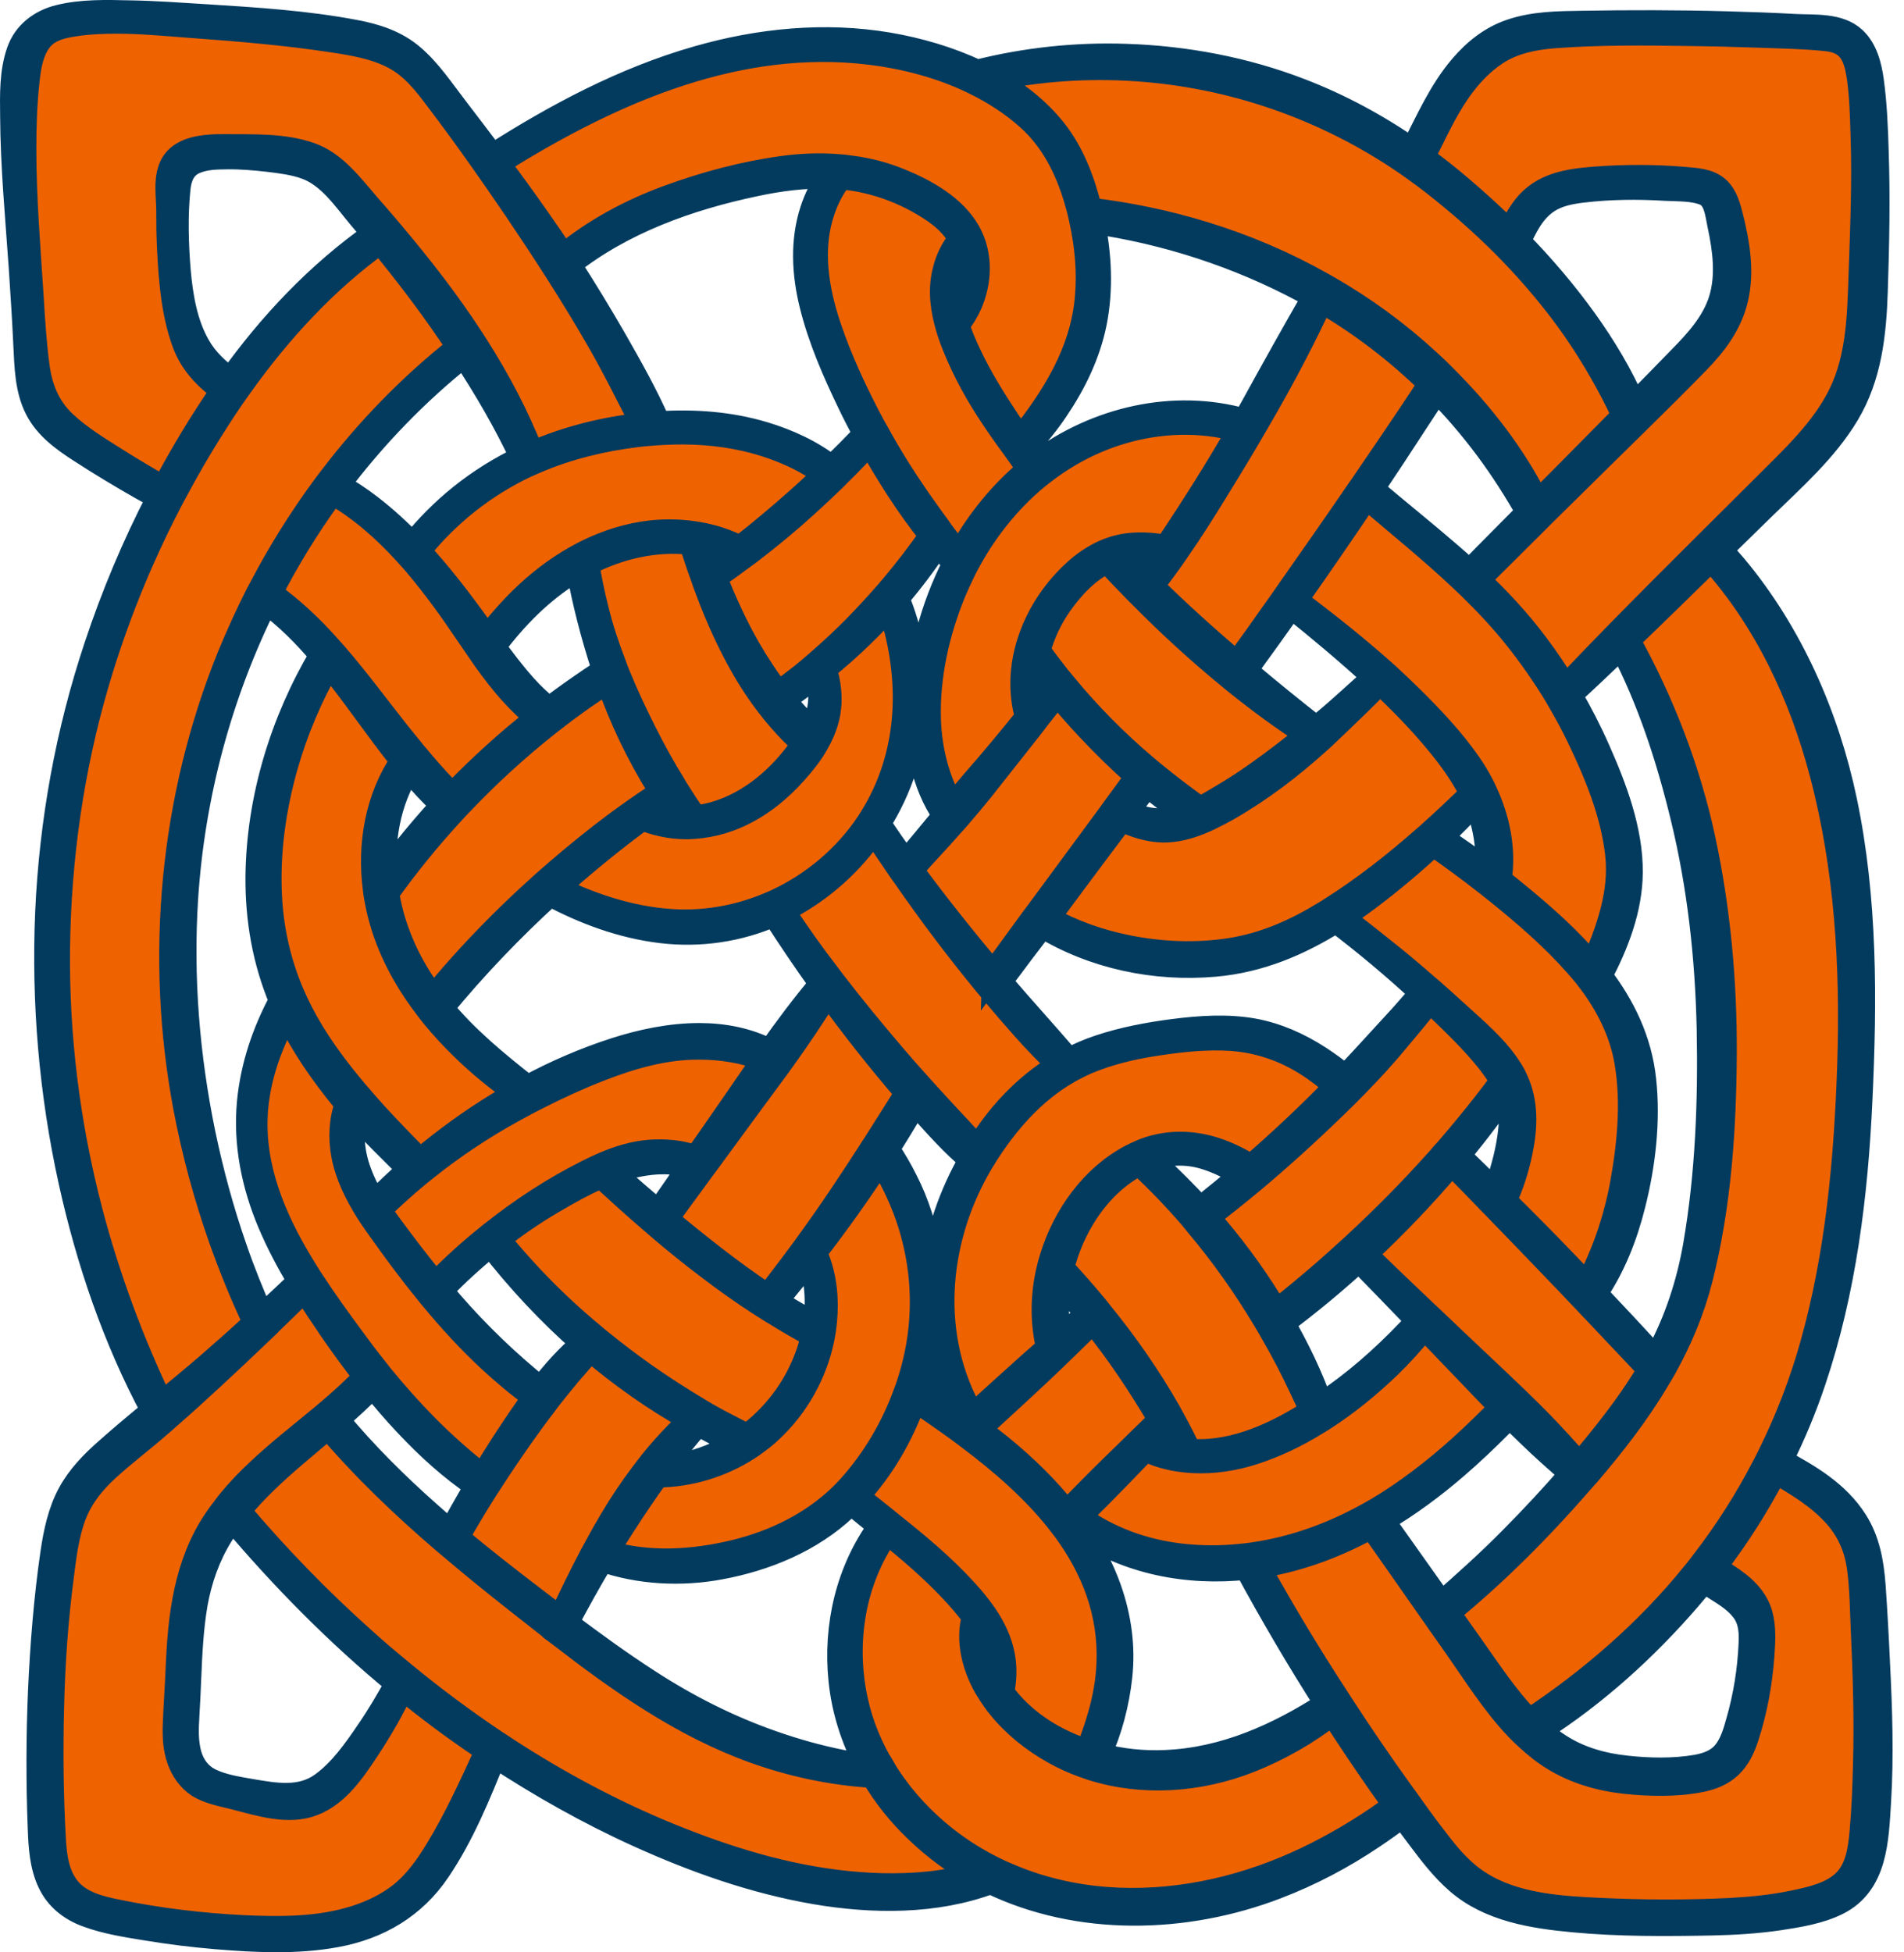
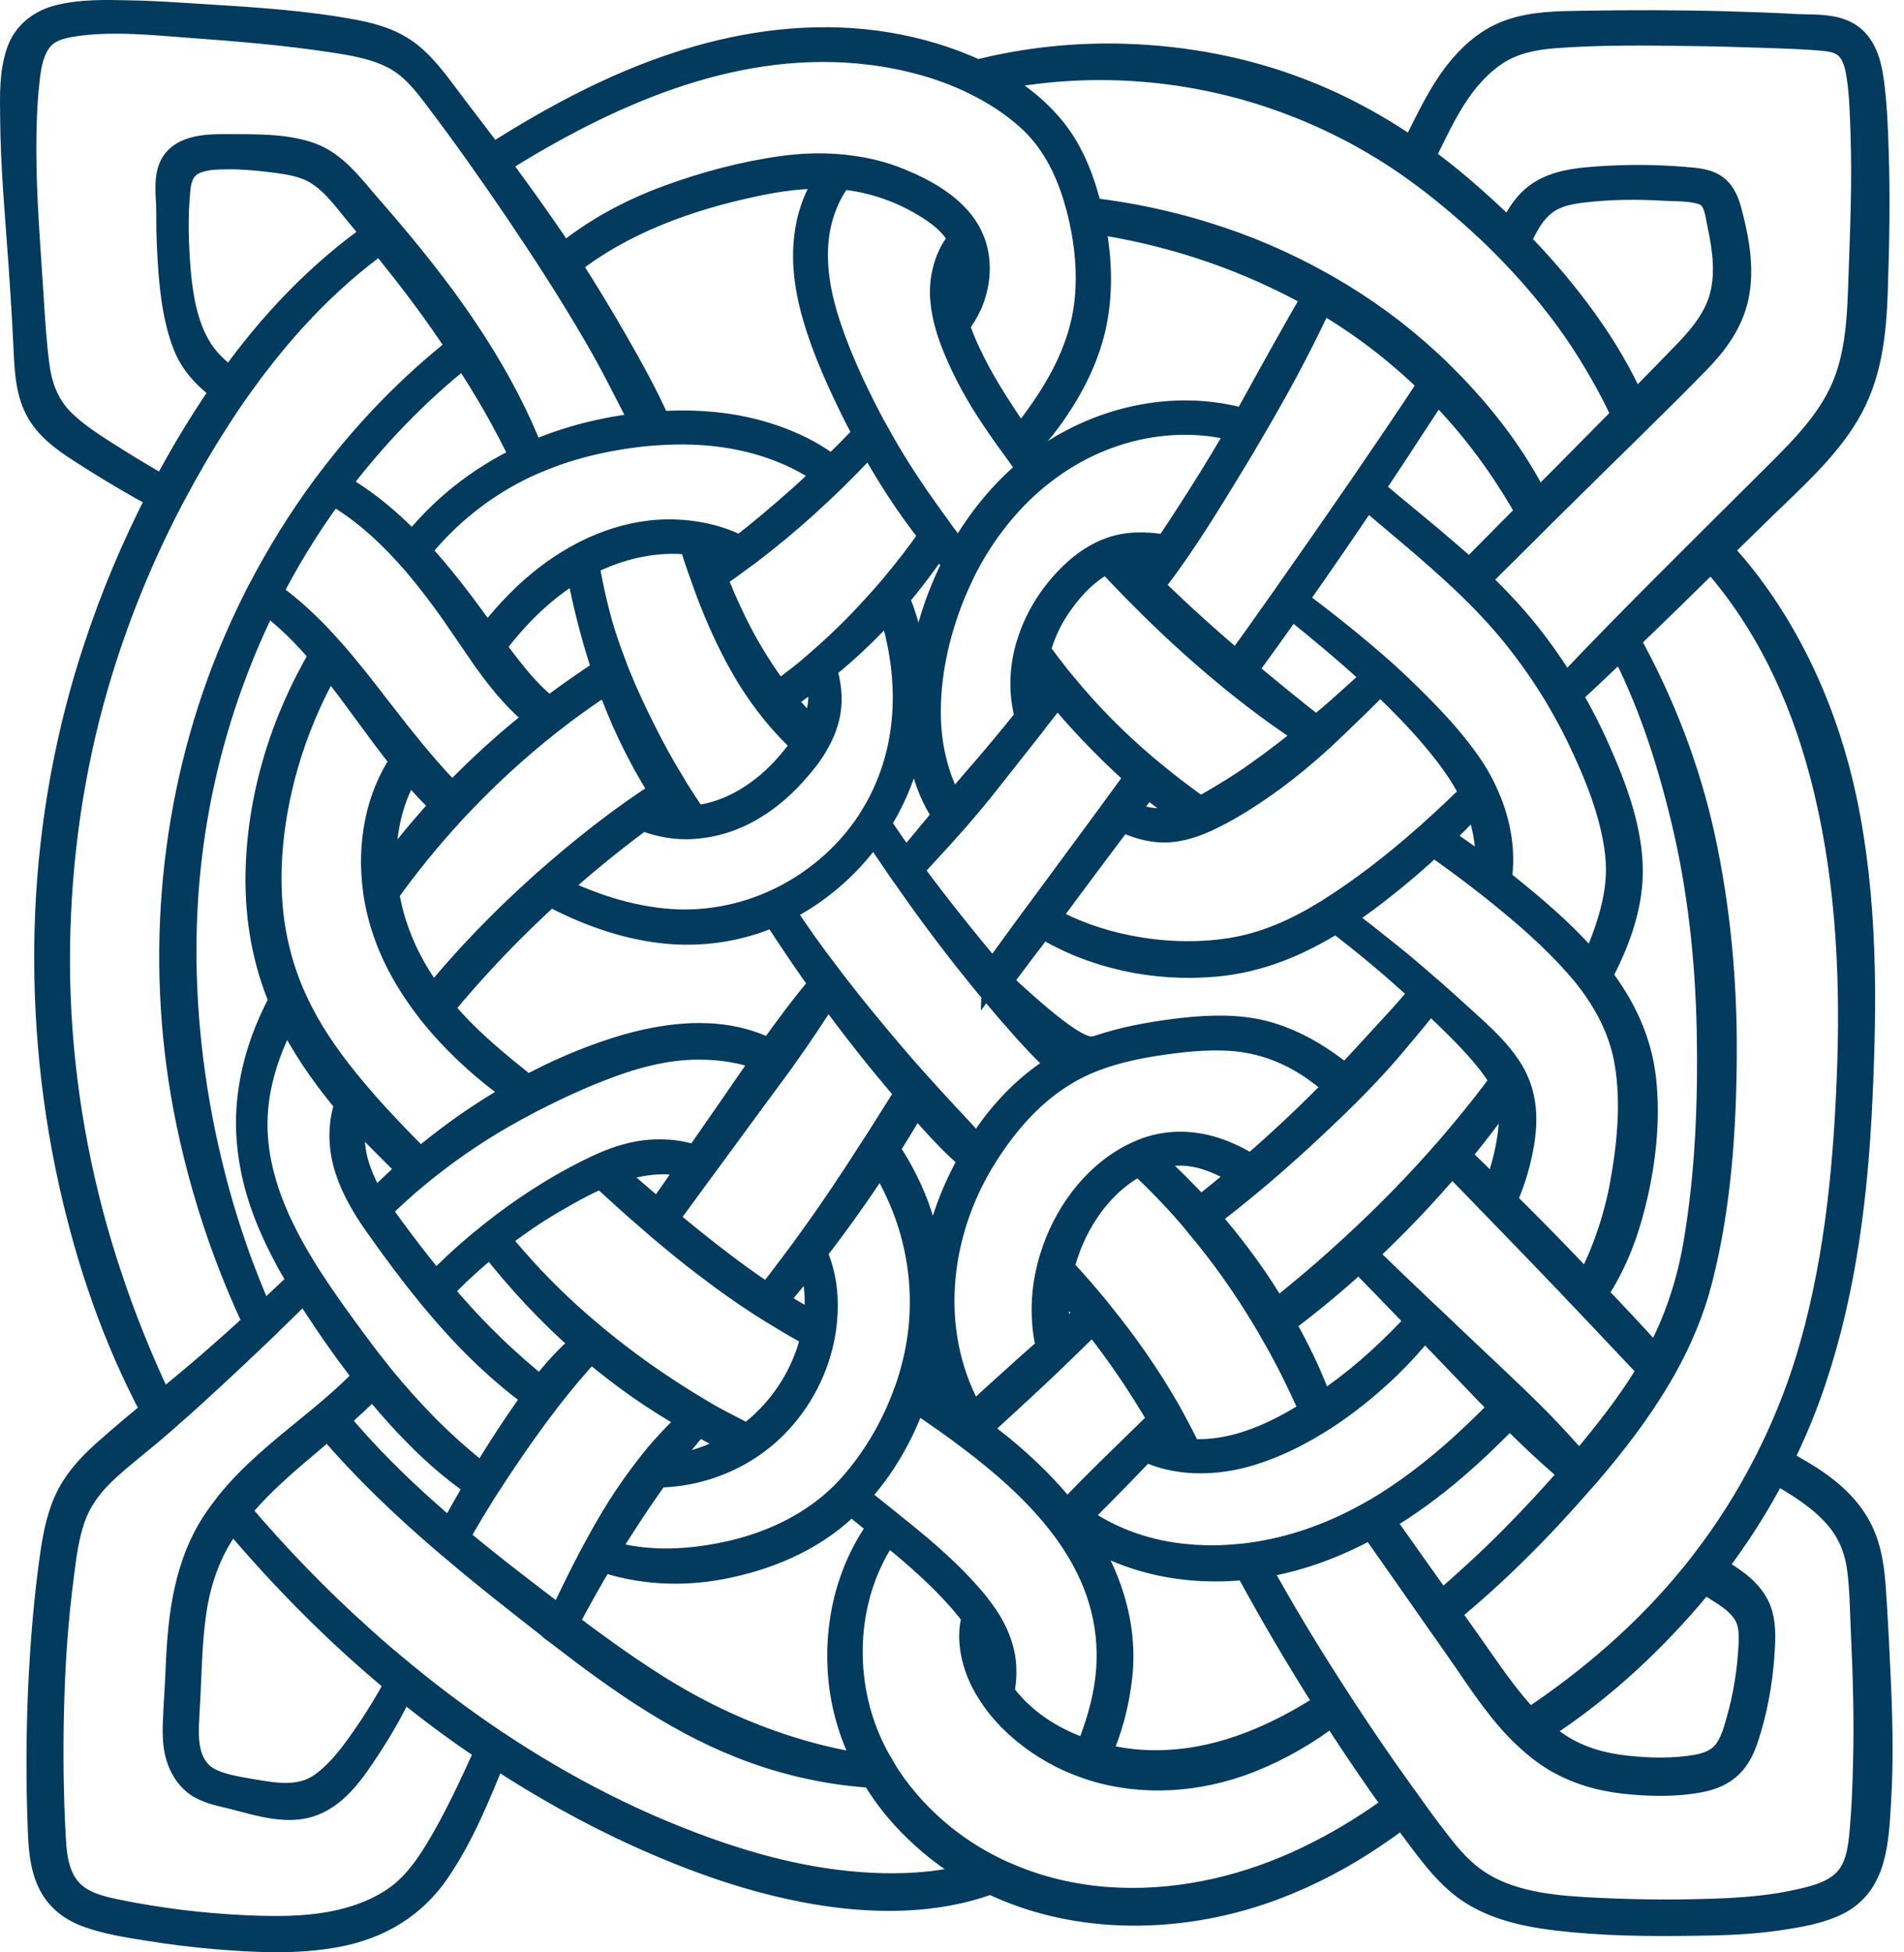
<svg xmlns="http://www.w3.org/2000/svg" width="79" height="81" viewBox="0 0 79 81" fill="none">
-   <path d="M11.425 80.104C10.991 80.104 10.558 80.09 10.13 80.07C8.301 79.982 6.504 79.758 4.788 79.404C4.075 79.258 3.272 79.052 2.767 78.444C2.271 77.849 2.166 77.062 2.126 76.301C2.029 74.594 2.004 72.819 2.051 70.876C2.096 68.929 2.23 67.139 2.457 65.405L2.471 65.299C2.574 64.473 2.682 63.62 2.982 62.831C3.249 62.134 3.712 61.492 4.398 60.867C4.785 60.514 5.196 60.177 5.594 59.851C5.915 59.589 6.236 59.326 6.549 59.051C6.695 58.927 6.801 58.837 6.902 58.74C7.538 58.191 8.163 57.615 8.767 57.059C9.43 56.445 10.078 55.835 10.72 55.22L10.946 55.004L10.979 54.967C11.513 54.454 12.041 53.942 12.56 53.419L12.655 53.322L12.728 53.437C13.044 53.943 13.4 54.484 13.848 55.141C14.373 55.895 14.82 56.503 15.254 57.051L15.312 57.125L15.248 57.193C14.838 57.625 14.36 58.072 13.743 58.599C13.619 58.708 13.494 58.811 13.369 58.914C13.159 59.087 12.948 59.26 12.737 59.431C12.075 59.971 11.391 60.53 10.761 61.128C10.335 61.525 9.953 61.929 9.625 62.328C9.524 62.454 9.443 62.556 9.37 62.657C9.167 62.919 8.979 63.193 8.807 63.477C8.313 64.309 7.969 65.267 7.757 66.406C7.553 67.494 7.504 68.625 7.456 69.717C7.445 69.966 7.43 70.213 7.416 70.46C7.396 70.793 7.377 71.126 7.364 71.461C7.344 71.969 7.35 72.509 7.536 73.007C7.698 73.438 7.956 73.779 8.282 73.991C8.63 74.212 9.055 74.312 9.465 74.41C9.577 74.436 9.687 74.462 9.795 74.491L10.061 74.561C10.698 74.731 11.357 74.907 12.002 74.907C12.363 74.907 12.677 74.852 12.963 74.738C13.954 74.35 14.603 73.367 15.176 72.5C15.751 71.629 16.215 70.805 16.593 69.981L16.652 69.854L16.761 69.943C17.813 70.808 18.92 71.632 20.052 72.394L20.14 72.454C20.183 72.482 20.224 72.511 20.267 72.536L20.352 72.585L20.312 72.674C19.662 74.101 19.01 75.529 18.21 76.838C17.831 77.459 17.351 78.165 16.667 78.704C16.145 79.109 15.507 79.433 14.77 79.666C13.831 79.965 12.768 80.104 11.425 80.104ZM69.151 79.42C68.228 79.42 67.284 79.397 66.345 79.352C64.502 79.267 62.731 79.117 61.334 78.217C60.604 77.761 60.043 77.094 59.589 76.501C59.248 76.065 58.9 75.596 58.523 75.067L58.49 75.022C58.398 74.897 58.307 74.77 58.219 74.644C58.194 74.613 58.166 74.574 58.138 74.535L58.087 74.464C57.225 73.265 56.385 72.039 55.593 70.818C55.517 70.705 55.446 70.596 55.376 70.481C54.234 68.731 53.131 66.899 52.1 65.038L52.025 64.904L52.48 64.831C53.933 64.575 55.405 64.039 56.852 63.239L56.937 63.192L56.993 63.271C57.827 64.457 58.657 65.638 59.482 66.819L59.569 66.943C59.629 67.027 59.688 67.111 59.743 67.195C59.908 67.425 60.073 67.661 60.239 67.898L60.513 68.288C60.682 68.529 60.849 68.773 61.017 69.02C61.634 69.921 62.271 70.854 63.03 71.646C63.157 71.779 63.285 71.906 63.423 72.029C63.792 72.375 64.161 72.658 64.553 72.897C65.37 73.39 66.336 73.701 67.425 73.822C67.941 73.876 68.434 73.904 68.889 73.904C69.494 73.904 70.047 73.855 70.535 73.758C71.034 73.664 71.432 73.475 71.718 73.198C72.072 72.86 72.253 72.406 72.371 72.049C72.707 71.028 72.924 69.909 73.013 68.72L73.017 68.664C73.055 68.108 73.094 67.533 72.947 67.013C72.823 66.566 72.537 66.169 72.072 65.799C71.794 65.582 71.475 65.37 71.069 65.133L70.963 65.071L71.038 64.974C71.999 63.721 72.849 62.384 73.565 60.999L73.618 60.898L73.716 60.955C74.564 61.45 75.526 62.011 76.244 62.824C76.793 63.444 77.129 64.195 77.242 65.058C77.329 65.708 77.353 66.376 77.376 67.022L77.399 67.616C77.476 69.293 77.548 71.274 77.491 73.241C77.465 74.333 77.421 75.212 77.35 76.007C77.281 76.777 77.168 77.574 76.623 78.126C76.047 78.701 75.159 78.886 74.445 79.036C73.676 79.197 72.829 79.299 71.783 79.356C70.923 79.399 70.038 79.42 69.151 79.42ZM46.992 78.939C46.625 78.939 46.256 78.925 45.895 78.898C44.432 78.787 43.042 78.448 41.761 77.891C41.584 77.821 41.408 77.739 41.232 77.651C40.485 77.285 39.777 76.84 39.129 76.327C38.189 75.578 37.396 74.718 36.773 73.769C36.704 73.661 36.636 73.554 36.572 73.444L36.544 73.403C36.013 72.522 35.636 71.594 35.423 70.643C34.847 68.099 35.322 65.499 36.726 63.51L36.793 63.415L36.883 63.488C37.755 64.199 38.676 64.977 39.502 65.847C39.837 66.204 40.19 66.593 40.494 67.025L40.524 67.067L40.51 67.116C40.273 67.957 40.451 68.99 40.997 69.95C41.04 70.022 41.088 70.096 41.133 70.168L41.194 70.264C41.294 70.416 41.4 70.564 41.517 70.707L41.541 70.737V70.743C42.128 71.469 42.902 72.11 43.781 72.598C44.141 72.804 44.528 72.982 44.964 73.142C45.087 73.188 45.21 73.23 45.333 73.27C46.206 73.544 47.114 73.681 48.048 73.681C49.31 73.681 50.571 73.438 51.794 72.959C53.032 72.471 54.186 71.811 55.224 70.998L55.317 70.925L55.38 71.025C56.007 72.003 56.67 72.991 57.349 73.964L57.405 74.043C57.591 74.308 57.778 74.573 57.969 74.838L58.032 74.924L57.947 74.987C57.709 75.166 57.469 75.34 57.225 75.508C56.136 76.249 55.001 76.888 53.849 77.408C51.622 78.411 49.251 78.939 46.992 78.939ZM36.983 78.332C36.239 78.332 35.458 78.281 34.662 78.18C32.399 77.897 30.05 77.219 27.273 76.05C25.019 75.091 22.789 73.884 20.645 72.459C20.549 72.401 20.45 72.335 20.356 72.269C19.136 71.445 17.947 70.56 16.823 69.639C16.778 69.606 16.735 69.569 16.689 69.53L16.639 69.487C15.999 68.964 15.454 68.497 14.972 68.059C13.174 66.451 11.441 64.666 9.821 62.756L9.764 62.688L9.819 62.619C10.127 62.233 10.494 61.834 10.941 61.399C11.581 60.779 12.274 60.196 12.943 59.633L13.626 59.056L13.696 59.139C15.024 60.701 16.606 62.262 18.533 63.911C18.605 63.974 18.675 64.032 18.749 64.093L18.797 64.132C19.589 64.807 20.469 65.525 21.489 66.328C22.013 66.744 22.548 67.165 23.082 67.581L23.124 67.613V67.616C23.173 67.653 23.222 67.691 23.269 67.727C25.715 69.621 28.358 71.496 31.342 72.565C32.921 73.131 34.61 73.48 36.227 73.574L36.285 73.577L36.314 73.627C36.796 74.442 37.398 75.198 38.105 75.872C38.843 76.585 39.666 77.193 40.55 77.681L40.782 77.809L40.527 77.88C39.885 78.058 39.213 78.185 38.532 78.256C38.032 78.306 37.511 78.332 36.983 78.332ZM45.093 72.775C43.695 72.324 42.524 71.558 41.705 70.559C41.659 70.502 41.615 70.444 41.572 70.384L41.468 70.246L41.477 70.198C41.583 69.685 41.594 69.188 41.509 68.721C41.403 68.163 41.167 67.622 40.787 67.067C40.696 66.934 40.601 66.806 40.5 66.679C40.344 66.477 40.165 66.266 39.933 66.016C38.99 64.99 37.909 64.104 36.969 63.354L36.466 62.947C36.138 62.686 35.814 62.428 35.489 62.165L35.399 62.093L35.479 62.008C36.49 60.924 37.309 59.546 37.848 58.022L37.895 57.889L38.011 57.969C38.595 58.369 39.2 58.786 39.806 59.224L40.278 59.576C41.905 60.801 43.085 61.907 43.992 63.057C44.106 63.203 44.195 63.318 44.28 63.432C45.583 65.218 46.179 67.039 46.105 68.998C46.079 69.695 45.958 70.428 45.744 71.178C45.633 71.588 45.486 71.994 45.345 72.386L45.194 72.807L45.093 72.775ZM63.373 71.473C62.61 70.701 61.972 69.788 61.355 68.906C61.206 68.693 61.059 68.482 60.91 68.274C60.762 68.063 59.934 66.894 59.934 66.894L60.012 66.831C61.852 65.329 63.708 63.505 65.529 61.411C65.621 61.308 65.712 61.206 65.798 61.104L65.812 61.087L65.859 61.051C67.103 59.578 67.991 58.37 68.704 57.161C68.798 57.004 68.888 56.857 68.972 56.704C69.655 55.476 70.139 54.283 70.452 53.057C71.116 50.456 71.434 47.493 71.454 43.735C71.471 40.61 71.17 37.596 70.56 34.777C69.954 31.983 68.909 29.235 67.455 26.608L67.414 26.535L67.475 26.478C68.626 25.375 69.772 24.25 70.913 23.131L70.993 23.052L71.08 23.125C73.196 25.478 74.747 28.489 75.689 32.075C76.611 35.559 76.986 39.511 76.838 44.155C76.73 47.41 76.456 51.677 75.289 55.819C74.847 57.397 74.254 58.94 73.526 60.406C73.456 60.553 73.385 60.694 73.308 60.836C72.578 62.255 71.718 63.607 70.755 64.853C70.697 64.933 70.631 65.021 70.566 65.103C70.496 65.194 70.42 65.287 70.344 65.379C68.519 67.635 66.219 69.691 63.51 71.487L63.436 71.536L63.373 71.473ZM23.189 67.244C22.854 66.996 22.518 66.742 22.188 66.487C21.131 65.681 20 64.807 18.895 63.875L18.827 63.818L18.871 63.74C19.238 63.086 19.626 62.436 20.024 61.807C20.101 61.687 20.177 61.567 20.259 61.447C20.632 60.865 21.045 60.252 21.518 59.577C21.873 59.072 22.206 58.619 22.536 58.191C22.604 58.092 22.681 57.993 22.764 57.888C23.008 57.575 23.263 57.266 23.518 56.958L23.762 56.676C23.981 56.423 24.198 56.172 24.428 55.926L24.499 55.851L24.577 55.918C25.899 57.041 27.289 58.01 28.707 58.8L28.833 58.87L28.445 59.263C27.995 59.713 27.66 60.072 27.361 60.427C27.2 60.62 27.045 60.813 26.889 61.017C26.829 61.094 26.77 61.173 26.712 61.253C26.289 61.812 25.89 62.405 25.492 63.071C25.253 63.469 25.019 63.882 24.798 64.297C24.743 64.396 24.689 64.492 24.636 64.594C24.206 65.406 23.786 66.26 23.353 67.202L23.297 67.323L23.189 67.244ZM27.641 64.855C26.758 64.855 25.916 64.738 25.14 64.507L25.007 64.467L25.078 64.348C25.299 63.974 25.527 63.605 25.766 63.242C26.248 62.49 26.712 61.806 27.184 61.154L27.216 61.109L27.27 61.108C28.563 61.103 29.879 60.711 30.977 60.003C31.109 59.918 31.241 59.828 31.363 59.733C31.589 59.565 31.752 59.429 31.894 59.292C32.959 58.308 33.709 56.981 34.008 55.556C34.034 55.419 34.06 55.28 34.082 55.141C34.147 54.689 34.167 54.234 34.141 53.792C34.101 53.142 33.956 52.542 33.708 52.011L33.68 51.951L33.72 51.898C34.66 50.686 35.567 49.411 36.416 48.109L36.504 47.974L36.595 48.107C36.745 48.324 36.918 48.585 37.071 48.873C37.501 49.698 37.822 50.535 38.026 51.361C38.485 53.173 38.466 55.083 37.971 56.881C37.922 57.066 37.868 57.245 37.808 57.431C37.753 57.597 37.713 57.717 37.664 57.834C37.141 59.282 36.337 60.637 35.339 61.747C35.312 61.779 35.283 61.809 35.248 61.843C35.176 61.925 35.088 62.014 35.006 62.097C33.857 63.226 32.303 64.053 30.51 64.491C29.51 64.733 28.544 64.855 27.641 64.855ZM50.291 64.724C49.849 64.724 49.401 64.698 48.958 64.646C47.376 64.459 45.904 63.9 44.7 63.027L44.597 62.952L44.688 62.863C45.265 62.291 45.843 61.714 46.41 61.126C46.749 60.769 47.095 60.413 47.441 60.056L47.496 60L47.567 60.035C48.028 60.264 48.544 60.413 49.097 60.478C49.252 60.499 49.4 60.51 49.547 60.515C49.641 60.519 49.733 60.522 49.825 60.522C50.509 60.522 51.241 60.404 51.941 60.179C52.827 59.898 53.718 59.48 54.59 58.938C54.666 58.894 54.74 58.847 54.814 58.8L54.93 58.727C55.815 58.149 56.693 57.444 57.537 56.634C58.075 56.114 58.571 55.565 59.012 55.004L59.089 54.906L61.193 57.098C61.583 57.506 61.974 57.914 62.372 58.316L62.447 58.392L62.329 58.516C61.731 59.126 61.213 59.627 60.699 60.093C59.477 61.194 58.309 62.067 57.127 62.762L57.063 62.794C56.953 62.863 56.815 62.937 56.678 63.011C55.137 63.85 53.549 64.385 51.946 64.607C51.76 64.632 51.612 64.652 51.463 64.662C51.078 64.703 50.683 64.724 50.291 64.724ZM44.172 62.828C43.456 61.912 42.547 61 41.471 60.118C41.165 59.871 40.853 59.629 40.536 59.392L40.431 59.314L41.234 58.576C41.826 58.033 42.417 57.49 42.999 56.943L43.625 56.349C43.779 56.202 43.899 56.086 44.023 55.962C44.146 55.846 44.266 55.727 44.387 55.609L44.592 55.41C44.819 55.188 45.051 54.967 45.278 54.75L45.364 54.669L45.437 54.761C45.962 55.42 46.453 56.083 46.895 56.734C47.326 57.369 47.751 58.041 48.232 58.851L48.275 58.924L48.214 58.984C48.08 59.113 47.956 59.236 47.827 59.366L46.217 60.938C45.655 61.485 45.057 62.089 44.334 62.837L44.248 62.926L44.172 62.828ZM19.956 61.339C19.059 60.624 18.286 59.933 17.592 59.23C16.97 58.597 16.35 57.904 15.749 57.17L15.451 56.79C15.143 56.406 14.845 56.011 14.557 55.615C14.009 54.871 13.426 54.073 12.874 53.224C12.805 53.121 12.733 53.011 12.667 52.901C11.169 50.528 10.478 48.52 10.491 46.586C10.502 45.119 10.946 43.577 11.812 42.004L11.913 41.82L12.004 42.009C12.57 43.186 13.339 44.358 14.355 45.589C14.396 45.646 14.431 45.687 14.472 45.733L14.514 45.781L14.492 45.842C14.261 46.465 14.212 47.183 14.351 47.917C14.483 48.612 14.788 49.328 15.308 50.17C15.372 50.265 15.437 50.363 15.503 50.466C15.613 50.63 15.731 50.801 15.85 50.963C16.366 51.689 17.055 52.639 17.812 53.561C17.883 53.654 17.957 53.744 18.031 53.828C18.811 54.772 19.566 55.581 20.34 56.305C21.043 56.958 21.649 57.458 22.246 57.878L22.348 57.95L22.262 58.041C21.516 59.078 20.797 60.175 20.115 61.312L20.052 61.418L19.956 61.339ZM65.448 60.84C64.88 60.188 64.358 59.619 63.854 59.099C63.595 58.836 63.337 58.578 63.073 58.325C62.942 58.194 62.82 58.076 62.696 57.958C62.346 57.62 61.993 57.288 61.642 56.957L61.057 56.405C60.477 55.856 59.901 55.31 59.32 54.756L59.235 54.678C59.18 54.627 59.124 54.576 59.07 54.522C58.229 53.724 57.392 52.925 56.56 52.114L56.478 52.035L56.562 51.958C57.822 50.788 59.029 49.523 60.15 48.198L60.225 48.108L60.309 48.191C60.855 48.737 61.39 49.288 61.92 49.84C62.043 49.963 62.157 50.083 62.276 50.207C63.026 50.979 63.772 51.752 64.517 52.529C64.9 52.923 65.285 53.328 65.663 53.729L65.757 53.827C65.826 53.897 65.893 53.968 65.956 54.038C66.228 54.318 66.501 54.608 66.772 54.897L68.239 56.45C68.338 56.555 68.433 56.656 68.524 56.763L68.573 56.821L68.534 56.887C67.962 57.857 67.266 58.828 66.279 60.038C66.04 60.33 65.831 60.585 65.613 60.84L65.531 60.935L65.448 60.84ZM49.755 60.321C49.676 60.321 49.597 60.319 49.517 60.316C49.512 60.316 49.507 60.316 49.502 60.316C49.448 60.316 49.391 60.315 49.338 60.309L49.278 60.303L49.252 60.249C49.042 59.819 48.827 59.394 48.595 58.974C48.595 58.974 48.427 58.668 48.394 58.605C47.602 57.221 46.663 55.857 45.603 54.556C45.536 54.468 45.467 54.383 45.393 54.292C44.943 53.745 44.47 53.207 43.988 52.694L43.948 52.651L43.961 52.594C44.167 51.754 44.527 50.932 45.002 50.216C45.595 49.319 46.384 48.597 47.221 48.181L47.287 48.147L47.342 48.198C48.079 48.881 48.794 49.622 49.468 50.399L49.572 50.525C49.637 50.603 49.702 50.682 49.763 50.76C50.784 51.971 51.732 53.306 52.578 54.724C52.671 54.875 52.758 55.023 52.845 55.181C53.078 55.577 53.31 55.997 53.533 56.425C53.867 57.075 54.173 57.726 54.528 58.504L54.567 58.589L54.489 58.64C52.725 59.77 51.175 60.32 49.753 60.32C49.755 60.321 49.755 60.321 49.755 60.321ZM30.947 59.676C30.737 59.563 30.525 59.454 30.313 59.345C29.967 59.166 29.621 58.989 29.285 58.794L29.259 58.652L29.207 58.747C29.135 58.708 29.063 58.664 28.991 58.62C28.166 58.129 27.375 57.617 26.642 57.098C26.017 56.656 25.4 56.187 24.811 55.706C24.72 55.636 24.631 55.559 24.543 55.481C23.649 54.743 22.788 53.937 21.987 53.087C21.487 52.554 21.013 52.012 20.577 51.477L20.508 51.392L20.594 51.325C21.339 50.74 22.11 50.215 22.885 49.761C23.55 49.373 24.205 49.001 24.907 48.707L24.971 48.68L25.022 48.727C25.702 49.348 26.404 49.99 27.109 50.593L27.434 50.874C28.129 51.466 28.781 51.991 29.426 52.479C30.154 53.037 30.899 53.563 31.639 54.041L32.042 54.296C32.103 54.335 32.165 54.374 32.23 54.409C32.722 54.712 33.245 55.027 33.779 55.3L33.852 55.337L33.836 55.418C33.765 55.772 33.661 56.119 33.528 56.447C33.029 57.733 32.176 58.848 31.062 59.669L31.006 59.709L30.947 59.676ZM40.264 58.798C38.484 55.739 38.588 51.73 40.533 48.337C40.605 48.211 40.682 48.079 40.765 47.957C40.774 47.937 40.786 47.914 40.797 47.897C41.799 46.315 42.95 45.136 44.218 44.398C44.333 44.328 44.449 44.267 44.571 44.206C44.72 44.125 44.874 44.054 45.033 43.982C45.862 43.629 46.774 43.383 47.907 43.207C48.607 43.099 49.529 42.975 50.453 42.975C50.669 42.975 50.884 42.982 51.101 42.996C52.227 43.077 53.294 43.431 54.273 44.049C54.725 44.334 55.138 44.666 55.52 44.98L55.611 45.055L55.529 45.139C54.376 46.319 53.182 47.444 51.98 48.483L51.919 48.535L51.851 48.493C51.36 48.185 50.867 47.949 50.384 47.791C49.914 47.64 49.438 47.563 48.97 47.563C48.427 47.563 47.904 47.666 47.413 47.869C47.255 47.938 47.117 48.002 46.984 48.07C45.512 48.841 44.3 50.384 43.743 52.197C43.7 52.331 43.663 52.458 43.631 52.59C43.619 52.634 43.611 52.664 43.606 52.694C43.35 53.781 43.346 54.858 43.593 55.905L43.608 55.969L43.558 56.012C43.387 56.159 43.215 56.311 43.043 56.463L42.765 56.708C42.141 57.264 41.528 57.823 40.913 58.383L40.329 58.914L40.264 58.798ZM6.603 58.294C5.355 55.682 4.362 52.986 3.653 50.281C2.706 46.659 2.25 42.961 2.299 39.289C2.349 35.493 2.897 31.791 3.929 28.286C4.682 25.727 5.695 23.211 6.939 20.808C6.994 20.709 7.129 20.451 7.129 20.451C7.698 19.382 8.259 18.419 8.846 17.506C9.073 17.143 9.311 16.786 9.555 16.428L9.869 15.983C11.649 13.483 13.616 11.45 15.716 9.942L15.798 9.883L15.863 9.961C16.988 11.333 17.93 12.582 18.742 13.776C18.872 13.966 19.001 14.156 19.126 14.345L19.181 14.428L19.103 14.489C17.115 16.057 15.31 17.908 13.738 19.988C13.659 20.088 13.586 20.187 13.514 20.285C12.556 21.587 11.691 22.974 10.934 24.418L10.755 24.753C10.347 25.564 9.961 26.41 9.609 27.265C7.261 33.053 6.617 39.685 7.796 45.939C8.135 47.733 8.619 49.536 9.233 51.297C9.709 52.633 10.184 53.79 10.687 54.834L10.722 54.906L10.664 54.961C10.061 55.517 9.413 56.096 8.738 56.681C8.182 57.163 7.618 57.629 7.052 58.096L6.663 58.418L6.603 58.294ZM52.858 54.471C52.772 54.321 52.681 54.17 52.589 54.02C51.85 52.827 50.986 51.667 50.024 50.574L49.947 50.488L50.038 50.417C50.796 49.83 51.366 49.373 51.888 48.935L52.287 48.6C52.877 48.094 53.441 47.594 53.963 47.113C54.638 46.491 55.241 45.916 55.807 45.355C55.931 45.231 56.054 45.108 56.173 44.984C56.852 44.293 57.434 43.649 57.955 43.014L58.222 42.694C58.562 42.29 58.912 41.871 59.232 41.441L59.302 41.347L59.391 41.426C59.441 41.47 59.49 41.515 59.54 41.565L59.683 41.702C60.447 42.435 61.237 43.193 61.893 44.032C62.072 44.269 62.258 44.526 62.41 44.809L62.443 44.869L62.402 44.925C62.165 45.249 61.921 45.569 61.672 45.888C61.211 46.476 60.737 47.053 60.221 47.653C60.134 47.756 60.041 47.861 59.942 47.965C59.843 48.085 59.739 48.206 59.629 48.321C58.62 49.449 57.495 50.589 56.287 51.707C56.2 51.788 56.117 51.865 56.035 51.936C55.724 52.221 55.405 52.507 55.086 52.788C54.431 53.359 53.736 53.936 53.018 54.504L52.92 54.582L52.858 54.471ZM31.797 53.87C31.06 53.381 30.3 52.833 29.538 52.24C28.901 51.748 28.241 51.215 27.574 50.655L27.497 50.59L29.058 48.457C29.112 48.38 29.172 48.299 29.233 48.221C29.722 47.549 30.214 46.879 30.711 46.204L31.013 45.794C31.416 45.248 31.821 44.7 32.222 44.152L32.416 43.883C32.945 43.141 33.631 42.159 34.248 41.136L34.332 40.997L34.428 41.128C35.55 42.663 36.626 44.021 37.717 45.279L37.769 45.34L37.726 45.408C37.338 46.029 36.943 46.65 36.549 47.272C36.452 47.428 36.348 47.586 36.245 47.743C35.246 49.3 34.443 50.485 33.645 51.581C33.612 51.629 33.451 51.85 33.451 51.85C33.346 51.996 33.241 52.135 33.137 52.275L32.98 52.484C32.639 52.939 32.293 53.393 31.942 53.847L31.88 53.926L31.797 53.87ZM64.739 52.31C64.006 51.548 63.226 50.759 62.354 49.899L62.3 49.846L62.332 49.776C62.609 49.189 62.828 48.518 62.983 47.78C63.234 46.575 63.177 45.638 62.802 44.834C62.754 44.722 62.697 44.619 62.634 44.515C62.612 44.475 62.602 44.456 62.589 44.44C62.1 43.661 61.389 43.019 60.7 42.398L60.097 41.851C59.888 41.66 59.677 41.469 59.465 41.283C59.392 41.215 59.316 41.151 59.241 41.089L59.158 41.02C58.552 40.488 58.034 40.053 57.529 39.65C56.778 39.045 56.166 38.567 55.604 38.146L55.481 38.053L55.61 37.969C56.454 37.418 57.34 36.741 58.396 35.838C58.735 35.548 59.069 35.246 59.398 34.944L59.462 34.885L59.533 34.935C60.322 35.484 61.038 36.012 61.72 36.548L61.793 36.605C61.847 36.646 61.903 36.689 61.956 36.734C62.003 36.769 62.055 36.811 62.105 36.852L62.184 36.915C63.234 37.76 64.447 38.785 65.498 39.98C65.657 40.161 65.815 40.341 65.957 40.532C66.049 40.651 66.141 40.771 66.229 40.897C66.96 41.93 67.42 43.001 67.597 44.079C67.838 45.511 67.775 47.14 67.397 49.203C67.118 50.684 66.63 52.085 65.949 53.366L65.879 53.498L64.739 52.31ZM17.986 53.347C17.541 52.806 17.088 52.229 16.6 51.583L16.507 51.458C16.216 51.072 15.916 50.672 15.645 50.259L15.597 50.184L15.661 50.122C16.176 49.617 16.705 49.139 17.233 48.701L17.37 48.589C17.464 48.512 17.558 48.435 17.657 48.358C18.782 47.464 20 46.656 21.273 45.957L21.939 45.599L22.335 45.398C23.221 44.949 24.035 44.582 24.824 44.276C26.426 43.649 27.742 43.356 28.965 43.356H29.022C29.997 43.356 30.941 43.525 31.75 43.844L31.877 43.895L30.401 46.032C30.059 46.528 29.715 47.023 29.369 47.518L28.914 48.173L28.833 48.138C28.437 47.967 27.944 47.88 27.369 47.88C27.239 47.88 27.111 47.885 26.987 47.893C26.394 47.936 25.767 48.104 25.068 48.408C24.928 48.467 24.795 48.531 24.661 48.596C24.581 48.633 24.506 48.671 24.431 48.708C23.078 49.387 21.771 50.228 20.512 51.224C20.416 51.299 20.315 51.379 20.225 51.458C20.114 51.541 20.016 51.624 19.918 51.707C19.312 52.213 18.719 52.765 18.146 53.353L18.062 53.44L17.986 53.347ZM17.172 48.036C17.046 47.911 16.921 47.787 16.798 47.661C16.254 47.102 15.679 46.505 15.136 45.886L15.073 45.814C15.026 45.761 14.979 45.707 14.938 45.654C14.828 45.528 14.714 45.398 14.605 45.268C13.623 44.095 12.922 43.075 12.399 42.056C12.311 41.881 12.224 41.707 12.143 41.528C12.056 41.343 11.974 41.151 11.897 40.955C11.428 39.763 11.156 38.492 11.091 37.179C11.003 35.456 11.226 33.636 11.754 31.771C12.174 30.293 12.781 28.857 13.557 27.501L13.635 27.365L13.734 27.487C14.276 28.155 14.798 28.866 15.302 29.553C15.777 30.202 16.27 30.872 16.775 31.5L16.825 31.563L16.78 31.629C15.799 33.07 15.403 34.94 15.663 36.895C15.666 36.912 15.668 36.934 15.67 36.957C15.706 37.198 15.738 37.391 15.781 37.583C16.079 38.988 16.741 40.373 17.749 41.699C17.855 41.849 17.97 41.99 18.086 42.132C18.434 42.557 18.83 42.984 19.267 43.41C19.957 44.085 20.714 44.707 21.515 45.261L21.657 45.36L21.506 45.445C20.403 46.067 19.335 46.778 18.334 47.558C18.049 47.779 17.775 47.999 17.506 48.23L17.43 48.295L17.172 48.036ZM40.469 47.72C40.153 47.342 39.808 46.975 39.474 46.619C39.283 46.416 39.092 46.212 38.905 46.006L38.688 45.768C38.533 45.6 38.379 45.432 38.225 45.26C38.111 45.136 37.997 45.011 37.889 44.886C37.571 44.536 37.263 44.178 36.954 43.816C35.986 42.679 35.211 41.727 34.515 40.82C34.439 40.722 34.368 40.629 34.297 40.531C33.964 40.1 33.638 39.662 33.319 39.212C33 38.757 32.686 38.303 32.377 37.837L32.306 37.729L32.425 37.678C32.495 37.648 32.566 37.613 32.632 37.572C34.04 36.826 35.258 35.736 36.158 34.417L36.248 34.285L36.338 34.418C36.694 34.952 37.05 35.482 37.411 36.01C37.48 36.111 37.549 36.212 37.624 36.307C38.694 37.852 39.821 39.346 40.976 40.75L41.25 41.078C41.682 41.596 42.119 42.103 42.567 42.605C43.032 43.129 43.524 43.638 44.029 44.115L44.133 44.213L44.01 44.286C42.87 44.967 41.865 45.926 41.024 47.134C40.89 47.322 40.767 47.515 40.643 47.708L40.564 47.833L40.469 47.72ZM17.892 41.453C17.736 41.255 17.582 41.036 17.432 40.801C16.677 39.651 16.166 38.361 15.953 37.072L15.946 37.028L15.972 36.992C16.79 35.847 17.696 34.731 18.664 33.676C18.79 33.534 18.923 33.396 19.056 33.258C20.169 32.086 21.369 30.986 22.635 29.982L22.7 29.93C22.831 29.826 22.966 29.72 23.101 29.618C23.333 29.439 23.572 29.261 23.816 29.087C24.202 28.805 24.631 28.514 25.166 28.171L25.28 28.097L25.325 28.226C25.874 29.786 26.585 31.271 27.438 32.639L27.468 32.685C27.496 32.729 27.524 32.772 27.548 32.817L27.597 32.907L27.512 32.961C27.189 33.165 26.866 33.375 26.554 33.595C26.49 33.637 26.433 33.679 26.375 33.72L26.246 33.812C25.475 34.355 24.688 34.964 23.769 35.729C23.398 36.041 23.026 36.359 22.659 36.682C22.574 36.758 22.494 36.832 22.408 36.912C21.247 37.959 20.147 39.062 19.137 40.194C18.765 40.609 18.409 41.029 18.06 41.455L17.975 41.558L17.892 41.453ZM41.092 40.422C39.79 38.868 38.685 37.471 37.716 36.152L37.663 36.08L38.01 35.699C38.155 35.538 38.301 35.377 38.448 35.22C38.777 34.865 39.1 34.509 39.418 34.148C39.517 34.044 39.612 33.931 39.703 33.825C40.022 33.458 40.328 33.092 40.63 32.72L42.676 30.129L42.785 29.988C42.853 29.9 42.921 29.812 42.988 29.721C43.259 29.379 43.523 29.044 43.782 28.7L43.866 28.588L43.953 28.697C44.349 29.188 44.763 29.661 45.217 30.143C45.904 30.876 46.593 31.546 47.267 32.134L47.342 32.2L47.16 32.448C46.893 32.813 46.627 33.178 46.359 33.538L46.155 33.822C45.479 34.742 44.804 35.66 44.129 36.573L43.141 37.912C43.064 38.011 42.989 38.112 42.914 38.215C42.914 38.215 41.435 40.242 41.289 40.444L41.093 40.716V40.422H41.092ZM65.997 40.164C65.007 38.962 63.762 37.899 62.788 37.106C62.578 36.933 62.368 36.767 62.153 36.6L62.103 36.56L62.113 36.497C62.298 35.344 62.093 34.09 61.517 32.872C61.473 32.775 61.426 32.679 61.379 32.589C61.221 32.285 61.052 32.007 60.862 31.737C60.15 30.711 59.282 29.809 58.449 28.987C58.131 28.675 57.809 28.368 57.48 28.066L57.291 27.899C56.796 27.46 56.268 27.013 55.675 26.531C55.072 26.043 54.422 25.538 53.691 24.99L53.607 24.926L53.668 24.841C54.602 23.517 55.564 22.119 56.609 20.565L56.678 20.465L56.77 20.544C57.141 20.861 57.515 21.176 57.888 21.491C58.833 22.287 59.81 23.11 60.722 23.971L61.062 24.296C61.794 25.009 62.405 25.674 62.93 26.325C63.566 27.119 64.156 27.964 64.682 28.838L64.852 29.132C65.1 29.557 65.347 30.02 65.583 30.504C66.232 31.851 67.003 33.624 67.204 35.4C67.398 37.054 66.83 38.584 66.18 40.137L66.111 40.302L65.997 40.164ZM49.295 39.659C48.457 39.659 47.603 39.572 46.758 39.402C45.55 39.16 44.428 38.753 43.421 38.191L43.314 38.132L43.387 38.033C43.707 37.598 44.025 37.168 44.343 36.742C45.04 35.802 45.742 34.868 46.444 33.933L46.497 33.863L46.576 33.9C47.215 34.197 47.749 34.339 48.26 34.348H48.261C48.735 34.348 49.209 34.245 49.741 34.032C49.934 33.952 50.087 33.888 50.233 33.811C50.455 33.702 50.67 33.589 50.878 33.471C52.147 32.745 53.377 31.838 54.639 30.699C54.714 30.636 54.783 30.571 54.851 30.506L54.919 30.441C55.06 30.311 55.199 30.177 55.339 30.043L55.677 29.718C56.175 29.238 56.692 28.743 57.172 28.237L57.243 28.162L57.321 28.229C57.436 28.327 57.545 28.431 57.654 28.535C58.633 29.477 59.392 30.305 60.046 31.145C60.522 31.756 60.888 32.328 61.165 32.892L61.2 32.963L61.143 33.018C60.587 33.552 60.033 34.084 59.465 34.587C59.37 34.678 59.271 34.766 59.166 34.853C57.815 36.044 56.544 37.011 55.283 37.811C55.262 37.827 55.241 37.84 55.214 37.854C55.177 37.883 55.124 37.914 55.068 37.946C53.654 38.815 52.349 39.327 51.05 39.528C50.482 39.614 49.891 39.659 49.295 39.659ZM28.181 38.339C26.558 38.29 24.83 37.824 23.044 36.952L22.899 36.881L23.019 36.774C24.081 35.828 25.093 34.994 26.115 34.225C26.291 34.092 26.439 33.979 26.592 33.868L26.641 33.831L26.698 33.855C26.93 33.955 27.194 34.038 27.484 34.103C27.804 34.176 28.134 34.214 28.465 34.214C28.659 34.214 28.861 34.2 29.083 34.171C29.47 34.124 29.856 34.03 30.231 33.891C31.1 33.57 31.922 33.013 32.675 32.237C32.975 31.918 33.321 31.533 33.602 31.113C33.709 30.952 33.816 30.769 33.92 30.567C34.089 30.235 34.206 29.894 34.267 29.555C34.362 29.003 34.312 28.42 34.113 27.775L34.092 27.706L34.148 27.659C34.72 27.193 35.216 26.754 35.664 26.316C36.056 25.939 36.448 25.532 36.831 25.106L36.955 24.967L37.014 25.144C38.001 28.115 37.833 31.075 36.542 33.475C36.47 33.608 36.394 33.745 36.312 33.876C36.268 33.952 36.215 34.035 36.163 34.116L36.117 34.189C35.172 35.61 33.838 36.748 32.258 37.486C32.137 37.54 32.022 37.59 31.902 37.639C30.782 38.104 29.607 38.34 28.409 38.34C28.334 38.343 28.257 38.342 28.181 38.339ZM28.725 33.95C28.488 33.604 28.266 33.268 28.054 32.926L27.968 32.791C27.93 32.733 27.898 32.672 27.865 32.613C27.443 31.936 27.039 31.21 26.63 30.39C26.195 29.53 25.841 28.756 25.545 28.028L25.498 27.907C25.457 27.805 25.417 27.701 25.381 27.595C25.079 26.819 24.834 26.053 24.655 25.324C24.501 24.723 24.37 24.095 24.254 23.404L24.241 23.326L24.311 23.29C25.475 22.689 26.723 22.371 27.919 22.371C28.176 22.371 28.433 22.386 28.683 22.415L28.752 22.423L28.773 22.49C28.918 22.947 29.069 23.41 29.235 23.862L29.356 24.205C29.77 25.336 30.204 26.321 30.683 27.213C31.056 27.908 31.442 28.516 31.862 29.073C31.921 29.153 31.983 29.237 32.051 29.315C32.11 29.396 32.167 29.469 32.23 29.542C32.557 29.934 32.865 30.267 33.173 30.561L33.489 30.861L33.436 30.938C33.262 31.189 33.055 31.455 32.803 31.751C31.673 33.071 30.267 33.878 28.843 34.025L28.778 34.031L28.725 33.95ZM49.729 33.648C48.989 33.115 48.393 32.66 47.855 32.218C47.741 32.126 47.621 32.028 47.507 31.93C47.483 31.907 47.461 31.889 47.443 31.876C46.205 30.824 45.073 29.677 44.076 28.46C44.011 28.385 43.951 28.314 43.891 28.237C43.873 28.214 43.861 28.197 43.846 28.181C43.55 27.809 43.268 27.441 42.997 27.067L42.967 27.026L42.98 26.976C43.165 26.28 43.486 25.596 43.909 24.997C44.515 24.137 45.181 23.527 45.889 23.185L45.961 23.15L46.015 23.209C46.401 23.627 46.792 24.029 47.188 24.436L47.47 24.718C48.619 25.878 49.814 26.97 51.021 27.962C51.135 28.059 51.247 28.15 51.364 28.24C52.343 29.031 53.339 29.756 54.327 30.395L54.452 30.477L54.336 30.57C53.546 31.207 52.892 31.706 52.277 32.14C51.823 32.468 51.337 32.786 50.834 33.085L50.772 33.122C50.466 33.306 50.155 33.492 49.84 33.655L49.781 33.685L49.729 33.648ZM39.42 33.505C38.811 32.421 38.48 31.2 38.435 29.876C38.379 28.191 38.737 26.352 39.468 24.56C39.594 24.265 39.725 23.971 39.866 23.684C39.915 23.581 39.969 23.477 40.024 23.373C40.77 21.964 41.778 20.709 42.94 19.744C43.007 19.687 43.08 19.631 43.153 19.575L43.25 19.499C44.227 18.747 45.305 18.189 46.456 17.838C47.345 17.569 48.256 17.432 49.161 17.432C49.947 17.432 50.718 17.536 51.452 17.74L51.586 17.777L51.517 17.898C50.674 19.368 49.709 20.912 48.569 22.619C48.569 22.619 48.493 22.736 48.474 22.76L48.434 22.813L48.368 22.801C48.005 22.733 47.655 22.698 47.326 22.698C47.193 22.698 47.06 22.704 46.928 22.716C46.702 22.737 46.482 22.779 46.275 22.841C46.053 22.912 45.864 22.987 45.698 23.072C45.334 23.259 44.998 23.491 44.702 23.763C43.857 24.521 43.197 25.512 42.841 26.553C42.782 26.723 42.73 26.898 42.687 27.073C42.6 27.429 42.549 27.787 42.533 28.137C42.511 28.69 42.574 29.228 42.718 29.734L42.734 29.788L42.699 29.831C41.901 30.823 41.165 31.701 40.449 32.518L39.496 33.64L39.42 33.505ZM18.704 33.063C18.6 32.97 18.496 32.866 18.397 32.767C18.024 32.38 17.642 31.95 17.229 31.453C17.143 31.356 17.055 31.251 16.971 31.14C16.812 30.947 16.653 30.748 16.491 30.547L16.38 30.409C16.131 30.094 15.886 29.777 15.641 29.461C15.058 28.707 14.455 27.927 13.823 27.199C13.72 27.08 13.613 26.962 13.505 26.844C13.153 26.448 12.775 26.065 12.383 25.706C11.978 25.334 11.562 24.997 11.146 24.705L11.07 24.65L11.113 24.567C11.814 23.196 12.631 21.861 13.541 20.6C13.596 20.523 13.65 20.447 13.711 20.369L13.768 20.296L13.849 20.343C14.92 20.959 15.923 21.791 16.916 22.886C16.992 22.968 17.069 23.055 17.147 23.143C17.24 23.243 17.317 23.337 17.394 23.43C18.045 24.203 18.68 25.057 19.394 26.117C19.394 26.117 20.152 27.222 20.193 27.285C20.509 27.723 20.895 28.241 21.338 28.724C21.69 29.111 22.031 29.43 22.378 29.7L22.489 29.786L22.378 29.871C22.06 30.113 21.749 30.366 21.442 30.624C20.505 31.422 19.634 32.241 18.853 33.057L18.781 33.133L18.704 33.063ZM32.208 28.83C31.759 28.245 31.331 27.6 30.937 26.912C30.456 26.069 30.007 25.116 29.563 23.998L29.532 23.918L29.603 23.869C29.98 23.611 30.346 23.347 30.712 23.073L31.013 22.852C31.862 22.205 32.663 21.54 33.394 20.876C33.765 20.537 34.137 20.191 34.504 19.836L34.745 19.594C35.246 19.1 35.646 18.683 36.005 18.281L36.106 18.167L36.18 18.3C36.542 18.952 36.939 19.611 37.358 20.259C37.825 20.972 38.272 21.591 38.724 22.152L38.774 22.214L38.729 22.281C38.237 22.992 37.686 23.711 37.092 24.417C36.999 24.526 36.907 24.635 36.814 24.738C36.42 25.189 35.99 25.654 35.536 26.119C35.029 26.626 34.575 27.051 34.147 27.421C34.062 27.501 33.974 27.578 33.88 27.655C33.698 27.816 33.508 27.974 33.317 28.126C33.002 28.376 32.683 28.614 32.357 28.852L32.272 28.915L32.208 28.83ZM64.859 28.573C64.48 27.95 64.078 27.357 63.666 26.81C62.99 25.907 62.199 25.032 61.248 24.134L61.167 24.057L63.963 21.279L65.113 20.145C65.602 19.66 66.095 19.175 66.588 18.692L67.97 17.332C68.906 16.415 69.662 15.658 70.351 14.951C70.95 14.338 71.671 13.491 71.933 12.366C72.201 11.222 71.966 9.997 71.733 9.057C71.621 8.616 71.512 8.186 71.209 7.906C70.891 7.616 70.436 7.577 69.995 7.54L69.868 7.529C69.248 7.477 68.612 7.451 67.98 7.451C67.392 7.451 66.79 7.474 66.192 7.519C65.094 7.604 64.05 7.755 63.347 8.649C63.126 8.931 62.928 9.272 62.74 9.691L62.676 9.833L62.565 9.724C61.941 9.106 61.264 8.484 60.551 7.877C60.084 7.474 59.565 7.064 58.964 6.624L58.891 6.569L58.932 6.488C59.039 6.278 59.143 6.067 59.247 5.855C59.606 5.125 59.978 4.371 60.457 3.688C60.933 3.011 61.446 2.496 62.025 2.115C62.836 1.583 63.771 1.451 64.496 1.396C65.51 1.319 66.616 1.283 67.978 1.283C68.696 1.283 69.413 1.293 70.128 1.303C71.085 1.314 72.041 1.341 72.998 1.374L73.491 1.39C74.234 1.414 75.002 1.438 75.754 1.515C76.085 1.548 76.503 1.632 76.798 1.985C77.049 2.282 77.145 2.682 77.205 3.035C77.335 3.819 77.36 4.633 77.383 5.42L77.39 5.637C77.448 7.347 77.388 9.082 77.33 10.759L77.301 11.608C77.246 13.214 77.189 14.876 76.478 16.359C75.83 17.713 74.744 18.791 73.693 19.834L70.695 22.821C69.577 23.933 68.465 25.046 67.363 26.169C67.276 26.255 67.191 26.341 67.105 26.431C66.407 27.145 65.712 27.863 65.031 28.591L64.934 28.696L64.859 28.573ZM51.251 27.61C50.002 26.556 48.81 25.473 47.708 24.391L47.638 24.324L47.698 24.247C48.023 23.831 48.323 23.426 48.591 23.043C48.661 22.945 48.731 22.843 48.795 22.747C49.366 21.922 49.898 21.074 50.343 20.353C50.834 19.555 51.325 18.751 51.8 17.936L52.026 17.547C52.644 16.492 53.18 15.522 53.666 14.582C54.038 13.871 54.38 13.158 54.728 12.43L54.779 12.324L54.88 12.383C56.522 13.339 58.05 14.505 59.422 15.85L59.486 15.913L59.436 15.987C59.207 16.329 58.983 16.67 58.758 17.011L58.718 17.073C58.097 17.998 57.475 18.921 56.844 19.84L56.683 20.076C56.612 20.185 56.534 20.294 56.458 20.399C55.477 21.833 54.478 23.259 53.478 24.685C53.401 24.799 53.354 24.867 53.304 24.935L53.029 25.323C52.495 26.084 51.954 26.841 51.409 27.592L51.34 27.685L51.251 27.61ZM20.126 26.534C20.04 26.417 19.957 26.299 19.873 26.18L19.725 25.971C19.097 25.102 18.251 23.971 17.287 22.93L17.224 22.862L17.282 22.789C18.488 21.277 20.042 20.046 21.776 19.227C21.913 19.165 22.009 19.122 22.109 19.079C22.123 19.067 22.153 19.058 22.178 19.052C23.42 18.512 24.844 18.139 26.394 17.947C26.501 17.932 26.607 17.922 26.714 17.912L26.86 17.898C27.067 17.876 27.28 17.865 27.492 17.854C27.758 17.839 28.024 17.831 28.29 17.831C29.213 17.831 30.103 17.927 30.935 18.116C31.701 18.288 32.438 18.545 33.124 18.88C33.496 19.061 33.88 19.29 34.299 19.58L34.408 19.655L34.313 19.746C33.95 20.099 33.582 20.446 33.202 20.781C32.385 21.509 31.567 22.192 30.773 22.811L30.718 22.854L30.657 22.822C30.146 22.556 29.585 22.369 28.992 22.266C28.803 22.234 28.664 22.211 28.524 22.196C28.274 22.17 28.021 22.156 27.769 22.156C27.518 22.156 27.267 22.17 27.023 22.196C26.125 22.298 25.219 22.574 24.333 23.017C24.201 23.086 24.083 23.148 23.965 23.214C23.166 23.663 22.407 24.238 21.709 24.925C21.209 25.415 20.735 25.955 20.299 26.534L20.211 26.649L20.126 26.534ZM39.516 22.827C39.383 22.658 39.251 22.488 39.125 22.315L39.016 22.168C38.949 22.076 38.883 21.986 38.819 21.89C38.615 21.617 38.414 21.333 38.213 21.049L37.974 20.711C37.334 19.78 36.791 18.903 36.315 18.031C36.256 17.931 36.197 17.827 36.137 17.719C36.072 17.59 36.004 17.464 35.936 17.338C35.218 15.954 34.708 14.79 34.325 13.667C33.793 12.111 33.629 10.771 33.824 9.57C33.971 8.698 34.308 7.91 34.796 7.289L34.833 7.244L34.891 7.249C35.293 7.283 35.671 7.344 36.046 7.435C36.784 7.611 37.493 7.887 38.153 8.256C38.724 8.573 39.431 9.023 39.839 9.687C39.875 9.741 39.906 9.798 39.937 9.854L39.973 9.92L39.932 9.992C39.621 10.355 39.397 10.809 39.286 11.306C39.128 11.957 39.172 12.684 39.419 13.531C39.439 13.604 39.459 13.668 39.481 13.735L39.51 13.827C39.568 13.995 39.633 14.166 39.702 14.337C40.093 15.309 40.623 16.292 41.274 17.261C41.563 17.696 41.857 18.112 42.146 18.498C42.146 18.498 42.223 18.606 42.238 18.63C42.282 18.688 42.331 18.754 42.38 18.825C42.509 19.013 42.648 19.211 42.793 19.398L42.855 19.478L42.497 19.789C41.47 20.696 40.594 21.8 39.896 23.07L39.817 23.215L39.516 22.827ZM63.705 20.901C62.81 19.102 61.525 17.362 59.885 15.728L59.626 15.469C59.476 15.325 59.334 15.189 59.187 15.058C57.94 13.905 56.541 12.881 55.031 12.014C55.031 12.014 54.835 11.902 54.785 11.876C53.279 11.026 51.657 10.332 49.966 9.809C48.429 9.335 46.832 8.998 45.216 8.809L45.141 8.801L45.123 8.727C44.788 7.345 44.309 6.276 43.659 5.459C43.014 4.654 42.156 3.955 41.109 3.38L40.853 3.239L41.139 3.179C42.608 2.871 44.124 2.715 45.643 2.715C48.155 2.715 50.629 3.133 52.997 3.956C54.908 4.62 56.719 5.533 58.381 6.669L58.466 6.73C58.583 6.811 58.697 6.892 58.816 6.979C59.069 7.157 59.313 7.342 59.558 7.532C60.602 8.349 61.582 9.215 62.473 10.106C62.602 10.235 62.731 10.37 62.855 10.498C63.574 11.25 64.251 12.042 64.87 12.855C65.656 13.892 66.356 15.007 67.013 16.262C67.176 16.572 67.328 16.887 67.469 17.202L67.499 17.27L65.002 19.795C64.626 20.171 64.249 20.548 63.878 20.929L63.771 21.039L63.705 20.901ZM6.739 20.347C5.968 19.904 5.344 19.531 4.775 19.172L4.574 19.046C3.897 18.619 3.196 18.179 2.609 17.626C1.96 17.018 1.592 16.254 1.452 15.218C1.324 14.271 1.264 13.293 1.206 12.348L1.123 11.097C1.014 9.493 0.901 7.834 0.901 6.196C0.901 5.081 0.943 4.187 1.031 3.381C1.112 2.577 1.281 1.696 1.933 1.272C2.303 1.03 2.758 0.95 3.192 0.888C3.671 0.821 4.195 0.79 4.838 0.79C5.67 0.79 6.509 0.857 7.32 0.921L7.866 0.964C9.783 1.104 11.823 1.267 13.831 1.575C14.742 1.712 15.624 1.87 16.397 2.278C17.211 2.701 17.768 3.445 18.259 4.102C19.251 5.409 20.28 6.851 21.496 8.642C22.906 10.728 23.942 12.362 24.854 13.941C25.422 14.921 25.943 15.946 26.447 16.937L26.84 17.71L26.684 17.726C25.052 17.898 23.515 18.297 22.114 18.911L22.011 18.956L21.97 18.851C21.388 17.367 20.637 15.911 19.673 14.398C19.602 14.285 19.533 14.178 19.458 14.065C18.584 12.725 17.518 11.314 16.198 9.749L15.933 9.436C15.691 9.151 15.448 8.87 15.206 8.595C15.105 8.479 15.004 8.361 14.903 8.241C14.308 7.537 13.692 6.809 12.832 6.508C11.892 6.178 10.837 6.177 9.817 6.176L9.237 6.174C8.36 6.174 7.428 6.279 7.158 7.057C7.027 7.431 7.049 7.851 7.071 8.258C7.079 8.399 7.087 8.538 7.088 8.674C7.088 9.222 7.092 9.81 7.126 10.402C7.187 11.607 7.29 12.994 7.745 14.21C8.009 14.924 8.491 15.512 9.307 16.117L9.391 16.179L9.332 16.265C8.46 17.523 7.638 18.883 6.886 20.304L6.834 20.403L6.739 20.347ZM42.09 18.045C41.96 17.854 41.83 17.664 41.703 17.472C41.189 16.695 40.599 15.766 40.13 14.769C39.908 14.309 39.742 13.899 39.622 13.519L39.605 13.465L39.64 13.42C39.861 13.137 40.031 12.857 40.161 12.563C40.456 11.874 40.536 11.125 40.386 10.454C40.339 10.249 40.287 10.087 40.221 9.946C40.177 9.844 40.13 9.75 40.079 9.656C39.605 8.835 38.7 8.159 37.313 7.592C36.659 7.322 35.964 7.141 35.246 7.054C35.078 7.027 34.914 7.011 34.75 7C34.497 6.981 34.244 6.971 33.991 6.971C33.506 6.971 33.002 7.006 32.492 7.076C30.964 7.286 29.38 7.689 27.784 8.274C26.127 8.879 24.666 9.696 23.441 10.703L23.348 10.779L23.282 10.678C22.959 10.183 22.624 9.697 22.285 9.212C21.752 8.449 21.189 7.67 20.564 6.833L20.494 6.739L20.593 6.677C25.715 3.461 30.024 1.963 34.155 1.963C34.638 1.963 35.123 1.985 35.599 2.027C37.153 2.168 38.596 2.516 39.887 3.061C40.099 3.148 40.306 3.247 40.514 3.351C41.353 3.765 42.097 4.259 42.725 4.82C43.632 5.629 44.287 6.727 44.727 8.179L44.852 8.618L44.884 8.747C44.913 8.866 44.944 8.987 44.968 9.108C45.218 10.244 45.3 11.338 45.207 12.358C45.001 14.755 43.685 16.7 42.424 18.286L42.333 18.401L42.09 18.045Z" fill="#EF6200" />
-   <path d="M66.394 40.49C67.35 41.748 68.046 43.163 68.219 44.816C68.403 46.517 68.192 48.321 67.776 49.973C67.447 51.297 66.95 52.555 66.194 53.673C66.583 54.084 66.972 54.494 67.355 54.905C67.76 55.337 68.16 55.774 68.559 56.212C68.608 56.266 68.656 56.319 68.705 56.368C68.743 56.309 68.775 56.244 68.807 56.179C69.558 54.775 70.055 53.257 70.331 51.686C70.844 48.737 70.957 45.675 70.898 42.688C70.833 39.739 70.514 36.801 69.817 33.934C69.218 31.46 68.441 29.067 67.274 26.821C66.566 27.496 65.859 28.171 65.141 28.83C65.573 29.57 65.962 30.326 66.307 31.108C67.009 32.691 67.674 34.446 67.663 36.202C67.647 37.725 67.09 39.156 66.394 40.49ZM63.866 71.792C64.136 72.03 64.423 72.251 64.73 72.446C65.556 72.975 66.512 73.24 67.485 73.342C68.424 73.445 69.439 73.466 70.379 73.305C70.844 73.223 71.292 73.061 71.589 72.672C71.864 72.311 71.994 71.857 72.113 71.43C72.415 70.382 72.588 69.297 72.636 68.211C72.663 67.709 72.631 67.207 72.307 66.797C72.026 66.429 71.615 66.17 71.227 65.927C71.048 65.814 70.87 65.7 70.697 65.587C70.492 65.846 70.276 66.1 70.065 66.348C68.262 68.433 66.188 70.307 63.866 71.792ZM64.212 8.351C63.877 8.572 63.617 8.885 63.412 9.231C63.261 9.485 63.131 9.75 63.013 10.025C64.012 11.046 64.941 12.137 65.772 13.293C66.55 14.378 67.263 15.561 67.803 16.808C68.451 16.149 69.099 15.491 69.742 14.826C70.417 14.141 71.092 13.39 71.389 12.456C71.708 11.441 71.557 10.339 71.341 9.329C71.244 8.886 71.206 8.238 70.736 8.033C70.255 7.833 69.612 7.86 69.099 7.833C67.96 7.763 66.809 7.773 65.675 7.908C65.168 7.967 64.644 8.065 64.212 8.351ZM60.507 47.937C61.015 48.429 61.528 48.925 62.03 49.428C62.3 48.704 62.511 47.969 62.624 47.197C62.705 46.625 62.743 46.02 62.57 45.453C62.559 45.41 62.543 45.361 62.521 45.313C62.257 45.691 61.981 46.069 61.695 46.436C61.311 46.949 60.917 47.446 60.507 47.937ZM59.767 34.749C60.426 35.181 61.074 35.64 61.706 36.121C61.749 35.511 61.7 34.895 61.56 34.29C61.48 33.939 61.366 33.605 61.22 33.275C60.756 33.782 60.269 34.279 59.767 34.749ZM65.611 61.482C63.925 63.421 62.078 65.284 60.08 66.915C60.383 67.347 60.696 67.779 60.998 68.211C61.765 69.287 62.511 70.447 63.45 71.398C65.999 69.707 68.338 67.687 70.26 65.311C70.336 65.219 70.412 65.128 70.482 65.036C70.547 64.955 70.612 64.868 70.671 64.788C71.643 63.529 72.491 62.19 73.214 60.786C73.29 60.645 73.36 60.505 73.43 60.359C74.154 58.901 74.743 57.373 75.186 55.791C76.249 52.016 76.6 48.062 76.73 44.152C76.86 40.113 76.622 36.024 75.585 32.103C74.726 28.836 73.268 25.72 71 23.198C69.855 24.321 68.705 25.45 67.549 26.557C68.969 29.122 70.044 31.892 70.665 34.755C71.302 37.698 71.578 40.722 71.562 43.736C71.546 46.858 71.33 50.055 70.557 53.085C70.223 54.397 69.704 55.612 69.067 56.757C68.981 56.914 68.889 57.065 68.797 57.216C67.976 58.609 66.972 59.9 65.908 61.148C65.897 61.153 65.891 61.164 65.881 61.175C65.794 61.277 65.703 61.38 65.611 61.482ZM62.284 59.111C61.69 59.71 61.074 60.294 60.431 60.85C59.475 61.676 58.449 62.438 57.358 63.08C58.174 64.23 58.989 65.375 59.805 66.531C60.793 65.667 61.771 64.787 62.694 63.852C63.564 62.977 64.406 62.07 65.211 61.141C64.601 60.617 64.001 60.082 63.429 59.526C63.164 59.273 62.899 59.013 62.64 58.749C62.521 58.873 62.397 58.993 62.284 59.111ZM62.084 2.205C61.468 2.61 60.966 3.15 60.545 3.749C59.935 4.619 59.508 5.591 59.028 6.536C59.573 6.935 60.108 7.351 60.621 7.794C61.312 8.383 61.987 8.999 62.64 9.647C62.808 9.275 63.008 8.907 63.262 8.583C63.991 7.654 65.071 7.498 66.183 7.411C67.415 7.319 68.646 7.319 69.877 7.422C70.358 7.465 70.903 7.481 71.281 7.827C71.616 8.135 71.73 8.605 71.838 9.031C72.108 10.117 72.297 11.284 72.038 12.39C71.794 13.438 71.168 14.27 70.428 15.026C69.645 15.83 68.851 16.619 68.047 17.407C67.906 17.548 67.761 17.688 67.614 17.834C66.81 18.628 65.994 19.422 65.189 20.221C64.806 20.599 64.423 20.977 64.039 21.355C63.915 21.479 63.791 21.604 63.667 21.728C63.289 22.106 62.911 22.478 62.538 22.851C62.133 23.251 61.728 23.656 61.323 24.055C62.204 24.887 63.025 25.773 63.753 26.745C64.18 27.312 64.579 27.906 64.953 28.517C65.633 27.787 66.329 27.069 67.026 26.356C67.113 26.264 67.199 26.178 67.285 26.092C68.387 24.968 69.5 23.856 70.618 22.743C70.721 22.641 70.823 22.538 70.926 22.435C71.687 21.679 72.449 20.918 73.21 20.162C74.372 18.995 75.657 17.823 76.381 16.311C77.121 14.766 77.142 13.016 77.202 11.337C77.267 9.441 77.347 7.54 77.283 5.639C77.256 4.786 77.24 3.9 77.1 3.052C77.04 2.707 76.948 2.329 76.716 2.053C76.468 1.756 76.117 1.658 75.744 1.621C74.832 1.529 73.908 1.513 72.995 1.48C72.039 1.448 71.083 1.421 70.127 1.41C68.259 1.383 66.368 1.362 64.505 1.502C63.656 1.568 62.807 1.73 62.084 2.205ZM59.621 16.198C59.33 16.646 59.033 17.095 58.735 17.548C58.141 18.466 57.537 19.384 56.926 20.291C57.995 21.199 59.086 22.069 60.145 22.986C60.426 23.224 60.696 23.467 60.966 23.72C61.393 23.277 61.83 22.84 62.262 22.403C62.64 22.019 63.024 21.636 63.402 21.253C62.883 20.34 62.322 19.46 61.695 18.617C61.057 17.759 60.367 16.954 59.621 16.198ZM56.635 52.037C57.467 52.847 58.303 53.646 59.146 54.445C59.227 54.526 59.314 54.602 59.394 54.677C60.004 55.261 60.609 55.833 61.22 56.411C61.733 56.897 62.257 57.383 62.77 57.88C62.894 57.999 63.019 58.117 63.148 58.247C63.413 58.501 63.672 58.76 63.932 59.025C64.477 59.586 65.012 60.175 65.53 60.769C65.757 60.504 65.973 60.24 66.195 59.97C67.01 58.971 67.788 57.94 68.441 56.832C68.349 56.724 68.252 56.622 68.16 56.525C67.75 56.093 67.345 55.661 66.934 55.228C66.583 54.856 66.232 54.478 65.876 54.111C65.784 54.008 65.681 53.905 65.584 53.802C65.206 53.403 64.823 52.998 64.439 52.603C63.694 51.826 62.949 51.053 62.198 50.281C62.079 50.157 61.966 50.038 61.841 49.914C61.312 49.363 60.778 48.812 60.232 48.266C59.108 49.595 57.909 50.854 56.635 52.037ZM55.668 38.059C56.316 38.545 56.959 39.053 57.596 39.566C58.152 40.009 58.692 40.468 59.227 40.938C59.33 41.024 59.437 41.111 59.535 41.203C59.827 41.457 60.113 41.721 60.399 41.98C61.193 42.709 62.095 43.449 62.673 44.373C62.694 44.4 62.71 44.432 62.727 44.459C62.792 44.567 62.851 44.675 62.899 44.789C63.342 45.739 63.305 46.766 63.089 47.803C62.943 48.494 62.732 49.179 62.429 49.822C63.234 50.616 64.033 51.421 64.817 52.236C65.162 52.598 65.508 52.955 65.853 53.316C66.539 52.026 67.02 50.616 67.29 49.185C67.592 47.533 67.771 45.766 67.49 44.098C67.301 42.947 66.804 41.9 66.14 40.96C66.053 40.836 65.962 40.717 65.87 40.598C65.729 40.409 65.573 40.231 65.416 40.053C64.428 38.929 63.283 37.941 62.116 37.002C62.041 36.943 61.965 36.878 61.884 36.818C61.809 36.754 61.728 36.694 61.652 36.635C60.945 36.078 60.215 35.544 59.471 35.026C59.141 35.328 58.806 35.63 58.466 35.922C57.574 36.682 56.645 37.422 55.668 38.059ZM53.756 24.904C54.426 25.406 55.09 25.919 55.744 26.448C56.289 26.891 56.835 27.35 57.364 27.82C57.423 27.874 57.488 27.928 57.553 27.988C57.883 28.29 58.206 28.598 58.525 28.911C59.395 29.77 60.253 30.672 60.95 31.676C61.145 31.952 61.318 32.238 61.474 32.54C61.523 32.632 61.571 32.729 61.614 32.826C62.16 33.982 62.419 35.273 62.219 36.515C62.436 36.682 62.646 36.849 62.856 37.023C63.991 37.946 65.141 38.956 66.081 40.095C66.707 38.599 67.29 37.066 67.096 35.413C66.907 33.734 66.215 32.065 65.486 30.553C65.26 30.088 65.016 29.629 64.757 29.186C64.703 29.089 64.644 28.992 64.59 28.895C64.066 28.025 63.482 27.188 62.845 26.394C62.267 25.676 61.641 25.012 60.987 24.374C60.874 24.267 60.761 24.158 60.647 24.05C59.384 22.857 58.023 21.76 56.699 20.627C55.732 22.063 54.755 23.489 53.756 24.904ZM56.381 52.274C55.376 53.197 54.323 54.067 53.227 54.888C53.848 55.979 54.404 57.118 54.815 58.301C54.998 58.172 55.182 58.047 55.361 57.923C56.646 57.005 57.78 55.952 58.833 54.802C58.017 53.954 57.201 53.111 56.381 52.274ZM56.905 63.334C55.528 64.096 54.059 64.663 52.498 64.938C52.395 64.955 52.292 64.971 52.195 64.987C53.221 66.84 54.312 68.654 55.468 70.425C55.538 70.539 55.608 70.647 55.684 70.76C56.483 71.991 57.315 73.206 58.174 74.4C58.222 74.465 58.26 74.524 58.309 74.583C58.406 74.724 58.508 74.864 58.611 75.005C58.956 75.491 59.307 75.966 59.675 76.436C60.166 77.079 60.701 77.694 61.392 78.126C62.818 79.044 64.703 79.168 66.35 79.244C68.153 79.33 69.979 79.336 71.778 79.25C72.663 79.201 73.549 79.115 74.424 78.931C75.147 78.78 76 78.596 76.546 78.05C77.075 77.516 77.178 76.716 77.242 75.998C77.324 75.085 77.361 74.162 77.383 73.239C77.437 71.37 77.378 69.49 77.291 67.622C77.253 66.773 77.248 65.915 77.135 65.073C77.027 64.246 76.714 63.517 76.162 62.896C75.471 62.113 74.569 61.578 73.662 61.049C72.938 62.448 72.085 63.787 71.123 65.04C71.474 65.245 71.82 65.466 72.139 65.715C72.56 66.049 72.906 66.46 73.051 66.984C73.207 67.54 73.159 68.161 73.121 68.728C73.035 69.863 72.829 71.002 72.473 72.082C72.328 72.525 72.133 72.952 71.793 73.276C71.458 73.6 71.009 73.778 70.556 73.864C69.551 74.064 68.428 74.037 67.412 73.929C66.386 73.816 65.382 73.524 64.496 72.99C64.08 72.736 63.702 72.439 63.351 72.109C63.21 71.985 63.081 71.855 62.951 71.72C61.979 70.705 61.212 69.474 60.424 68.35C60.165 67.983 59.911 67.615 59.651 67.254C59.571 67.13 59.478 67.005 59.392 66.881C58.568 65.7 57.736 64.517 56.905 63.334ZM53.572 25.158C52.946 26.054 52.309 26.94 51.666 27.82C52.633 28.636 53.616 29.435 54.609 30.213C54.717 30.127 54.826 30.035 54.939 29.948C55.657 29.354 56.327 28.712 57.029 28.101C55.916 27.075 54.755 26.108 53.572 25.158ZM50.105 50.503C51.056 51.583 51.925 52.744 52.682 53.964C52.774 54.116 52.865 54.267 52.952 54.418C53.654 53.862 54.345 53.289 55.015 52.706C55.334 52.425 55.652 52.139 55.965 51.853C56.047 51.783 56.127 51.707 56.214 51.626C57.375 50.551 58.493 49.428 59.551 48.245C59.659 48.132 59.762 48.013 59.864 47.888C59.962 47.785 60.053 47.683 60.14 47.58C60.636 47.002 61.117 46.419 61.587 45.819C61.836 45.501 62.079 45.182 62.316 44.858C62.171 44.588 61.993 44.34 61.809 44.097C61.117 43.211 60.275 42.418 59.465 41.64C59.416 41.592 59.368 41.548 59.319 41.505C58.914 42.051 58.466 42.569 58.039 43.082C57.478 43.767 56.878 44.421 56.252 45.059C56.133 45.183 56.008 45.307 55.884 45.431C55.279 46.031 54.658 46.619 54.037 47.192C53.486 47.7 52.925 48.196 52.358 48.682C52.223 48.796 52.093 48.904 51.958 49.017C51.353 49.525 50.732 50.016 50.105 50.503ZM47.707 48.089C48.123 48.456 48.523 48.839 48.917 49.234C49.214 49.53 49.511 49.839 49.792 50.152C50.38 49.693 50.958 49.223 51.525 48.737C51.061 48.456 50.575 48.208 50.056 48.041C49.236 47.775 48.436 47.824 47.707 48.089ZM47.783 24.315C48.922 25.433 50.105 26.502 51.32 27.528C51.866 26.778 52.406 26.022 52.94 25.26C53.032 25.131 53.124 25.001 53.216 24.872C53.275 24.79 53.329 24.71 53.388 24.623C54.388 23.197 55.386 21.772 56.37 20.335C56.445 20.232 56.521 20.124 56.591 20.016C56.645 19.935 56.699 19.859 56.753 19.778C57.385 18.86 58.006 17.937 58.627 17.013C58.864 16.651 59.102 16.29 59.345 15.928C57.984 14.593 56.467 13.433 54.825 12.477C54.48 13.2 54.134 13.918 53.761 14.632C53.243 15.636 52.692 16.624 52.12 17.602C52.044 17.732 51.968 17.861 51.893 17.991C51.418 18.807 50.926 19.611 50.434 20.41C49.938 21.215 49.43 22.02 48.884 22.808C48.819 22.905 48.749 23.008 48.679 23.105C48.393 23.515 48.091 23.921 47.783 24.315ZM48.35 59.268C48.231 59.387 48.112 59.505 47.999 59.625C47.934 59.695 47.869 59.76 47.804 59.83C48.134 59.971 48.485 60.073 48.841 60.138C48.679 59.846 48.517 59.554 48.35 59.268ZM48.166 23.019C47.626 22.949 47.086 22.927 46.552 23.062C46.854 23.386 47.168 23.704 47.481 24.007C47.707 23.677 47.94 23.354 48.166 23.019ZM46.752 33.701C46.952 33.787 47.157 33.863 47.362 33.928C47.988 34.106 48.604 34.063 49.203 33.825C49.225 33.819 49.241 33.814 49.262 33.804C49.165 33.739 49.068 33.669 48.971 33.604C48.501 33.28 48.047 32.934 47.604 32.567C47.318 32.945 47.038 33.323 46.752 33.701ZM44.764 62.94C46.001 63.837 47.459 64.361 48.971 64.539C49.803 64.636 50.635 64.641 51.455 64.555C51.612 64.544 51.769 64.523 51.931 64.501C53.567 64.274 55.155 63.718 56.613 62.924C56.753 62.849 56.894 62.773 57.029 62.692C57.045 62.687 57.056 62.676 57.072 62.671C58.346 61.92 59.529 61.002 60.626 60.014C61.187 59.506 61.722 58.982 62.252 58.442C62.262 58.426 62.279 58.41 62.295 58.394C61.787 57.881 61.291 57.357 60.794 56.839C60.227 56.25 59.665 55.661 59.098 55.073C58.639 55.656 58.137 56.207 57.613 56.714C56.819 57.476 55.938 58.2 54.988 58.82C54.875 58.89 54.761 58.966 54.648 59.031C53.805 59.555 52.909 59.987 51.975 60.284C51.197 60.532 50.36 60.662 49.545 60.624C49.393 60.618 49.242 60.608 49.085 60.586C48.54 60.521 48.011 60.376 47.519 60.133C47.174 60.489 46.828 60.845 46.488 61.202C45.92 61.79 45.342 62.368 44.764 62.94ZM45.477 54.223C45.553 54.315 45.623 54.402 45.687 54.488C46.73 55.768 47.675 57.129 48.49 58.555C48.555 58.679 48.625 58.798 48.69 58.922C48.922 59.344 49.138 59.77 49.349 60.202C49.404 60.208 49.463 60.208 49.522 60.208C51.266 60.283 52.956 59.495 54.431 58.55C54.112 57.853 53.788 57.156 53.437 56.476C53.221 56.06 52.989 55.639 52.752 55.234C52.665 55.077 52.579 54.931 52.487 54.78C51.655 53.386 50.721 52.063 49.679 50.827C49.587 50.708 49.485 50.589 49.387 50.47C48.723 49.703 48.015 48.968 47.27 48.278C46.401 48.71 45.645 49.444 45.094 50.276C44.624 50.984 44.273 51.783 44.068 52.62C44.554 53.138 45.023 53.673 45.477 54.223ZM44.748 63.432C45.272 64.204 45.715 65.03 46.033 65.927C46.444 67.099 46.617 68.324 46.481 69.561C46.362 70.652 46.071 71.797 45.601 72.812C46.508 73.056 47.454 73.153 48.366 73.109C50.808 73.007 53.027 72.002 55.047 70.701C53.87 68.859 52.762 66.969 51.72 65.046C49.295 65.311 46.762 64.836 44.748 63.432ZM44.429 36.806C44.11 37.233 43.792 37.665 43.473 38.097C44.499 38.669 45.617 39.064 46.778 39.296C48.172 39.577 49.63 39.637 51.034 39.42C52.465 39.199 53.761 38.621 54.982 37.87C55.047 37.833 55.106 37.8 55.165 37.757C55.187 37.746 55.203 37.735 55.225 37.719C56.596 36.849 57.876 35.845 59.097 34.77C59.2 34.684 59.297 34.598 59.394 34.506C59.966 33.998 60.517 33.468 61.068 32.94C60.766 32.324 60.377 31.746 59.961 31.212C59.237 30.283 58.427 29.43 57.58 28.614C57.472 28.511 57.363 28.409 57.25 28.312C56.661 28.932 56.029 29.527 55.414 30.121C55.273 30.256 55.133 30.391 54.993 30.52C54.901 30.607 54.809 30.699 54.712 30.779C53.545 31.832 52.308 32.778 50.931 33.566C50.721 33.685 50.505 33.798 50.283 33.906C50.121 33.993 49.949 34.063 49.781 34.133C49.295 34.328 48.782 34.463 48.258 34.457C47.648 34.447 47.075 34.252 46.53 33.998C45.828 34.932 45.126 35.867 44.429 36.806ZM43.641 28.474C43.403 28.182 43.176 27.885 42.96 27.583C42.868 28.16 42.868 28.749 42.971 29.322C43.193 29.041 43.419 28.76 43.641 28.474ZM43.949 53.165C43.819 53.943 43.814 54.743 43.97 55.515C44.094 55.401 44.224 55.293 44.354 55.18C44.608 54.964 44.856 54.748 45.11 54.532C44.737 54.067 44.348 53.613 43.949 53.165ZM43.241 38.41C42.966 38.778 42.69 39.145 42.409 39.507C42.107 39.912 41.804 40.322 41.491 40.727C42.431 41.824 43.403 42.888 44.343 43.984C44.748 43.768 45.174 43.585 45.617 43.438C46.606 43.109 47.637 42.915 48.669 42.78C49.77 42.639 50.899 42.559 52.001 42.753C52.984 42.931 53.897 43.342 54.734 43.882C55.106 44.125 55.473 44.389 55.819 44.681C55.873 44.626 55.927 44.567 55.981 44.513C56.629 43.827 57.261 43.125 57.904 42.428C58.276 42.034 58.627 41.607 58.995 41.197C57.855 40.138 56.667 39.145 55.431 38.205C53.913 39.161 52.26 39.863 50.419 40.025C47.929 40.247 45.369 39.712 43.241 38.41ZM43.085 27.005C43.355 27.377 43.636 27.744 43.922 28.106C43.943 28.128 43.959 28.15 43.976 28.171C44.035 28.247 44.094 28.317 44.159 28.392C45.169 29.624 46.292 30.758 47.507 31.79C47.529 31.806 47.556 31.827 47.577 31.849C47.691 31.946 47.809 32.044 47.923 32.135C48.528 32.632 49.155 33.102 49.792 33.56C50.126 33.388 50.456 33.188 50.78 32.993C51.271 32.702 51.752 32.388 52.217 32.054C52.919 31.557 53.599 31.028 54.269 30.488C53.243 29.823 52.255 29.099 51.299 28.328C51.18 28.235 51.067 28.144 50.954 28.046C49.712 27.026 48.523 25.935 47.395 24.795C47.303 24.703 47.211 24.612 47.119 24.52C46.72 24.11 46.325 23.704 45.936 23.283C45.142 23.667 44.499 24.347 43.997 25.06C43.581 25.649 43.268 26.313 43.085 27.005ZM42.615 18.606C42.755 18.8 42.911 18.995 43.058 19.195C45.483 17.375 48.712 16.614 51.644 17.456C51.758 17.256 51.871 17.057 51.985 16.851C52.822 15.328 53.664 13.816 54.534 12.309V12.304C54.383 12.223 54.237 12.142 54.086 12.061C51.358 10.602 48.393 9.641 45.342 9.198C45.628 10.57 45.699 12.012 45.423 13.395C45.159 14.702 44.575 15.901 43.83 17.003C43.458 17.559 43.031 18.072 42.588 18.563C42.598 18.579 42.604 18.59 42.615 18.606ZM40.6 59.306C40.919 59.543 41.232 59.787 41.54 60.035C42.528 60.845 43.468 61.752 44.256 62.762C44.878 62.12 45.504 61.482 46.141 60.861C46.465 60.542 46.795 60.224 47.113 59.911C47.211 59.814 47.308 59.722 47.405 59.625C47.519 59.517 47.632 59.403 47.751 59.29C47.88 59.16 48.005 59.036 48.139 58.907C47.713 58.188 47.275 57.486 46.805 56.795C46.346 56.12 45.86 55.467 45.353 54.829C45.126 55.045 44.893 55.266 44.667 55.488C44.478 55.672 44.289 55.861 44.1 56.039C43.965 56.174 43.835 56.298 43.7 56.428C43.49 56.627 43.285 56.822 43.074 57.022C42.258 57.788 41.427 58.544 40.6 59.306ZM41.162 3.285C42.156 3.83 43.047 4.521 43.743 5.391C44.505 6.347 44.942 7.519 45.229 8.701C46.844 8.89 48.442 9.225 49.997 9.706C51.677 10.224 53.302 10.916 54.836 11.78C54.917 11.823 54.998 11.872 55.085 11.92C56.581 12.779 57.985 13.799 59.26 14.977C59.411 15.112 59.556 15.252 59.703 15.393C59.789 15.479 59.875 15.566 59.962 15.652C61.485 17.17 62.84 18.919 63.801 20.853C64.19 20.453 64.585 20.059 64.978 19.665C65.772 18.86 66.572 18.055 67.371 17.246C67.231 16.933 67.079 16.619 66.918 16.311C66.296 15.123 65.594 13.989 64.784 12.92C64.163 12.104 63.494 11.321 62.78 10.576C62.656 10.446 62.526 10.311 62.397 10.181C61.485 9.269 60.512 8.416 59.491 7.616C59.248 7.427 59.006 7.244 58.752 7.065C58.606 6.957 58.465 6.86 58.319 6.758C56.661 5.623 54.874 4.722 52.962 4.057C49.187 2.745 45.072 2.464 41.162 3.285ZM40.73 67.606C40.665 68.276 40.87 68.973 41.194 69.588C41.211 69.227 41.184 68.865 41.092 68.508C41.011 68.19 40.887 67.893 40.73 67.606ZM40.627 48.391C38.813 51.556 38.488 55.531 40.357 58.744C41.134 58.037 41.907 57.33 42.695 56.627C42.96 56.395 43.225 56.157 43.489 55.931C43.235 54.857 43.246 53.755 43.5 52.68C43.506 52.642 43.516 52.604 43.527 52.566C43.559 52.432 43.597 52.302 43.641 52.167C44.17 50.444 45.326 48.819 46.935 47.976C47.07 47.906 47.211 47.841 47.351 47.782C47.356 47.776 47.362 47.776 47.373 47.771C48.35 47.366 49.414 47.366 50.418 47.69C50.947 47.862 51.444 48.111 51.909 48.402C53.134 47.344 54.317 46.226 55.451 45.065C55.057 44.741 54.652 44.417 54.214 44.142C53.264 43.542 52.216 43.186 51.093 43.105C50.034 43.035 48.971 43.154 47.923 43.316C46.95 43.467 45.989 43.694 45.077 44.082C44.92 44.152 44.769 44.223 44.617 44.304C44.498 44.363 44.386 44.423 44.272 44.493C42.862 45.314 41.761 46.577 40.886 47.96C40.875 47.976 40.865 47.998 40.854 48.019C40.773 48.137 40.698 48.267 40.627 48.391ZM39.995 10.278C39.709 10.7 39.547 11.213 39.498 11.726C39.455 12.169 39.504 12.611 39.606 13.044C40.049 12.169 40.292 11.181 39.995 10.278ZM38.542 29.872C38.586 31.146 38.904 32.367 39.515 33.453C39.801 33.118 40.082 32.783 40.368 32.448C41.141 31.568 41.886 30.672 42.615 29.764C42.463 29.235 42.404 28.678 42.426 28.133C42.442 27.766 42.495 27.404 42.582 27.048C42.625 26.869 42.679 26.691 42.739 26.518C43.111 25.427 43.787 24.439 44.629 23.683C44.937 23.402 45.282 23.164 45.65 22.975C45.839 22.878 46.038 22.803 46.244 22.738C46.46 22.673 46.687 22.63 46.919 22.608C47.4 22.564 47.896 22.602 48.388 22.694C48.42 22.651 48.447 22.602 48.48 22.559C49.511 21.015 50.499 19.454 51.423 17.845C49.814 17.396 48.091 17.456 46.487 17.942C45.315 18.298 44.256 18.86 43.317 19.583C43.214 19.664 43.106 19.745 43.008 19.826C41.826 20.809 40.848 22.046 40.119 23.423C40.065 23.526 40.011 23.629 39.963 23.732C39.822 24.018 39.693 24.309 39.568 24.601C38.893 26.254 38.483 28.079 38.542 29.872ZM38.526 35.295C38.283 35.554 38.045 35.824 37.803 36.089C38.883 37.558 40.022 38.978 41.194 40.377C41.199 40.377 41.199 40.383 41.199 40.383C41.491 39.977 41.788 39.578 42.08 39.173C42.328 38.833 42.576 38.492 42.825 38.152C42.901 38.049 42.976 37.947 43.052 37.849C43.382 37.401 43.711 36.958 44.04 36.51C44.715 35.598 45.39 34.68 46.066 33.761C46.13 33.669 46.2 33.572 46.271 33.475C46.578 33.059 46.887 32.638 47.194 32.217C46.471 31.585 45.785 30.91 45.137 30.218C44.694 29.748 44.273 29.268 43.867 28.766C43.608 29.111 43.344 29.447 43.073 29.787C42.971 29.927 42.863 30.062 42.76 30.197C42.08 31.061 41.394 31.925 40.713 32.79C40.411 33.162 40.103 33.529 39.785 33.897C39.693 34.005 39.596 34.118 39.498 34.221C39.18 34.581 38.856 34.938 38.526 35.295ZM38.656 54.672C38.586 55.644 38.402 56.622 38.11 57.561C38.645 57.923 39.179 58.285 39.709 58.658C39.088 57.415 38.737 56.055 38.656 54.672ZM37.225 24.812C37.786 26.14 38.035 27.593 38.008 29.035C38.008 29.122 38.002 29.213 37.997 29.3C37.917 31.05 37.371 32.724 36.458 34.166V34.171C36.809 34.695 37.171 35.219 37.544 35.737C37.555 35.754 37.566 35.764 37.576 35.781C37.808 35.505 38.046 35.23 38.273 34.954C38.581 34.582 38.888 34.209 39.197 33.837C38.295 32.546 37.997 30.855 38.051 29.3C38.133 27.269 38.667 25.206 39.612 23.37C39.375 23.111 39.142 22.835 38.921 22.559C38.402 23.343 37.835 24.099 37.225 24.812ZM37.992 45.756C37.949 45.826 37.905 45.896 37.862 45.972C37.527 46.544 37.181 47.117 36.819 47.678C37.116 48.105 37.37 48.559 37.586 48.991C38.051 49.904 38.37 50.897 38.532 51.902C38.607 52.323 38.651 52.755 38.672 53.187C38.683 53.031 38.699 52.88 38.715 52.728C38.91 51.108 39.466 49.532 40.281 48.111C39.552 47.501 38.898 46.772 38.267 46.069C38.175 45.966 38.078 45.858 37.992 45.756ZM37.949 58.058C37.419 59.554 36.615 60.947 35.556 62.082C35.95 62.401 36.344 62.714 36.744 63.032C36.841 63.113 36.938 63.188 37.036 63.27C38.078 64.101 39.104 64.955 40.011 65.943C40.211 66.159 40.406 66.38 40.584 66.613C40.686 66.743 40.783 66.872 40.875 67.007C41.226 67.52 41.497 68.082 41.615 68.703C41.707 69.211 41.685 69.724 41.583 70.221C41.653 70.312 41.718 70.404 41.788 70.491C42.647 71.539 43.835 72.257 45.126 72.672C45.304 72.17 45.498 71.668 45.639 71.149C45.839 70.447 45.968 69.723 45.995 68.995C46.076 66.883 45.342 65.074 44.192 63.497C44.1 63.373 44.003 63.249 43.906 63.125C42.88 61.823 41.567 60.683 40.212 59.663C40.055 59.544 39.898 59.431 39.742 59.312C39.137 58.873 38.532 58.458 37.949 58.058ZM36.641 73.347C36.712 73.472 36.787 73.591 36.862 73.709C37.495 74.67 38.294 75.523 39.195 76.242C39.843 76.755 40.54 77.192 41.28 77.555C41.453 77.641 41.626 77.722 41.804 77.792C43.094 78.354 44.488 78.683 45.903 78.791C48.609 78.996 51.341 78.418 53.804 77.311C54.976 76.782 56.099 76.145 57.164 75.421C57.407 75.253 57.644 75.081 57.882 74.902C57.672 74.61 57.466 74.319 57.261 74.027C56.586 73.061 55.927 72.078 55.289 71.084C54.242 71.905 53.064 72.574 51.833 73.061C49.748 73.876 47.431 74.044 45.314 73.38C45.185 73.336 45.055 73.293 44.926 73.245C44.515 73.094 44.115 72.915 43.726 72.694C42.862 72.213 42.058 71.565 41.431 70.782V70.776C41.312 70.631 41.204 70.48 41.102 70.323C41.037 70.22 40.967 70.112 40.902 70.004C40.405 69.129 40.135 68.049 40.405 67.087C40.108 66.666 39.763 66.283 39.422 65.921C38.612 65.068 37.721 64.311 36.814 63.572C35.388 65.591 34.983 68.211 35.528 70.619C35.745 71.586 36.128 72.504 36.636 73.347H36.641V73.347ZM33.93 9.587C33.709 10.954 33.984 12.336 34.427 13.632C34.853 14.885 35.415 16.101 36.026 17.278C36.096 17.408 36.166 17.537 36.231 17.667C36.29 17.774 36.35 17.877 36.409 17.98C36.911 18.898 37.468 19.784 38.062 20.648C38.343 21.043 38.618 21.442 38.909 21.831C38.99 21.955 39.077 22.069 39.163 22.188C39.179 22.209 39.195 22.231 39.212 22.253C39.401 22.512 39.606 22.765 39.8 23.019C40.486 21.772 41.366 20.643 42.425 19.709C42.517 19.628 42.614 19.547 42.706 19.466C42.56 19.277 42.42 19.077 42.29 18.888C42.242 18.818 42.193 18.753 42.145 18.688C42.117 18.645 42.085 18.607 42.058 18.564C41.756 18.159 41.464 17.743 41.184 17.322C40.562 16.399 40.017 15.41 39.601 14.378C39.531 14.206 39.466 14.033 39.407 13.86C39.375 13.757 39.342 13.665 39.315 13.563C39.099 12.823 38.996 12.04 39.18 11.284C39.294 10.776 39.52 10.307 39.85 9.923C39.818 9.864 39.785 9.804 39.747 9.745C39.369 9.129 38.721 8.697 38.1 8.351C37.452 7.99 36.745 7.714 36.021 7.541C35.643 7.449 35.265 7.39 34.882 7.358C34.379 7.994 34.066 8.788 33.93 9.587ZM32.353 54.099C32.829 54.402 33.32 54.677 33.817 54.953C33.952 54.04 33.903 53.095 33.579 52.258C33.125 52.841 32.656 53.419 32.18 53.986C32.24 54.024 32.294 54.062 32.353 54.099ZM33.407 39.151C33.725 39.599 34.049 40.036 34.384 40.468C34.454 40.566 34.524 40.657 34.6 40.755C35.383 41.775 36.199 42.764 37.036 43.747C37.343 44.108 37.651 44.465 37.97 44.816C38.078 44.94 38.191 45.064 38.305 45.188C38.532 45.442 38.759 45.686 38.985 45.934C39.504 46.506 40.055 47.058 40.551 47.651C40.676 47.457 40.8 47.262 40.935 47.073C41.751 45.901 42.761 44.907 43.954 44.195C43.446 43.714 42.956 43.207 42.485 42.677C42.037 42.175 41.599 41.667 41.168 41.149C41.076 41.041 40.984 40.928 40.892 40.819C39.715 39.388 38.597 37.903 37.538 36.375C37.463 36.278 37.393 36.175 37.322 36.072C36.961 35.543 36.604 35.014 36.248 34.479C35.351 35.792 34.136 36.898 32.689 37.665C32.619 37.709 32.543 37.747 32.467 37.779C32.774 38.243 33.088 38.697 33.407 39.151ZM33.925 27.977C33.763 28.106 33.601 28.235 33.434 28.36C33.131 28.587 32.824 28.813 32.51 29.029C32.537 29.067 32.564 29.105 32.591 29.137C32.899 29.505 33.223 29.85 33.568 30.185C33.606 30.223 33.644 30.261 33.688 30.299C33.882 29.916 34.006 29.5 34.033 29.057C34.049 28.695 34.011 28.333 33.925 27.977ZM30.382 22.975C29.993 22.808 29.594 22.684 29.178 22.603C29.172 22.597 29.167 22.597 29.157 22.597C29.281 22.938 29.405 23.272 29.535 23.613C29.821 23.402 30.101 23.192 30.382 22.975ZM31.079 22.938C30.976 23.013 30.873 23.089 30.776 23.159C30.409 23.434 30.042 23.699 29.664 23.958C30.058 24.952 30.501 25.929 31.03 26.858C31.408 27.517 31.829 28.159 32.294 28.764C32.617 28.527 32.936 28.289 33.25 28.041C33.439 27.89 33.628 27.733 33.811 27.571C33.903 27.495 33.989 27.419 34.076 27.339C34.551 26.928 35.01 26.491 35.458 26.043C35.896 25.594 36.322 25.135 36.733 24.666C36.825 24.563 36.916 24.455 37.008 24.347C37.586 23.661 38.132 22.953 38.639 22.219C38.147 21.609 37.699 20.977 37.267 20.317C36.851 19.675 36.457 19.021 36.084 18.352C35.679 18.805 35.252 19.243 34.821 19.669C34.739 19.751 34.659 19.831 34.577 19.913C34.21 20.269 33.838 20.615 33.465 20.955C32.699 21.653 31.9 22.311 31.079 22.938ZM31.036 60.094C29.923 60.812 28.6 61.212 27.272 61.218C26.78 61.898 26.31 62.595 25.857 63.302C25.619 63.664 25.392 64.031 25.171 64.404C26.894 64.917 28.735 64.809 30.485 64.388C32.144 63.982 33.709 63.221 34.93 62.022C35.011 61.941 35.098 61.854 35.173 61.768C35.206 61.736 35.233 61.709 35.26 61.676C36.264 60.558 37.053 59.213 37.566 57.793C37.62 57.663 37.663 57.528 37.706 57.398C37.765 57.215 37.819 57.037 37.868 56.853C38.36 55.065 38.376 53.18 37.922 51.387C37.712 50.534 37.382 49.702 36.977 48.924C36.837 48.66 36.675 48.411 36.507 48.168C35.659 49.469 34.757 50.739 33.807 51.965C34.071 52.532 34.212 53.158 34.25 53.785C34.277 54.244 34.255 54.703 34.19 55.157C34.169 55.297 34.142 55.438 34.115 55.578C33.812 57.02 33.051 58.37 31.971 59.369C31.803 59.531 31.62 59.677 31.431 59.817C31.305 59.916 31.171 60.008 31.036 60.094ZM29.145 48.521C28.643 49.206 28.146 49.887 27.643 50.573C28.286 51.113 28.94 51.643 29.604 52.156C30.333 52.723 31.084 53.268 31.856 53.782C32.207 53.328 32.553 52.874 32.894 52.42C33.05 52.21 33.207 52.005 33.364 51.788C33.428 51.696 33.498 51.605 33.558 51.518C34.47 50.265 35.324 48.98 36.155 47.683C36.258 47.526 36.361 47.37 36.458 47.213C36.852 46.592 37.246 45.971 37.635 45.35C36.474 44.011 35.383 42.617 34.34 41.191C33.773 42.131 33.147 43.044 32.504 43.946C32.439 44.038 32.374 44.124 32.31 44.216C31.808 44.902 31.3 45.588 30.798 46.269C30.301 46.944 29.809 47.613 29.318 48.288C29.259 48.364 29.199 48.445 29.145 48.521ZM28.638 59.457C28.308 59.852 27.99 60.256 27.682 60.667C27.617 60.748 27.558 60.829 27.504 60.91C28.173 60.84 28.832 60.683 29.458 60.435C29.837 60.284 30.198 60.105 30.544 59.889C30.004 59.646 29.485 59.36 28.983 59.079C28.865 59.203 28.751 59.327 28.638 59.457ZM28.638 48.38C28.303 48.294 27.968 48.229 27.606 48.224C27.066 48.213 26.515 48.305 25.997 48.445C25.797 48.499 25.597 48.564 25.398 48.634C26.03 49.191 26.667 49.747 27.314 50.287C27.758 49.655 28.201 49.017 28.638 48.38ZM27.898 33.912C27.99 33.923 28.087 33.928 28.184 33.928C28.012 33.691 27.839 33.453 27.677 33.205C27.45 33.373 27.218 33.54 26.991 33.713C27.282 33.809 27.585 33.874 27.898 33.912ZM24.76 25.298C24.949 26.07 25.198 26.826 25.484 27.561C25.532 27.706 25.592 27.847 25.646 27.987C25.97 28.786 26.337 29.57 26.726 30.342C27.104 31.098 27.509 31.838 27.957 32.557C27.989 32.616 28.022 32.676 28.06 32.735C28.087 32.778 28.119 32.827 28.146 32.87C28.357 33.21 28.579 33.545 28.805 33.874C28.816 33.891 28.822 33.901 28.833 33.918C30.356 33.761 31.728 32.843 32.721 31.682C32.937 31.428 33.153 31.158 33.347 30.877C33.255 30.791 33.175 30.709 33.099 30.64C32.759 30.316 32.445 29.97 32.149 29.614C32.084 29.538 32.024 29.462 31.97 29.387C31.9 29.305 31.835 29.219 31.776 29.138C31.328 28.544 30.939 27.918 30.588 27.264C30.064 26.287 29.632 25.272 29.254 24.24C29.216 24.127 29.173 24.013 29.135 23.9C28.967 23.446 28.816 22.982 28.671 22.523C27.191 22.35 25.678 22.706 24.361 23.387C24.469 24.029 24.598 24.666 24.76 25.298ZM23.502 67.347C24.614 68.184 25.743 69.005 26.915 69.761C28.529 70.809 30.236 71.673 32.062 72.31C33.001 72.64 33.963 72.909 34.945 73.104C35.291 73.174 35.637 73.228 35.982 73.272C35.394 72.181 35.005 70.977 34.875 69.718C34.643 67.472 35.177 65.154 36.517 63.329C36.111 63 35.706 62.676 35.307 62.341C35.231 62.423 35.155 62.498 35.075 62.574C33.654 63.913 31.78 64.686 29.879 65.037C28.27 65.339 26.536 65.253 24.981 64.713C24.463 65.576 23.977 66.456 23.502 67.347ZM23.605 10.97C24.269 11.996 24.901 13.038 25.511 14.097C26.154 15.225 26.802 16.37 27.325 17.564C28.8 17.467 30.29 17.575 31.705 18.001C32.677 18.293 33.693 18.752 34.513 19.405C34.983 18.946 35.442 18.482 35.896 18.012C35.675 17.59 35.453 17.169 35.248 16.738C34.616 15.425 34.022 14.07 33.671 12.649C33.352 11.359 33.277 10.003 33.693 8.723C33.855 8.227 34.092 7.751 34.395 7.33C33.369 7.298 32.342 7.433 31.333 7.649C28.584 8.227 25.824 9.21 23.605 10.97ZM23.091 36.855C24.684 37.633 26.407 38.178 28.184 38.232C29.453 38.264 30.706 38.022 31.861 37.541C31.98 37.492 32.093 37.444 32.212 37.389C33.74 36.677 35.08 35.553 36.025 34.133C36.09 34.03 36.16 33.922 36.219 33.819C36.3 33.69 36.375 33.555 36.446 33.425C37.834 30.843 37.807 27.879 36.91 25.178C36.538 25.594 36.144 26.005 35.738 26.393C35.252 26.869 34.739 27.317 34.215 27.743C34.399 28.338 34.48 28.953 34.372 29.574C34.307 29.936 34.183 30.287 34.015 30.616C33.918 30.805 33.81 30.994 33.691 31.173C33.416 31.583 33.081 31.961 32.752 32.312C32.05 33.036 31.218 33.641 30.268 33.992C29.89 34.132 29.495 34.229 29.096 34.278C28.885 34.305 28.675 34.321 28.463 34.321C28.123 34.321 27.789 34.283 27.459 34.208C27.194 34.148 26.919 34.067 26.654 33.954C26.492 34.073 26.335 34.191 26.179 34.31C25.111 35.116 24.085 35.97 23.091 36.855ZM22.065 53.014C22.864 53.862 23.718 54.661 24.614 55.401C24.701 55.477 24.787 55.552 24.879 55.622C25.468 56.103 26.078 56.568 26.704 57.011C27.461 57.545 28.249 58.053 29.048 58.528C29.118 58.572 29.189 58.614 29.259 58.652C29.286 58.669 29.313 58.685 29.339 58.701C29.879 59.014 30.447 59.284 30.997 59.581C32.083 58.782 32.936 57.675 33.428 56.406C33.558 56.087 33.66 55.747 33.73 55.395C33.201 55.125 32.688 54.818 32.18 54.504C32.078 54.45 31.986 54.385 31.888 54.326C31.786 54.261 31.683 54.196 31.58 54.131C30.819 53.64 30.079 53.116 29.361 52.565C28.675 52.047 28.016 51.512 27.363 50.956L27.039 50.675C26.331 50.07 25.64 49.438 24.948 48.806C24.252 49.098 23.587 49.476 22.939 49.854C22.145 50.319 21.384 50.843 20.66 51.41C21.109 51.961 21.579 52.495 22.065 53.014ZM21.773 28.468C22.081 28.814 22.421 29.132 22.784 29.424C23.189 29.111 23.599 28.814 24.015 28.527C24.361 28.284 24.712 28.046 25.074 27.814C25.057 27.782 25.047 27.75 25.036 27.717C24.598 26.367 24.237 24.99 23.988 23.586C23.907 23.634 23.831 23.683 23.75 23.732C22.454 24.531 21.385 25.622 20.478 26.831C20.888 27.393 21.309 27.949 21.773 28.468ZM20.65 6.768C21.239 7.557 21.812 8.345 22.373 9.15C22.714 9.636 23.048 10.122 23.372 10.619C24.674 9.549 26.164 8.75 27.747 8.172C29.264 7.616 30.868 7.189 32.478 6.968C33.234 6.865 34.001 6.833 34.756 6.893C34.924 6.903 35.091 6.92 35.259 6.947C35.971 7.033 36.673 7.211 37.354 7.492C38.423 7.929 39.584 8.583 40.173 9.604C40.227 9.701 40.276 9.798 40.318 9.9C40.394 10.062 40.448 10.241 40.491 10.43C40.653 11.153 40.55 11.926 40.258 12.606C40.118 12.925 39.935 13.216 39.724 13.487C39.859 13.913 40.037 14.329 40.226 14.724C40.669 15.663 41.22 16.549 41.792 17.413C41.971 17.684 42.154 17.948 42.338 18.218C43.715 16.485 44.904 14.605 45.098 12.347C45.195 11.273 45.092 10.181 44.86 9.128C44.828 8.966 44.785 8.805 44.747 8.648C44.703 8.502 44.666 8.356 44.623 8.21C44.239 6.947 43.645 5.785 42.651 4.9C41.992 4.311 41.252 3.836 40.464 3.447C40.258 3.345 40.054 3.248 39.843 3.161C38.488 2.589 37.019 2.264 35.588 2.135C30.198 1.654 25.106 3.971 20.65 6.768ZM18.965 63.793C20.035 64.695 21.142 65.554 22.254 66.402C22.584 66.656 22.918 66.909 23.253 67.158C23.658 66.278 24.085 65.403 24.539 64.544C24.593 64.441 24.646 64.344 24.701 64.247C24.922 63.831 25.154 63.421 25.397 63.016C25.775 62.384 26.18 61.774 26.623 61.19C26.682 61.109 26.742 61.028 26.801 60.953C26.957 60.747 27.114 60.553 27.276 60.358C27.622 59.948 27.989 59.564 28.367 59.186C28.464 59.089 28.556 58.991 28.653 58.894C27.178 58.073 25.796 57.096 24.505 55.999C24.197 56.329 23.911 56.669 23.614 57.01C23.355 57.323 23.096 57.636 22.847 57.955C22.766 58.057 22.69 58.154 22.62 58.257C22.269 58.711 21.935 59.17 21.605 59.64C21.173 60.255 20.752 60.877 20.347 61.508C20.265 61.627 20.19 61.746 20.115 61.865C19.716 62.498 19.333 63.14 18.965 63.793ZM18.29 53.543C18.431 53.711 18.571 53.878 18.712 54.046C19.857 55.363 21.093 56.546 22.438 57.626C22.968 56.93 23.545 56.287 24.199 55.736C22.789 54.499 21.504 53.122 20.359 51.648C19.63 52.236 18.938 52.868 18.29 53.543ZM21.822 19.325C20.083 20.146 18.56 21.361 17.366 22.857C18.253 23.813 19.052 24.855 19.813 25.908C19.948 26.097 20.078 26.286 20.212 26.47C20.645 25.898 21.12 25.352 21.633 24.849C22.308 24.185 23.075 23.591 23.912 23.122C24.036 23.052 24.16 22.987 24.285 22.922C25.138 22.495 26.056 22.198 27.012 22.09C27.509 22.036 28.027 22.036 28.535 22.09C28.692 22.106 28.848 22.133 29.01 22.16C29.599 22.263 30.177 22.452 30.706 22.728C31.538 22.08 32.348 21.399 33.131 20.702C33.509 20.368 33.877 20.022 34.238 19.671C33.871 19.417 33.488 19.179 33.077 18.979C32.391 18.645 31.657 18.391 30.911 18.223C29.793 17.969 28.643 17.899 27.498 17.964C27.287 17.975 27.077 17.986 26.872 18.007C26.715 18.023 26.564 18.034 26.407 18.056C24.965 18.234 23.539 18.579 22.206 19.157C22.184 19.163 22.168 19.168 22.151 19.179C22.038 19.228 21.93 19.276 21.822 19.325ZM18.323 41.824C19.354 43.077 20.607 44.108 21.887 45.113C23.048 44.486 24.258 43.963 25.511 43.558C26.618 43.201 27.828 42.947 29.01 42.947C30.036 42.947 31.041 43.142 31.948 43.612C32.623 42.656 33.325 41.716 34.076 40.825C33.401 39.88 32.748 38.919 32.121 37.941C30.652 38.589 29.032 38.827 27.428 38.633C25.808 38.438 24.264 37.866 22.822 37.099C21.212 38.567 19.705 40.144 18.323 41.824ZM18.744 33.75C17.782 34.798 16.886 35.9 16.06 37.055C16.276 38.368 16.789 39.626 17.523 40.744C17.664 40.965 17.815 41.181 17.977 41.387C18.328 40.96 18.685 40.538 19.057 40.123C20.089 38.967 21.185 37.871 22.335 36.834C22.422 36.754 22.503 36.678 22.589 36.602C22.957 36.278 23.329 35.959 23.702 35.646C24.506 34.976 25.328 34.328 26.186 33.724C26.289 33.654 26.386 33.578 26.494 33.507C26.807 33.286 27.131 33.075 27.456 32.87C27.423 32.811 27.386 32.757 27.348 32.698C26.473 31.294 25.77 29.814 25.225 28.264C24.772 28.555 24.318 28.858 23.881 29.176C23.637 29.349 23.4 29.527 23.168 29.706C23.011 29.825 22.855 29.949 22.703 30.067C21.445 31.067 20.251 32.158 19.144 33.324C19.008 33.463 18.873 33.604 18.744 33.75ZM16.746 35.31C17.264 34.657 17.809 34.02 18.372 33.409C18.22 33.264 18.064 33.112 17.918 32.961C17.583 32.621 17.27 32.264 16.962 31.897C16.546 32.572 16.254 33.334 16.098 34.117C15.952 34.857 15.915 35.597 15.968 36.326C16.221 35.986 16.481 35.646 16.746 35.31ZM15.736 50.2C16.032 50.654 16.362 51.086 16.686 51.518C17.134 52.112 17.593 52.701 18.069 53.279C18.63 52.701 19.219 52.15 19.84 51.631C19.943 51.545 20.045 51.459 20.153 51.377C20.245 51.296 20.348 51.215 20.445 51.14C21.66 50.179 22.973 49.32 24.349 48.629C24.436 48.586 24.522 48.542 24.614 48.499C24.749 48.434 24.884 48.369 25.024 48.31C25.645 48.039 26.31 47.835 26.979 47.786C27.579 47.748 28.286 47.786 28.875 48.04C29.356 47.349 29.837 46.663 30.312 45.972C30.776 45.302 31.241 44.621 31.711 43.946C30.863 43.612 29.934 43.466 29.021 43.466C27.584 43.455 26.186 43.86 24.863 44.378C24.014 44.708 23.194 45.086 22.383 45.496C22.254 45.561 22.119 45.631 21.989 45.696C21.768 45.814 21.546 45.933 21.325 46.053C20.056 46.749 18.851 47.548 17.723 48.445C17.577 48.558 17.442 48.672 17.302 48.785C16.762 49.234 16.238 49.709 15.736 50.2ZM13.981 58.895C15.153 60.31 16.46 61.606 17.837 62.822C18.118 63.075 18.409 63.324 18.695 63.567C18.841 63.292 18.998 63.016 19.149 62.741C19.355 62.379 19.565 62.012 19.781 61.65C18.718 60.937 17.767 60.068 16.881 59.128C16.385 58.604 15.915 58.059 15.472 57.502C14.996 57.993 14.493 58.453 13.981 58.895ZM14.753 46.225C14.536 47.003 14.628 47.867 14.915 48.634C15.076 49.077 15.293 49.498 15.541 49.897C16.011 49.422 16.502 48.958 17.004 48.515C16.718 48.256 16.448 47.98 16.178 47.71C15.692 47.23 15.212 46.738 14.753 46.225ZM14.023 20.124C14.488 20.389 14.936 20.686 15.357 21.01C15.99 21.496 16.567 22.031 17.118 22.598C17.712 21.858 18.382 21.183 19.122 20.589C19.91 19.957 20.763 19.427 21.665 18.996C20.974 17.516 20.148 16.106 19.251 14.74C17.291 16.3 15.536 18.12 14.023 20.124ZM12.495 42.007C13.089 43.163 13.856 44.205 14.688 45.199C14.795 45.329 14.909 45.458 15.022 45.588C15.082 45.664 15.152 45.739 15.217 45.815C15.751 46.425 16.308 47.003 16.875 47.586C17.058 47.775 17.247 47.959 17.436 48.148C17.707 47.916 17.982 47.694 18.268 47.473C19.273 46.69 20.342 45.977 21.454 45.35C20.65 44.794 19.894 44.173 19.192 43.487C18.776 43.082 18.376 42.655 18.009 42.207C17.89 42.062 17.771 41.915 17.663 41.764C16.724 40.527 16 39.134 15.676 37.606C15.632 37.411 15.6 37.217 15.568 37.017C15.562 36.979 15.562 36.941 15.557 36.909C15.309 35.046 15.644 33.107 16.692 31.568C15.649 30.272 14.704 28.851 13.651 27.555C12.884 28.894 12.279 30.32 11.858 31.8C11.367 33.538 11.108 35.37 11.2 37.173C11.264 38.47 11.529 39.722 11.999 40.916C12.074 41.111 12.155 41.299 12.242 41.483C12.323 41.662 12.409 41.835 12.495 42.007ZM12.457 25.627C12.852 25.989 13.229 26.373 13.586 26.772C13.694 26.891 13.802 27.01 13.905 27.129C14.802 28.16 15.617 29.268 16.465 30.342C16.665 30.59 16.859 30.834 17.059 31.076C17.14 31.184 17.227 31.287 17.313 31.384C17.685 31.832 18.069 32.27 18.474 32.691C18.571 32.788 18.674 32.891 18.777 32.983C19.598 32.124 20.467 31.314 21.374 30.542C21.682 30.283 21.995 30.029 22.314 29.786C21.931 29.489 21.585 29.154 21.261 28.798C20.839 28.339 20.467 27.847 20.105 27.345C20.024 27.221 19.933 27.097 19.851 26.973C19.668 26.708 19.489 26.443 19.306 26.178C18.685 25.255 18.031 24.353 17.314 23.5C17.238 23.408 17.162 23.316 17.081 23.229C17 23.137 16.92 23.046 16.838 22.959C15.947 21.976 14.943 21.096 13.798 20.437C13.739 20.513 13.684 20.588 13.63 20.664C12.723 21.922 11.913 23.245 11.211 24.617C11.648 24.925 12.063 25.265 12.457 25.627ZM15.044 67.979C15.584 68.471 16.146 68.946 16.708 69.405C16.773 69.459 16.827 69.508 16.891 69.556C18.026 70.485 19.203 71.36 20.418 72.181C20.51 72.246 20.607 72.311 20.704 72.37C22.794 73.758 25.003 74.968 27.314 75.951C29.674 76.944 32.132 77.754 34.676 78.073C35.95 78.235 37.246 78.278 38.521 78.149C39.191 78.079 39.855 77.954 40.498 77.776C39.617 77.29 38.786 76.68 38.03 75.951C37.322 75.276 36.712 74.514 36.221 73.683C34.546 73.585 32.856 73.224 31.306 72.667C28.335 71.604 25.727 69.767 23.237 67.839C23.167 67.785 23.092 67.726 23.016 67.671V67.666C22.482 67.25 21.947 66.829 21.423 66.413C20.51 65.695 19.609 64.966 18.728 64.215C18.636 64.14 18.55 64.07 18.464 63.994C16.736 62.514 15.088 60.943 13.614 59.209C12.739 59.955 11.842 60.678 11.016 61.477C10.622 61.861 10.244 62.261 9.904 62.687C11.496 64.566 13.208 66.337 15.044 67.979ZM11.907 42.056C11.14 43.449 10.61 44.999 10.6 46.587C10.583 48.839 11.55 50.929 12.76 52.846C12.825 52.954 12.895 53.063 12.965 53.165C13.505 53.997 14.083 54.791 14.645 55.552C14.931 55.947 15.228 56.341 15.536 56.724C15.633 56.849 15.736 56.978 15.833 57.103C16.416 57.815 17.026 58.502 17.669 59.155C18.404 59.901 19.197 60.597 20.024 61.256C20.694 60.138 21.407 59.047 22.168 57.989C22.173 57.978 22.179 57.972 22.184 57.967C21.509 57.492 20.872 56.946 20.267 56.385C19.441 55.613 18.674 54.775 17.95 53.901C17.874 53.814 17.799 53.722 17.729 53.63C17.038 52.788 16.39 51.907 15.763 51.027C15.644 50.865 15.526 50.692 15.412 50.525C15.347 50.422 15.283 50.325 15.218 50.228C14.781 49.52 14.403 48.759 14.246 47.938C14.111 47.225 14.143 46.475 14.391 45.805C14.348 45.756 14.31 45.713 14.272 45.659C13.359 44.551 12.533 43.358 11.907 42.056ZM9.639 63.027C9.471 63.243 9.315 63.47 9.169 63.708C8.634 64.577 8.294 65.544 8.115 66.553C7.943 67.558 7.894 68.584 7.851 69.605C7.829 70.123 7.807 70.641 7.775 71.155C7.743 71.706 7.716 72.262 7.867 72.802C8.008 73.283 8.299 73.666 8.758 73.882C9.266 74.12 9.838 74.206 10.384 74.303C11.41 74.476 12.485 74.681 13.381 74.017C14.148 73.456 14.726 72.63 15.261 71.846C15.703 71.204 16.097 70.534 16.476 69.843C13.991 67.796 11.712 65.484 9.639 63.027ZM11.032 24.969C9.131 28.787 8.002 32.983 7.722 37.26C7.511 40.538 7.781 43.833 8.445 47.051C8.78 48.65 9.206 50.227 9.746 51.777C10.076 52.744 10.465 53.689 10.869 54.629C11.393 54.143 11.917 53.656 12.435 53.16C11.96 52.382 11.539 51.577 11.183 50.74C10.518 49.158 10.172 47.468 10.329 45.75C10.47 44.249 10.951 42.828 11.658 41.511C10.972 39.885 10.67 38.141 10.685 36.375C10.718 33.151 11.696 29.948 13.337 27.177C12.646 26.356 11.896 25.6 11.032 24.969ZM7.403 7.827C7.289 8.951 7.321 10.106 7.413 11.229C7.505 12.288 7.694 13.433 8.235 14.367C8.553 14.929 9.039 15.372 9.558 15.76C11.21 13.444 13.193 11.348 15.515 9.712C15.32 9.474 15.126 9.237 14.926 9.004C14.294 8.248 13.663 7.298 12.707 6.947C12.21 6.763 11.67 6.698 11.146 6.634C10.584 6.569 10.007 6.52 9.439 6.526C8.986 6.531 8.483 6.536 8.062 6.731C7.613 6.936 7.451 7.357 7.403 7.827ZM4.033 28.317C2.985 31.876 2.456 35.586 2.407 39.291C2.358 42.985 2.823 46.679 3.757 50.254C4.476 52.992 5.474 55.682 6.701 58.247C7.36 57.701 8.018 57.161 8.667 56.6C9.315 56.038 9.957 55.465 10.589 54.883C10.033 53.727 9.558 52.533 9.131 51.335C8.521 49.585 8.035 47.787 7.689 45.961C6.512 39.713 7.117 33.124 9.509 27.227C9.86 26.373 10.244 25.531 10.659 24.704C10.719 24.591 10.778 24.483 10.838 24.37C11.594 22.928 12.458 21.54 13.42 20.233C13.495 20.13 13.571 20.027 13.652 19.925C15.207 17.867 17.01 16.004 19.036 14.405C18.912 14.216 18.782 14.027 18.652 13.838C17.761 12.525 16.789 11.262 15.779 10.03C13.5 11.667 11.583 13.762 9.957 16.047C9.85 16.198 9.747 16.343 9.644 16.489C9.401 16.846 9.163 17.202 8.937 17.564C8.327 18.514 7.759 19.497 7.224 20.502C7.165 20.615 7.1 20.739 7.035 20.859C5.798 23.246 4.789 25.746 4.033 28.317ZM2.85 78.376C3.331 78.954 4.097 79.153 4.81 79.299C6.565 79.661 8.347 79.877 10.135 79.963C11.663 80.033 13.262 80.033 14.737 79.564C15.401 79.353 16.044 79.05 16.6 78.618C17.232 78.122 17.702 77.463 18.118 76.782C18.922 75.464 19.57 74.038 20.213 72.629C20.137 72.586 20.067 72.532 19.992 72.483C18.852 71.716 17.751 70.895 16.692 70.026C16.287 70.907 15.801 71.749 15.266 72.559C14.688 73.434 14.024 74.438 13.003 74.838C11.982 75.243 10.784 74.859 9.768 74.595C9.25 74.46 8.683 74.373 8.224 74.082C7.851 73.838 7.592 73.461 7.435 73.045C7.246 72.537 7.236 71.992 7.257 71.457C7.279 70.873 7.322 70.296 7.349 69.713C7.398 68.6 7.446 67.482 7.652 66.386C7.846 65.344 8.17 64.339 8.715 63.421C8.888 63.135 9.077 62.859 9.283 62.595C9.364 62.481 9.455 62.368 9.542 62.26C9.893 61.833 10.281 61.428 10.687 61.05C11.518 60.262 12.42 59.56 13.3 58.831C13.425 58.728 13.549 58.625 13.673 58.517C14.192 58.074 14.699 57.616 15.169 57.118C14.678 56.497 14.213 55.855 13.759 55.201C13.376 54.64 12.998 54.073 12.636 53.495C12.117 54.019 11.588 54.532 11.053 55.045V55.051C10.967 55.132 10.881 55.218 10.794 55.299C10.152 55.915 9.504 56.525 8.85 57.13C8.235 57.697 7.614 58.269 6.976 58.82C6.873 58.917 6.766 59.009 6.657 59.101C6.647 59.112 6.63 59.122 6.619 59.133C5.912 59.754 5.161 60.316 4.47 60.947C3.871 61.493 3.373 62.108 3.082 62.87C2.774 63.68 2.671 64.566 2.563 65.419C2.325 67.234 2.201 69.054 2.158 70.879C2.114 72.683 2.131 74.498 2.233 76.296C2.272 77.019 2.369 77.797 2.85 78.376ZM1.532 16.975C1.105 16.144 1.1 15.193 1.051 14.28C1.003 13.222 0.932 12.158 0.862 11.099C0.717 9.004 0.516 6.903 0.505 4.802C0.495 3.921 0.473 2.987 0.77 2.139C1.035 1.372 1.683 0.886 2.455 0.697C3.39 0.465 4.41 0.492 5.366 0.514C6.435 0.53 7.499 0.611 8.563 0.676C10.616 0.806 12.694 0.935 14.72 1.319C15.595 1.481 16.443 1.756 17.123 2.345C17.82 2.944 18.338 3.727 18.895 4.451C19.408 5.121 19.921 5.795 20.429 6.47C23.08 4.78 25.889 3.279 28.929 2.409C31.5 1.669 34.222 1.399 36.868 1.847C38.094 2.058 39.363 2.42 40.541 2.976C40.541 2.976 40.541 2.976 40.546 2.976C42.566 2.468 44.646 2.247 46.73 2.318C49.187 2.399 51.656 2.863 53.951 3.749C55.609 4.386 57.159 5.228 58.606 6.233C59.222 5.034 59.762 3.781 60.648 2.749C61.199 2.106 61.868 1.572 62.678 1.297C63.634 0.967 64.655 0.962 65.654 0.946C67.631 0.913 69.607 0.913 71.584 0.967C72.561 0.994 73.539 1.026 74.511 1.081C75.299 1.118 76.315 1.026 76.936 1.61C77.411 2.053 77.579 2.733 77.665 3.354C77.795 4.321 77.838 5.304 77.865 6.281C77.93 8.215 77.892 10.159 77.827 12.092C77.768 13.869 77.579 15.624 76.65 17.18C75.753 18.681 74.398 19.874 73.156 21.084C72.567 21.662 71.973 22.24 71.384 22.818C71.595 23.045 71.794 23.272 71.989 23.498C74.306 26.269 75.818 29.715 76.553 33.23C77.406 37.303 77.385 41.504 77.19 45.641C77.007 49.594 76.52 53.559 75.251 57.323C74.873 58.446 74.414 59.548 73.885 60.606C75.073 61.254 76.245 61.935 76.99 63.107C77.503 63.912 77.665 64.83 77.736 65.77C77.811 66.839 77.871 67.919 77.919 68.994C78.016 70.916 78.081 72.844 77.963 74.767C77.865 76.322 77.833 78.158 76.25 78.957C75.505 79.33 74.63 79.47 73.815 79.594C72.897 79.729 71.973 79.784 71.044 79.805C69.127 79.843 67.188 79.854 65.281 79.675C63.607 79.518 61.814 79.238 60.496 78.104C59.87 77.564 59.368 76.91 58.876 76.251C58.644 75.943 58.417 75.641 58.196 75.327C57.791 75.635 57.38 75.926 56.97 76.202C55.722 77.044 54.383 77.752 52.973 78.292C49.161 79.756 44.743 79.847 41.103 78.087C38.813 78.945 36.199 78.918 33.828 78.513C31.285 78.076 28.827 77.206 26.483 76.142C24.409 75.203 22.422 74.079 20.521 72.832C19.862 74.474 19.176 76.153 18.188 77.612C17.178 79.108 15.709 79.972 13.949 80.295C12.318 80.598 10.606 80.512 8.959 80.376C7.998 80.295 7.036 80.176 6.086 80.019C5.259 79.885 4.417 79.755 3.634 79.469C2.937 79.22 2.364 78.772 2.051 78.097C1.727 77.411 1.679 76.622 1.652 75.882C1.576 73.97 1.582 72.058 1.662 70.152C1.749 68.246 1.9 66.329 2.175 64.433C2.3 63.59 2.478 62.726 2.888 61.97C3.271 61.262 3.838 60.684 4.438 60.156C5.064 59.599 5.707 59.065 6.35 58.53C4.757 55.554 3.66 52.335 2.931 49.041C2.121 45.379 1.797 41.594 1.959 37.851C2.126 34.103 2.801 30.372 3.989 26.812C4.691 24.695 5.561 22.622 6.592 20.634C6.36 20.51 6.122 20.38 5.89 20.25C5.026 19.759 4.173 19.246 3.341 18.706C2.639 18.255 1.921 17.737 1.532 16.975ZM1.008 6.196C1.008 8.237 1.181 10.273 1.311 12.304C1.37 13.271 1.43 14.248 1.559 15.204C1.683 16.122 2.002 16.91 2.683 17.548C3.32 18.147 4.097 18.617 4.832 19.081C5.475 19.487 6.134 19.875 6.793 20.254C7.533 18.855 8.348 17.499 9.245 16.203C8.559 15.695 7.959 15.096 7.646 14.249C7.198 13.049 7.084 11.678 7.02 10.409C6.987 9.831 6.982 9.259 6.982 8.675C6.976 8.14 6.874 7.547 7.057 7.022C7.376 6.104 8.532 6.061 9.342 6.066C10.498 6.077 11.761 6.018 12.868 6.407C13.905 6.768 14.591 7.724 15.287 8.523C15.531 8.799 15.773 9.08 16.017 9.366C16.103 9.469 16.195 9.576 16.281 9.679C17.448 11.062 18.566 12.498 19.549 14.005C19.624 14.119 19.694 14.227 19.765 14.34C20.667 15.755 21.455 17.24 22.071 18.812C23.523 18.175 25.084 17.786 26.672 17.618C26.052 16.403 25.447 15.177 24.76 13.994C23.718 12.191 22.579 10.435 21.407 8.701C20.364 7.167 19.295 5.644 18.172 4.165C17.659 3.479 17.124 2.777 16.346 2.372C15.569 1.961 14.672 1.81 13.813 1.68C11.842 1.378 9.85 1.216 7.856 1.07C6.852 0.995 5.847 0.898 4.837 0.898C4.292 0.898 3.746 0.919 3.206 0.995C2.79 1.054 2.347 1.13 1.991 1.362C1.354 1.778 1.208 2.691 1.138 3.393C1.035 4.322 1.008 5.262 1.008 6.196Z" fill="#033B5F" stroke="#033B5F" />
+   <path d="M66.394 40.49C67.35 41.748 68.046 43.163 68.219 44.816C68.403 46.517 68.192 48.321 67.776 49.973C67.447 51.297 66.95 52.555 66.194 53.673C66.583 54.084 66.972 54.494 67.355 54.905C67.76 55.337 68.16 55.774 68.559 56.212C68.608 56.266 68.656 56.319 68.705 56.368C68.743 56.309 68.775 56.244 68.807 56.179C69.558 54.775 70.055 53.257 70.331 51.686C70.844 48.737 70.957 45.675 70.898 42.688C70.833 39.739 70.514 36.801 69.817 33.934C69.218 31.46 68.441 29.067 67.274 26.821C66.566 27.496 65.859 28.171 65.141 28.83C65.573 29.57 65.962 30.326 66.307 31.108C67.009 32.691 67.674 34.446 67.663 36.202C67.647 37.725 67.09 39.156 66.394 40.49ZM63.866 71.792C64.136 72.03 64.423 72.251 64.73 72.446C65.556 72.975 66.512 73.24 67.485 73.342C68.424 73.445 69.439 73.466 70.379 73.305C70.844 73.223 71.292 73.061 71.589 72.672C71.864 72.311 71.994 71.857 72.113 71.43C72.415 70.382 72.588 69.297 72.636 68.211C72.663 67.709 72.631 67.207 72.307 66.797C72.026 66.429 71.615 66.17 71.227 65.927C71.048 65.814 70.87 65.7 70.697 65.587C70.492 65.846 70.276 66.1 70.065 66.348C68.262 68.433 66.188 70.307 63.866 71.792ZM64.212 8.351C63.877 8.572 63.617 8.885 63.412 9.231C63.261 9.485 63.131 9.75 63.013 10.025C64.012 11.046 64.941 12.137 65.772 13.293C66.55 14.378 67.263 15.561 67.803 16.808C68.451 16.149 69.099 15.491 69.742 14.826C70.417 14.141 71.092 13.39 71.389 12.456C71.708 11.441 71.557 10.339 71.341 9.329C71.244 8.886 71.206 8.238 70.736 8.033C70.255 7.833 69.612 7.86 69.099 7.833C67.96 7.763 66.809 7.773 65.675 7.908C65.168 7.967 64.644 8.065 64.212 8.351ZM60.507 47.937C61.015 48.429 61.528 48.925 62.03 49.428C62.3 48.704 62.511 47.969 62.624 47.197C62.705 46.625 62.743 46.02 62.57 45.453C62.559 45.41 62.543 45.361 62.521 45.313C62.257 45.691 61.981 46.069 61.695 46.436C61.311 46.949 60.917 47.446 60.507 47.937ZM59.767 34.749C60.426 35.181 61.074 35.64 61.706 36.121C61.749 35.511 61.7 34.895 61.56 34.29C61.48 33.939 61.366 33.605 61.22 33.275C60.756 33.782 60.269 34.279 59.767 34.749ZM65.611 61.482C63.925 63.421 62.078 65.284 60.08 66.915C60.383 67.347 60.696 67.779 60.998 68.211C61.765 69.287 62.511 70.447 63.45 71.398C65.999 69.707 68.338 67.687 70.26 65.311C70.336 65.219 70.412 65.128 70.482 65.036C70.547 64.955 70.612 64.868 70.671 64.788C71.643 63.529 72.491 62.19 73.214 60.786C73.29 60.645 73.36 60.505 73.43 60.359C74.154 58.901 74.743 57.373 75.186 55.791C76.249 52.016 76.6 48.062 76.73 44.152C76.86 40.113 76.622 36.024 75.585 32.103C74.726 28.836 73.268 25.72 71 23.198C69.855 24.321 68.705 25.45 67.549 26.557C68.969 29.122 70.044 31.892 70.665 34.755C71.302 37.698 71.578 40.722 71.562 43.736C71.546 46.858 71.33 50.055 70.557 53.085C70.223 54.397 69.704 55.612 69.067 56.757C68.981 56.914 68.889 57.065 68.797 57.216C67.976 58.609 66.972 59.9 65.908 61.148C65.897 61.153 65.891 61.164 65.881 61.175C65.794 61.277 65.703 61.38 65.611 61.482ZM62.284 59.111C61.69 59.71 61.074 60.294 60.431 60.85C59.475 61.676 58.449 62.438 57.358 63.08C58.174 64.23 58.989 65.375 59.805 66.531C60.793 65.667 61.771 64.787 62.694 63.852C63.564 62.977 64.406 62.07 65.211 61.141C64.601 60.617 64.001 60.082 63.429 59.526C63.164 59.273 62.899 59.013 62.64 58.749C62.521 58.873 62.397 58.993 62.284 59.111ZM62.084 2.205C61.468 2.61 60.966 3.15 60.545 3.749C59.935 4.619 59.508 5.591 59.028 6.536C59.573 6.935 60.108 7.351 60.621 7.794C61.312 8.383 61.987 8.999 62.64 9.647C62.808 9.275 63.008 8.907 63.262 8.583C63.991 7.654 65.071 7.498 66.183 7.411C67.415 7.319 68.646 7.319 69.877 7.422C70.358 7.465 70.903 7.481 71.281 7.827C71.616 8.135 71.73 8.605 71.838 9.031C72.108 10.117 72.297 11.284 72.038 12.39C71.794 13.438 71.168 14.27 70.428 15.026C69.645 15.83 68.851 16.619 68.047 17.407C67.906 17.548 67.761 17.688 67.614 17.834C66.81 18.628 65.994 19.422 65.189 20.221C64.806 20.599 64.423 20.977 64.039 21.355C63.915 21.479 63.791 21.604 63.667 21.728C63.289 22.106 62.911 22.478 62.538 22.851C62.133 23.251 61.728 23.656 61.323 24.055C62.204 24.887 63.025 25.773 63.753 26.745C64.18 27.312 64.579 27.906 64.953 28.517C65.633 27.787 66.329 27.069 67.026 26.356C67.113 26.264 67.199 26.178 67.285 26.092C68.387 24.968 69.5 23.856 70.618 22.743C70.721 22.641 70.823 22.538 70.926 22.435C71.687 21.679 72.449 20.918 73.21 20.162C74.372 18.995 75.657 17.823 76.381 16.311C77.121 14.766 77.142 13.016 77.202 11.337C77.267 9.441 77.347 7.54 77.283 5.639C77.256 4.786 77.24 3.9 77.1 3.052C77.04 2.707 76.948 2.329 76.716 2.053C76.468 1.756 76.117 1.658 75.744 1.621C74.832 1.529 73.908 1.513 72.995 1.48C72.039 1.448 71.083 1.421 70.127 1.41C68.259 1.383 66.368 1.362 64.505 1.502C63.656 1.568 62.807 1.73 62.084 2.205ZM59.621 16.198C59.33 16.646 59.033 17.095 58.735 17.548C58.141 18.466 57.537 19.384 56.926 20.291C57.995 21.199 59.086 22.069 60.145 22.986C60.426 23.224 60.696 23.467 60.966 23.72C61.393 23.277 61.83 22.84 62.262 22.403C62.64 22.019 63.024 21.636 63.402 21.253C62.883 20.34 62.322 19.46 61.695 18.617C61.057 17.759 60.367 16.954 59.621 16.198ZM56.635 52.037C57.467 52.847 58.303 53.646 59.146 54.445C59.227 54.526 59.314 54.602 59.394 54.677C60.004 55.261 60.609 55.833 61.22 56.411C61.733 56.897 62.257 57.383 62.77 57.88C62.894 57.999 63.019 58.117 63.148 58.247C63.413 58.501 63.672 58.76 63.932 59.025C64.477 59.586 65.012 60.175 65.53 60.769C65.757 60.504 65.973 60.24 66.195 59.97C67.01 58.971 67.788 57.94 68.441 56.832C68.349 56.724 68.252 56.622 68.16 56.525C67.75 56.093 67.345 55.661 66.934 55.228C66.583 54.856 66.232 54.478 65.876 54.111C65.784 54.008 65.681 53.905 65.584 53.802C65.206 53.403 64.823 52.998 64.439 52.603C63.694 51.826 62.949 51.053 62.198 50.281C62.079 50.157 61.966 50.038 61.841 49.914C61.312 49.363 60.778 48.812 60.232 48.266C59.108 49.595 57.909 50.854 56.635 52.037ZM55.668 38.059C56.316 38.545 56.959 39.053 57.596 39.566C58.152 40.009 58.692 40.468 59.227 40.938C59.33 41.024 59.437 41.111 59.535 41.203C59.827 41.457 60.113 41.721 60.399 41.98C61.193 42.709 62.095 43.449 62.673 44.373C62.694 44.4 62.71 44.432 62.727 44.459C62.792 44.567 62.851 44.675 62.899 44.789C63.342 45.739 63.305 46.766 63.089 47.803C62.943 48.494 62.732 49.179 62.429 49.822C63.234 50.616 64.033 51.421 64.817 52.236C65.162 52.598 65.508 52.955 65.853 53.316C66.539 52.026 67.02 50.616 67.29 49.185C67.592 47.533 67.771 45.766 67.49 44.098C67.301 42.947 66.804 41.9 66.14 40.96C66.053 40.836 65.962 40.717 65.87 40.598C65.729 40.409 65.573 40.231 65.416 40.053C64.428 38.929 63.283 37.941 62.116 37.002C62.041 36.943 61.965 36.878 61.884 36.818C61.809 36.754 61.728 36.694 61.652 36.635C60.945 36.078 60.215 35.544 59.471 35.026C59.141 35.328 58.806 35.63 58.466 35.922C57.574 36.682 56.645 37.422 55.668 38.059ZM53.756 24.904C54.426 25.406 55.09 25.919 55.744 26.448C56.289 26.891 56.835 27.35 57.364 27.82C57.423 27.874 57.488 27.928 57.553 27.988C57.883 28.29 58.206 28.598 58.525 28.911C59.395 29.77 60.253 30.672 60.95 31.676C61.145 31.952 61.318 32.238 61.474 32.54C61.523 32.632 61.571 32.729 61.614 32.826C62.16 33.982 62.419 35.273 62.219 36.515C62.436 36.682 62.646 36.849 62.856 37.023C63.991 37.946 65.141 38.956 66.081 40.095C66.707 38.599 67.29 37.066 67.096 35.413C66.907 33.734 66.215 32.065 65.486 30.553C65.26 30.088 65.016 29.629 64.757 29.186C64.703 29.089 64.644 28.992 64.59 28.895C64.066 28.025 63.482 27.188 62.845 26.394C62.267 25.676 61.641 25.012 60.987 24.374C60.874 24.267 60.761 24.158 60.647 24.05C59.384 22.857 58.023 21.76 56.699 20.627C55.732 22.063 54.755 23.489 53.756 24.904ZM56.381 52.274C55.376 53.197 54.323 54.067 53.227 54.888C53.848 55.979 54.404 57.118 54.815 58.301C54.998 58.172 55.182 58.047 55.361 57.923C56.646 57.005 57.78 55.952 58.833 54.802C58.017 53.954 57.201 53.111 56.381 52.274ZM56.905 63.334C55.528 64.096 54.059 64.663 52.498 64.938C52.395 64.955 52.292 64.971 52.195 64.987C53.221 66.84 54.312 68.654 55.468 70.425C55.538 70.539 55.608 70.647 55.684 70.76C56.483 71.991 57.315 73.206 58.174 74.4C58.222 74.465 58.26 74.524 58.309 74.583C58.406 74.724 58.508 74.864 58.611 75.005C58.956 75.491 59.307 75.966 59.675 76.436C60.166 77.079 60.701 77.694 61.392 78.126C62.818 79.044 64.703 79.168 66.35 79.244C68.153 79.33 69.979 79.336 71.778 79.25C72.663 79.201 73.549 79.115 74.424 78.931C75.147 78.78 76 78.596 76.546 78.05C77.075 77.516 77.178 76.716 77.242 75.998C77.324 75.085 77.361 74.162 77.383 73.239C77.437 71.37 77.378 69.49 77.291 67.622C77.253 66.773 77.248 65.915 77.135 65.073C77.027 64.246 76.714 63.517 76.162 62.896C75.471 62.113 74.569 61.578 73.662 61.049C72.938 62.448 72.085 63.787 71.123 65.04C71.474 65.245 71.82 65.466 72.139 65.715C72.56 66.049 72.906 66.46 73.051 66.984C73.207 67.54 73.159 68.161 73.121 68.728C73.035 69.863 72.829 71.002 72.473 72.082C72.328 72.525 72.133 72.952 71.793 73.276C71.458 73.6 71.009 73.778 70.556 73.864C69.551 74.064 68.428 74.037 67.412 73.929C66.386 73.816 65.382 73.524 64.496 72.99C64.08 72.736 63.702 72.439 63.351 72.109C63.21 71.985 63.081 71.855 62.951 71.72C61.979 70.705 61.212 69.474 60.424 68.35C60.165 67.983 59.911 67.615 59.651 67.254C59.571 67.13 59.478 67.005 59.392 66.881C58.568 65.7 57.736 64.517 56.905 63.334ZM53.572 25.158C52.946 26.054 52.309 26.94 51.666 27.82C52.633 28.636 53.616 29.435 54.609 30.213C54.717 30.127 54.826 30.035 54.939 29.948C55.657 29.354 56.327 28.712 57.029 28.101C55.916 27.075 54.755 26.108 53.572 25.158ZM50.105 50.503C51.056 51.583 51.925 52.744 52.682 53.964C52.774 54.116 52.865 54.267 52.952 54.418C53.654 53.862 54.345 53.289 55.015 52.706C55.334 52.425 55.652 52.139 55.965 51.853C56.047 51.783 56.127 51.707 56.214 51.626C57.375 50.551 58.493 49.428 59.551 48.245C59.659 48.132 59.762 48.013 59.864 47.888C59.962 47.785 60.053 47.683 60.14 47.58C60.636 47.002 61.117 46.419 61.587 45.819C61.836 45.501 62.079 45.182 62.316 44.858C62.171 44.588 61.993 44.34 61.809 44.097C61.117 43.211 60.275 42.418 59.465 41.64C59.416 41.592 59.368 41.548 59.319 41.505C58.914 42.051 58.466 42.569 58.039 43.082C57.478 43.767 56.878 44.421 56.252 45.059C56.133 45.183 56.008 45.307 55.884 45.431C55.279 46.031 54.658 46.619 54.037 47.192C53.486 47.7 52.925 48.196 52.358 48.682C52.223 48.796 52.093 48.904 51.958 49.017C51.353 49.525 50.732 50.016 50.105 50.503ZM47.707 48.089C48.123 48.456 48.523 48.839 48.917 49.234C49.214 49.53 49.511 49.839 49.792 50.152C50.38 49.693 50.958 49.223 51.525 48.737C51.061 48.456 50.575 48.208 50.056 48.041C49.236 47.775 48.436 47.824 47.707 48.089ZM47.783 24.315C48.922 25.433 50.105 26.502 51.32 27.528C51.866 26.778 52.406 26.022 52.94 25.26C53.032 25.131 53.124 25.001 53.216 24.872C53.275 24.79 53.329 24.71 53.388 24.623C54.388 23.197 55.386 21.772 56.37 20.335C56.445 20.232 56.521 20.124 56.591 20.016C56.645 19.935 56.699 19.859 56.753 19.778C57.385 18.86 58.006 17.937 58.627 17.013C58.864 16.651 59.102 16.29 59.345 15.928C57.984 14.593 56.467 13.433 54.825 12.477C54.48 13.2 54.134 13.918 53.761 14.632C53.243 15.636 52.692 16.624 52.12 17.602C52.044 17.732 51.968 17.861 51.893 17.991C51.418 18.807 50.926 19.611 50.434 20.41C49.938 21.215 49.43 22.02 48.884 22.808C48.819 22.905 48.749 23.008 48.679 23.105C48.393 23.515 48.091 23.921 47.783 24.315ZM48.35 59.268C48.231 59.387 48.112 59.505 47.999 59.625C47.934 59.695 47.869 59.76 47.804 59.83C48.134 59.971 48.485 60.073 48.841 60.138C48.679 59.846 48.517 59.554 48.35 59.268ZM48.166 23.019C47.626 22.949 47.086 22.927 46.552 23.062C46.854 23.386 47.168 23.704 47.481 24.007C47.707 23.677 47.94 23.354 48.166 23.019ZM46.752 33.701C46.952 33.787 47.157 33.863 47.362 33.928C47.988 34.106 48.604 34.063 49.203 33.825C49.225 33.819 49.241 33.814 49.262 33.804C49.165 33.739 49.068 33.669 48.971 33.604C48.501 33.28 48.047 32.934 47.604 32.567C47.318 32.945 47.038 33.323 46.752 33.701ZM44.764 62.94C46.001 63.837 47.459 64.361 48.971 64.539C49.803 64.636 50.635 64.641 51.455 64.555C51.612 64.544 51.769 64.523 51.931 64.501C53.567 64.274 55.155 63.718 56.613 62.924C56.753 62.849 56.894 62.773 57.029 62.692C57.045 62.687 57.056 62.676 57.072 62.671C58.346 61.92 59.529 61.002 60.626 60.014C61.187 59.506 61.722 58.982 62.252 58.442C62.262 58.426 62.279 58.41 62.295 58.394C61.787 57.881 61.291 57.357 60.794 56.839C60.227 56.25 59.665 55.661 59.098 55.073C58.639 55.656 58.137 56.207 57.613 56.714C56.819 57.476 55.938 58.2 54.988 58.82C54.875 58.89 54.761 58.966 54.648 59.031C53.805 59.555 52.909 59.987 51.975 60.284C51.197 60.532 50.36 60.662 49.545 60.624C49.393 60.618 49.242 60.608 49.085 60.586C48.54 60.521 48.011 60.376 47.519 60.133C47.174 60.489 46.828 60.845 46.488 61.202C45.92 61.79 45.342 62.368 44.764 62.94ZM45.477 54.223C45.553 54.315 45.623 54.402 45.687 54.488C46.73 55.768 47.675 57.129 48.49 58.555C48.555 58.679 48.625 58.798 48.69 58.922C48.922 59.344 49.138 59.77 49.349 60.202C49.404 60.208 49.463 60.208 49.522 60.208C51.266 60.283 52.956 59.495 54.431 58.55C54.112 57.853 53.788 57.156 53.437 56.476C53.221 56.06 52.989 55.639 52.752 55.234C52.665 55.077 52.579 54.931 52.487 54.78C51.655 53.386 50.721 52.063 49.679 50.827C49.587 50.708 49.485 50.589 49.387 50.47C48.723 49.703 48.015 48.968 47.27 48.278C46.401 48.71 45.645 49.444 45.094 50.276C44.624 50.984 44.273 51.783 44.068 52.62C44.554 53.138 45.023 53.673 45.477 54.223ZM44.748 63.432C45.272 64.204 45.715 65.03 46.033 65.927C46.444 67.099 46.617 68.324 46.481 69.561C46.362 70.652 46.071 71.797 45.601 72.812C46.508 73.056 47.454 73.153 48.366 73.109C50.808 73.007 53.027 72.002 55.047 70.701C53.87 68.859 52.762 66.969 51.72 65.046C49.295 65.311 46.762 64.836 44.748 63.432ZM44.429 36.806C44.11 37.233 43.792 37.665 43.473 38.097C44.499 38.669 45.617 39.064 46.778 39.296C48.172 39.577 49.63 39.637 51.034 39.42C52.465 39.199 53.761 38.621 54.982 37.87C55.047 37.833 55.106 37.8 55.165 37.757C55.187 37.746 55.203 37.735 55.225 37.719C56.596 36.849 57.876 35.845 59.097 34.77C59.2 34.684 59.297 34.598 59.394 34.506C59.966 33.998 60.517 33.468 61.068 32.94C60.766 32.324 60.377 31.746 59.961 31.212C59.237 30.283 58.427 29.43 57.58 28.614C57.472 28.511 57.363 28.409 57.25 28.312C56.661 28.932 56.029 29.527 55.414 30.121C55.273 30.256 55.133 30.391 54.993 30.52C54.901 30.607 54.809 30.699 54.712 30.779C53.545 31.832 52.308 32.778 50.931 33.566C50.721 33.685 50.505 33.798 50.283 33.906C50.121 33.993 49.949 34.063 49.781 34.133C49.295 34.328 48.782 34.463 48.258 34.457C47.648 34.447 47.075 34.252 46.53 33.998C45.828 34.932 45.126 35.867 44.429 36.806ZM43.641 28.474C43.403 28.182 43.176 27.885 42.96 27.583C42.868 28.16 42.868 28.749 42.971 29.322C43.193 29.041 43.419 28.76 43.641 28.474ZM43.949 53.165C43.819 53.943 43.814 54.743 43.97 55.515C44.094 55.401 44.224 55.293 44.354 55.18C44.608 54.964 44.856 54.748 45.11 54.532C44.737 54.067 44.348 53.613 43.949 53.165ZM43.241 38.41C42.966 38.778 42.69 39.145 42.409 39.507C42.107 39.912 41.804 40.322 41.491 40.727C44.748 43.768 45.174 43.585 45.617 43.438C46.606 43.109 47.637 42.915 48.669 42.78C49.77 42.639 50.899 42.559 52.001 42.753C52.984 42.931 53.897 43.342 54.734 43.882C55.106 44.125 55.473 44.389 55.819 44.681C55.873 44.626 55.927 44.567 55.981 44.513C56.629 43.827 57.261 43.125 57.904 42.428C58.276 42.034 58.627 41.607 58.995 41.197C57.855 40.138 56.667 39.145 55.431 38.205C53.913 39.161 52.26 39.863 50.419 40.025C47.929 40.247 45.369 39.712 43.241 38.41ZM43.085 27.005C43.355 27.377 43.636 27.744 43.922 28.106C43.943 28.128 43.959 28.15 43.976 28.171C44.035 28.247 44.094 28.317 44.159 28.392C45.169 29.624 46.292 30.758 47.507 31.79C47.529 31.806 47.556 31.827 47.577 31.849C47.691 31.946 47.809 32.044 47.923 32.135C48.528 32.632 49.155 33.102 49.792 33.56C50.126 33.388 50.456 33.188 50.78 32.993C51.271 32.702 51.752 32.388 52.217 32.054C52.919 31.557 53.599 31.028 54.269 30.488C53.243 29.823 52.255 29.099 51.299 28.328C51.18 28.235 51.067 28.144 50.954 28.046C49.712 27.026 48.523 25.935 47.395 24.795C47.303 24.703 47.211 24.612 47.119 24.52C46.72 24.11 46.325 23.704 45.936 23.283C45.142 23.667 44.499 24.347 43.997 25.06C43.581 25.649 43.268 26.313 43.085 27.005ZM42.615 18.606C42.755 18.8 42.911 18.995 43.058 19.195C45.483 17.375 48.712 16.614 51.644 17.456C51.758 17.256 51.871 17.057 51.985 16.851C52.822 15.328 53.664 13.816 54.534 12.309V12.304C54.383 12.223 54.237 12.142 54.086 12.061C51.358 10.602 48.393 9.641 45.342 9.198C45.628 10.57 45.699 12.012 45.423 13.395C45.159 14.702 44.575 15.901 43.83 17.003C43.458 17.559 43.031 18.072 42.588 18.563C42.598 18.579 42.604 18.59 42.615 18.606ZM40.6 59.306C40.919 59.543 41.232 59.787 41.54 60.035C42.528 60.845 43.468 61.752 44.256 62.762C44.878 62.12 45.504 61.482 46.141 60.861C46.465 60.542 46.795 60.224 47.113 59.911C47.211 59.814 47.308 59.722 47.405 59.625C47.519 59.517 47.632 59.403 47.751 59.29C47.88 59.16 48.005 59.036 48.139 58.907C47.713 58.188 47.275 57.486 46.805 56.795C46.346 56.12 45.86 55.467 45.353 54.829C45.126 55.045 44.893 55.266 44.667 55.488C44.478 55.672 44.289 55.861 44.1 56.039C43.965 56.174 43.835 56.298 43.7 56.428C43.49 56.627 43.285 56.822 43.074 57.022C42.258 57.788 41.427 58.544 40.6 59.306ZM41.162 3.285C42.156 3.83 43.047 4.521 43.743 5.391C44.505 6.347 44.942 7.519 45.229 8.701C46.844 8.89 48.442 9.225 49.997 9.706C51.677 10.224 53.302 10.916 54.836 11.78C54.917 11.823 54.998 11.872 55.085 11.92C56.581 12.779 57.985 13.799 59.26 14.977C59.411 15.112 59.556 15.252 59.703 15.393C59.789 15.479 59.875 15.566 59.962 15.652C61.485 17.17 62.84 18.919 63.801 20.853C64.19 20.453 64.585 20.059 64.978 19.665C65.772 18.86 66.572 18.055 67.371 17.246C67.231 16.933 67.079 16.619 66.918 16.311C66.296 15.123 65.594 13.989 64.784 12.92C64.163 12.104 63.494 11.321 62.78 10.576C62.656 10.446 62.526 10.311 62.397 10.181C61.485 9.269 60.512 8.416 59.491 7.616C59.248 7.427 59.006 7.244 58.752 7.065C58.606 6.957 58.465 6.86 58.319 6.758C56.661 5.623 54.874 4.722 52.962 4.057C49.187 2.745 45.072 2.464 41.162 3.285ZM40.73 67.606C40.665 68.276 40.87 68.973 41.194 69.588C41.211 69.227 41.184 68.865 41.092 68.508C41.011 68.19 40.887 67.893 40.73 67.606ZM40.627 48.391C38.813 51.556 38.488 55.531 40.357 58.744C41.134 58.037 41.907 57.33 42.695 56.627C42.96 56.395 43.225 56.157 43.489 55.931C43.235 54.857 43.246 53.755 43.5 52.68C43.506 52.642 43.516 52.604 43.527 52.566C43.559 52.432 43.597 52.302 43.641 52.167C44.17 50.444 45.326 48.819 46.935 47.976C47.07 47.906 47.211 47.841 47.351 47.782C47.356 47.776 47.362 47.776 47.373 47.771C48.35 47.366 49.414 47.366 50.418 47.69C50.947 47.862 51.444 48.111 51.909 48.402C53.134 47.344 54.317 46.226 55.451 45.065C55.057 44.741 54.652 44.417 54.214 44.142C53.264 43.542 52.216 43.186 51.093 43.105C50.034 43.035 48.971 43.154 47.923 43.316C46.95 43.467 45.989 43.694 45.077 44.082C44.92 44.152 44.769 44.223 44.617 44.304C44.498 44.363 44.386 44.423 44.272 44.493C42.862 45.314 41.761 46.577 40.886 47.96C40.875 47.976 40.865 47.998 40.854 48.019C40.773 48.137 40.698 48.267 40.627 48.391ZM39.995 10.278C39.709 10.7 39.547 11.213 39.498 11.726C39.455 12.169 39.504 12.611 39.606 13.044C40.049 12.169 40.292 11.181 39.995 10.278ZM38.542 29.872C38.586 31.146 38.904 32.367 39.515 33.453C39.801 33.118 40.082 32.783 40.368 32.448C41.141 31.568 41.886 30.672 42.615 29.764C42.463 29.235 42.404 28.678 42.426 28.133C42.442 27.766 42.495 27.404 42.582 27.048C42.625 26.869 42.679 26.691 42.739 26.518C43.111 25.427 43.787 24.439 44.629 23.683C44.937 23.402 45.282 23.164 45.65 22.975C45.839 22.878 46.038 22.803 46.244 22.738C46.46 22.673 46.687 22.63 46.919 22.608C47.4 22.564 47.896 22.602 48.388 22.694C48.42 22.651 48.447 22.602 48.48 22.559C49.511 21.015 50.499 19.454 51.423 17.845C49.814 17.396 48.091 17.456 46.487 17.942C45.315 18.298 44.256 18.86 43.317 19.583C43.214 19.664 43.106 19.745 43.008 19.826C41.826 20.809 40.848 22.046 40.119 23.423C40.065 23.526 40.011 23.629 39.963 23.732C39.822 24.018 39.693 24.309 39.568 24.601C38.893 26.254 38.483 28.079 38.542 29.872ZM38.526 35.295C38.283 35.554 38.045 35.824 37.803 36.089C38.883 37.558 40.022 38.978 41.194 40.377C41.199 40.377 41.199 40.383 41.199 40.383C41.491 39.977 41.788 39.578 42.08 39.173C42.328 38.833 42.576 38.492 42.825 38.152C42.901 38.049 42.976 37.947 43.052 37.849C43.382 37.401 43.711 36.958 44.04 36.51C44.715 35.598 45.39 34.68 46.066 33.761C46.13 33.669 46.2 33.572 46.271 33.475C46.578 33.059 46.887 32.638 47.194 32.217C46.471 31.585 45.785 30.91 45.137 30.218C44.694 29.748 44.273 29.268 43.867 28.766C43.608 29.111 43.344 29.447 43.073 29.787C42.971 29.927 42.863 30.062 42.76 30.197C42.08 31.061 41.394 31.925 40.713 32.79C40.411 33.162 40.103 33.529 39.785 33.897C39.693 34.005 39.596 34.118 39.498 34.221C39.18 34.581 38.856 34.938 38.526 35.295ZM38.656 54.672C38.586 55.644 38.402 56.622 38.11 57.561C38.645 57.923 39.179 58.285 39.709 58.658C39.088 57.415 38.737 56.055 38.656 54.672ZM37.225 24.812C37.786 26.14 38.035 27.593 38.008 29.035C38.008 29.122 38.002 29.213 37.997 29.3C37.917 31.05 37.371 32.724 36.458 34.166V34.171C36.809 34.695 37.171 35.219 37.544 35.737C37.555 35.754 37.566 35.764 37.576 35.781C37.808 35.505 38.046 35.23 38.273 34.954C38.581 34.582 38.888 34.209 39.197 33.837C38.295 32.546 37.997 30.855 38.051 29.3C38.133 27.269 38.667 25.206 39.612 23.37C39.375 23.111 39.142 22.835 38.921 22.559C38.402 23.343 37.835 24.099 37.225 24.812ZM37.992 45.756C37.949 45.826 37.905 45.896 37.862 45.972C37.527 46.544 37.181 47.117 36.819 47.678C37.116 48.105 37.37 48.559 37.586 48.991C38.051 49.904 38.37 50.897 38.532 51.902C38.607 52.323 38.651 52.755 38.672 53.187C38.683 53.031 38.699 52.88 38.715 52.728C38.91 51.108 39.466 49.532 40.281 48.111C39.552 47.501 38.898 46.772 38.267 46.069C38.175 45.966 38.078 45.858 37.992 45.756ZM37.949 58.058C37.419 59.554 36.615 60.947 35.556 62.082C35.95 62.401 36.344 62.714 36.744 63.032C36.841 63.113 36.938 63.188 37.036 63.27C38.078 64.101 39.104 64.955 40.011 65.943C40.211 66.159 40.406 66.38 40.584 66.613C40.686 66.743 40.783 66.872 40.875 67.007C41.226 67.52 41.497 68.082 41.615 68.703C41.707 69.211 41.685 69.724 41.583 70.221C41.653 70.312 41.718 70.404 41.788 70.491C42.647 71.539 43.835 72.257 45.126 72.672C45.304 72.17 45.498 71.668 45.639 71.149C45.839 70.447 45.968 69.723 45.995 68.995C46.076 66.883 45.342 65.074 44.192 63.497C44.1 63.373 44.003 63.249 43.906 63.125C42.88 61.823 41.567 60.683 40.212 59.663C40.055 59.544 39.898 59.431 39.742 59.312C39.137 58.873 38.532 58.458 37.949 58.058ZM36.641 73.347C36.712 73.472 36.787 73.591 36.862 73.709C37.495 74.67 38.294 75.523 39.195 76.242C39.843 76.755 40.54 77.192 41.28 77.555C41.453 77.641 41.626 77.722 41.804 77.792C43.094 78.354 44.488 78.683 45.903 78.791C48.609 78.996 51.341 78.418 53.804 77.311C54.976 76.782 56.099 76.145 57.164 75.421C57.407 75.253 57.644 75.081 57.882 74.902C57.672 74.61 57.466 74.319 57.261 74.027C56.586 73.061 55.927 72.078 55.289 71.084C54.242 71.905 53.064 72.574 51.833 73.061C49.748 73.876 47.431 74.044 45.314 73.38C45.185 73.336 45.055 73.293 44.926 73.245C44.515 73.094 44.115 72.915 43.726 72.694C42.862 72.213 42.058 71.565 41.431 70.782V70.776C41.312 70.631 41.204 70.48 41.102 70.323C41.037 70.22 40.967 70.112 40.902 70.004C40.405 69.129 40.135 68.049 40.405 67.087C40.108 66.666 39.763 66.283 39.422 65.921C38.612 65.068 37.721 64.311 36.814 63.572C35.388 65.591 34.983 68.211 35.528 70.619C35.745 71.586 36.128 72.504 36.636 73.347H36.641V73.347ZM33.93 9.587C33.709 10.954 33.984 12.336 34.427 13.632C34.853 14.885 35.415 16.101 36.026 17.278C36.096 17.408 36.166 17.537 36.231 17.667C36.29 17.774 36.35 17.877 36.409 17.98C36.911 18.898 37.468 19.784 38.062 20.648C38.343 21.043 38.618 21.442 38.909 21.831C38.99 21.955 39.077 22.069 39.163 22.188C39.179 22.209 39.195 22.231 39.212 22.253C39.401 22.512 39.606 22.765 39.8 23.019C40.486 21.772 41.366 20.643 42.425 19.709C42.517 19.628 42.614 19.547 42.706 19.466C42.56 19.277 42.42 19.077 42.29 18.888C42.242 18.818 42.193 18.753 42.145 18.688C42.117 18.645 42.085 18.607 42.058 18.564C41.756 18.159 41.464 17.743 41.184 17.322C40.562 16.399 40.017 15.41 39.601 14.378C39.531 14.206 39.466 14.033 39.407 13.86C39.375 13.757 39.342 13.665 39.315 13.563C39.099 12.823 38.996 12.04 39.18 11.284C39.294 10.776 39.52 10.307 39.85 9.923C39.818 9.864 39.785 9.804 39.747 9.745C39.369 9.129 38.721 8.697 38.1 8.351C37.452 7.99 36.745 7.714 36.021 7.541C35.643 7.449 35.265 7.39 34.882 7.358C34.379 7.994 34.066 8.788 33.93 9.587ZM32.353 54.099C32.829 54.402 33.32 54.677 33.817 54.953C33.952 54.04 33.903 53.095 33.579 52.258C33.125 52.841 32.656 53.419 32.18 53.986C32.24 54.024 32.294 54.062 32.353 54.099ZM33.407 39.151C33.725 39.599 34.049 40.036 34.384 40.468C34.454 40.566 34.524 40.657 34.6 40.755C35.383 41.775 36.199 42.764 37.036 43.747C37.343 44.108 37.651 44.465 37.97 44.816C38.078 44.94 38.191 45.064 38.305 45.188C38.532 45.442 38.759 45.686 38.985 45.934C39.504 46.506 40.055 47.058 40.551 47.651C40.676 47.457 40.8 47.262 40.935 47.073C41.751 45.901 42.761 44.907 43.954 44.195C43.446 43.714 42.956 43.207 42.485 42.677C42.037 42.175 41.599 41.667 41.168 41.149C41.076 41.041 40.984 40.928 40.892 40.819C39.715 39.388 38.597 37.903 37.538 36.375C37.463 36.278 37.393 36.175 37.322 36.072C36.961 35.543 36.604 35.014 36.248 34.479C35.351 35.792 34.136 36.898 32.689 37.665C32.619 37.709 32.543 37.747 32.467 37.779C32.774 38.243 33.088 38.697 33.407 39.151ZM33.925 27.977C33.763 28.106 33.601 28.235 33.434 28.36C33.131 28.587 32.824 28.813 32.51 29.029C32.537 29.067 32.564 29.105 32.591 29.137C32.899 29.505 33.223 29.85 33.568 30.185C33.606 30.223 33.644 30.261 33.688 30.299C33.882 29.916 34.006 29.5 34.033 29.057C34.049 28.695 34.011 28.333 33.925 27.977ZM30.382 22.975C29.993 22.808 29.594 22.684 29.178 22.603C29.172 22.597 29.167 22.597 29.157 22.597C29.281 22.938 29.405 23.272 29.535 23.613C29.821 23.402 30.101 23.192 30.382 22.975ZM31.079 22.938C30.976 23.013 30.873 23.089 30.776 23.159C30.409 23.434 30.042 23.699 29.664 23.958C30.058 24.952 30.501 25.929 31.03 26.858C31.408 27.517 31.829 28.159 32.294 28.764C32.617 28.527 32.936 28.289 33.25 28.041C33.439 27.89 33.628 27.733 33.811 27.571C33.903 27.495 33.989 27.419 34.076 27.339C34.551 26.928 35.01 26.491 35.458 26.043C35.896 25.594 36.322 25.135 36.733 24.666C36.825 24.563 36.916 24.455 37.008 24.347C37.586 23.661 38.132 22.953 38.639 22.219C38.147 21.609 37.699 20.977 37.267 20.317C36.851 19.675 36.457 19.021 36.084 18.352C35.679 18.805 35.252 19.243 34.821 19.669C34.739 19.751 34.659 19.831 34.577 19.913C34.21 20.269 33.838 20.615 33.465 20.955C32.699 21.653 31.9 22.311 31.079 22.938ZM31.036 60.094C29.923 60.812 28.6 61.212 27.272 61.218C26.78 61.898 26.31 62.595 25.857 63.302C25.619 63.664 25.392 64.031 25.171 64.404C26.894 64.917 28.735 64.809 30.485 64.388C32.144 63.982 33.709 63.221 34.93 62.022C35.011 61.941 35.098 61.854 35.173 61.768C35.206 61.736 35.233 61.709 35.26 61.676C36.264 60.558 37.053 59.213 37.566 57.793C37.62 57.663 37.663 57.528 37.706 57.398C37.765 57.215 37.819 57.037 37.868 56.853C38.36 55.065 38.376 53.18 37.922 51.387C37.712 50.534 37.382 49.702 36.977 48.924C36.837 48.66 36.675 48.411 36.507 48.168C35.659 49.469 34.757 50.739 33.807 51.965C34.071 52.532 34.212 53.158 34.25 53.785C34.277 54.244 34.255 54.703 34.19 55.157C34.169 55.297 34.142 55.438 34.115 55.578C33.812 57.02 33.051 58.37 31.971 59.369C31.803 59.531 31.62 59.677 31.431 59.817C31.305 59.916 31.171 60.008 31.036 60.094ZM29.145 48.521C28.643 49.206 28.146 49.887 27.643 50.573C28.286 51.113 28.94 51.643 29.604 52.156C30.333 52.723 31.084 53.268 31.856 53.782C32.207 53.328 32.553 52.874 32.894 52.42C33.05 52.21 33.207 52.005 33.364 51.788C33.428 51.696 33.498 51.605 33.558 51.518C34.47 50.265 35.324 48.98 36.155 47.683C36.258 47.526 36.361 47.37 36.458 47.213C36.852 46.592 37.246 45.971 37.635 45.35C36.474 44.011 35.383 42.617 34.34 41.191C33.773 42.131 33.147 43.044 32.504 43.946C32.439 44.038 32.374 44.124 32.31 44.216C31.808 44.902 31.3 45.588 30.798 46.269C30.301 46.944 29.809 47.613 29.318 48.288C29.259 48.364 29.199 48.445 29.145 48.521ZM28.638 59.457C28.308 59.852 27.99 60.256 27.682 60.667C27.617 60.748 27.558 60.829 27.504 60.91C28.173 60.84 28.832 60.683 29.458 60.435C29.837 60.284 30.198 60.105 30.544 59.889C30.004 59.646 29.485 59.36 28.983 59.079C28.865 59.203 28.751 59.327 28.638 59.457ZM28.638 48.38C28.303 48.294 27.968 48.229 27.606 48.224C27.066 48.213 26.515 48.305 25.997 48.445C25.797 48.499 25.597 48.564 25.398 48.634C26.03 49.191 26.667 49.747 27.314 50.287C27.758 49.655 28.201 49.017 28.638 48.38ZM27.898 33.912C27.99 33.923 28.087 33.928 28.184 33.928C28.012 33.691 27.839 33.453 27.677 33.205C27.45 33.373 27.218 33.54 26.991 33.713C27.282 33.809 27.585 33.874 27.898 33.912ZM24.76 25.298C24.949 26.07 25.198 26.826 25.484 27.561C25.532 27.706 25.592 27.847 25.646 27.987C25.97 28.786 26.337 29.57 26.726 30.342C27.104 31.098 27.509 31.838 27.957 32.557C27.989 32.616 28.022 32.676 28.06 32.735C28.087 32.778 28.119 32.827 28.146 32.87C28.357 33.21 28.579 33.545 28.805 33.874C28.816 33.891 28.822 33.901 28.833 33.918C30.356 33.761 31.728 32.843 32.721 31.682C32.937 31.428 33.153 31.158 33.347 30.877C33.255 30.791 33.175 30.709 33.099 30.64C32.759 30.316 32.445 29.97 32.149 29.614C32.084 29.538 32.024 29.462 31.97 29.387C31.9 29.305 31.835 29.219 31.776 29.138C31.328 28.544 30.939 27.918 30.588 27.264C30.064 26.287 29.632 25.272 29.254 24.24C29.216 24.127 29.173 24.013 29.135 23.9C28.967 23.446 28.816 22.982 28.671 22.523C27.191 22.35 25.678 22.706 24.361 23.387C24.469 24.029 24.598 24.666 24.76 25.298ZM23.502 67.347C24.614 68.184 25.743 69.005 26.915 69.761C28.529 70.809 30.236 71.673 32.062 72.31C33.001 72.64 33.963 72.909 34.945 73.104C35.291 73.174 35.637 73.228 35.982 73.272C35.394 72.181 35.005 70.977 34.875 69.718C34.643 67.472 35.177 65.154 36.517 63.329C36.111 63 35.706 62.676 35.307 62.341C35.231 62.423 35.155 62.498 35.075 62.574C33.654 63.913 31.78 64.686 29.879 65.037C28.27 65.339 26.536 65.253 24.981 64.713C24.463 65.576 23.977 66.456 23.502 67.347ZM23.605 10.97C24.269 11.996 24.901 13.038 25.511 14.097C26.154 15.225 26.802 16.37 27.325 17.564C28.8 17.467 30.29 17.575 31.705 18.001C32.677 18.293 33.693 18.752 34.513 19.405C34.983 18.946 35.442 18.482 35.896 18.012C35.675 17.59 35.453 17.169 35.248 16.738C34.616 15.425 34.022 14.07 33.671 12.649C33.352 11.359 33.277 10.003 33.693 8.723C33.855 8.227 34.092 7.751 34.395 7.33C33.369 7.298 32.342 7.433 31.333 7.649C28.584 8.227 25.824 9.21 23.605 10.97ZM23.091 36.855C24.684 37.633 26.407 38.178 28.184 38.232C29.453 38.264 30.706 38.022 31.861 37.541C31.98 37.492 32.093 37.444 32.212 37.389C33.74 36.677 35.08 35.553 36.025 34.133C36.09 34.03 36.16 33.922 36.219 33.819C36.3 33.69 36.375 33.555 36.446 33.425C37.834 30.843 37.807 27.879 36.91 25.178C36.538 25.594 36.144 26.005 35.738 26.393C35.252 26.869 34.739 27.317 34.215 27.743C34.399 28.338 34.48 28.953 34.372 29.574C34.307 29.936 34.183 30.287 34.015 30.616C33.918 30.805 33.81 30.994 33.691 31.173C33.416 31.583 33.081 31.961 32.752 32.312C32.05 33.036 31.218 33.641 30.268 33.992C29.89 34.132 29.495 34.229 29.096 34.278C28.885 34.305 28.675 34.321 28.463 34.321C28.123 34.321 27.789 34.283 27.459 34.208C27.194 34.148 26.919 34.067 26.654 33.954C26.492 34.073 26.335 34.191 26.179 34.31C25.111 35.116 24.085 35.97 23.091 36.855ZM22.065 53.014C22.864 53.862 23.718 54.661 24.614 55.401C24.701 55.477 24.787 55.552 24.879 55.622C25.468 56.103 26.078 56.568 26.704 57.011C27.461 57.545 28.249 58.053 29.048 58.528C29.118 58.572 29.189 58.614 29.259 58.652C29.286 58.669 29.313 58.685 29.339 58.701C29.879 59.014 30.447 59.284 30.997 59.581C32.083 58.782 32.936 57.675 33.428 56.406C33.558 56.087 33.66 55.747 33.73 55.395C33.201 55.125 32.688 54.818 32.18 54.504C32.078 54.45 31.986 54.385 31.888 54.326C31.786 54.261 31.683 54.196 31.58 54.131C30.819 53.64 30.079 53.116 29.361 52.565C28.675 52.047 28.016 51.512 27.363 50.956L27.039 50.675C26.331 50.07 25.64 49.438 24.948 48.806C24.252 49.098 23.587 49.476 22.939 49.854C22.145 50.319 21.384 50.843 20.66 51.41C21.109 51.961 21.579 52.495 22.065 53.014ZM21.773 28.468C22.081 28.814 22.421 29.132 22.784 29.424C23.189 29.111 23.599 28.814 24.015 28.527C24.361 28.284 24.712 28.046 25.074 27.814C25.057 27.782 25.047 27.75 25.036 27.717C24.598 26.367 24.237 24.99 23.988 23.586C23.907 23.634 23.831 23.683 23.75 23.732C22.454 24.531 21.385 25.622 20.478 26.831C20.888 27.393 21.309 27.949 21.773 28.468ZM20.65 6.768C21.239 7.557 21.812 8.345 22.373 9.15C22.714 9.636 23.048 10.122 23.372 10.619C24.674 9.549 26.164 8.75 27.747 8.172C29.264 7.616 30.868 7.189 32.478 6.968C33.234 6.865 34.001 6.833 34.756 6.893C34.924 6.903 35.091 6.92 35.259 6.947C35.971 7.033 36.673 7.211 37.354 7.492C38.423 7.929 39.584 8.583 40.173 9.604C40.227 9.701 40.276 9.798 40.318 9.9C40.394 10.062 40.448 10.241 40.491 10.43C40.653 11.153 40.55 11.926 40.258 12.606C40.118 12.925 39.935 13.216 39.724 13.487C39.859 13.913 40.037 14.329 40.226 14.724C40.669 15.663 41.22 16.549 41.792 17.413C41.971 17.684 42.154 17.948 42.338 18.218C43.715 16.485 44.904 14.605 45.098 12.347C45.195 11.273 45.092 10.181 44.86 9.128C44.828 8.966 44.785 8.805 44.747 8.648C44.703 8.502 44.666 8.356 44.623 8.21C44.239 6.947 43.645 5.785 42.651 4.9C41.992 4.311 41.252 3.836 40.464 3.447C40.258 3.345 40.054 3.248 39.843 3.161C38.488 2.589 37.019 2.264 35.588 2.135C30.198 1.654 25.106 3.971 20.65 6.768ZM18.965 63.793C20.035 64.695 21.142 65.554 22.254 66.402C22.584 66.656 22.918 66.909 23.253 67.158C23.658 66.278 24.085 65.403 24.539 64.544C24.593 64.441 24.646 64.344 24.701 64.247C24.922 63.831 25.154 63.421 25.397 63.016C25.775 62.384 26.18 61.774 26.623 61.19C26.682 61.109 26.742 61.028 26.801 60.953C26.957 60.747 27.114 60.553 27.276 60.358C27.622 59.948 27.989 59.564 28.367 59.186C28.464 59.089 28.556 58.991 28.653 58.894C27.178 58.073 25.796 57.096 24.505 55.999C24.197 56.329 23.911 56.669 23.614 57.01C23.355 57.323 23.096 57.636 22.847 57.955C22.766 58.057 22.69 58.154 22.62 58.257C22.269 58.711 21.935 59.17 21.605 59.64C21.173 60.255 20.752 60.877 20.347 61.508C20.265 61.627 20.19 61.746 20.115 61.865C19.716 62.498 19.333 63.14 18.965 63.793ZM18.29 53.543C18.431 53.711 18.571 53.878 18.712 54.046C19.857 55.363 21.093 56.546 22.438 57.626C22.968 56.93 23.545 56.287 24.199 55.736C22.789 54.499 21.504 53.122 20.359 51.648C19.63 52.236 18.938 52.868 18.29 53.543ZM21.822 19.325C20.083 20.146 18.56 21.361 17.366 22.857C18.253 23.813 19.052 24.855 19.813 25.908C19.948 26.097 20.078 26.286 20.212 26.47C20.645 25.898 21.12 25.352 21.633 24.849C22.308 24.185 23.075 23.591 23.912 23.122C24.036 23.052 24.16 22.987 24.285 22.922C25.138 22.495 26.056 22.198 27.012 22.09C27.509 22.036 28.027 22.036 28.535 22.09C28.692 22.106 28.848 22.133 29.01 22.16C29.599 22.263 30.177 22.452 30.706 22.728C31.538 22.08 32.348 21.399 33.131 20.702C33.509 20.368 33.877 20.022 34.238 19.671C33.871 19.417 33.488 19.179 33.077 18.979C32.391 18.645 31.657 18.391 30.911 18.223C29.793 17.969 28.643 17.899 27.498 17.964C27.287 17.975 27.077 17.986 26.872 18.007C26.715 18.023 26.564 18.034 26.407 18.056C24.965 18.234 23.539 18.579 22.206 19.157C22.184 19.163 22.168 19.168 22.151 19.179C22.038 19.228 21.93 19.276 21.822 19.325ZM18.323 41.824C19.354 43.077 20.607 44.108 21.887 45.113C23.048 44.486 24.258 43.963 25.511 43.558C26.618 43.201 27.828 42.947 29.01 42.947C30.036 42.947 31.041 43.142 31.948 43.612C32.623 42.656 33.325 41.716 34.076 40.825C33.401 39.88 32.748 38.919 32.121 37.941C30.652 38.589 29.032 38.827 27.428 38.633C25.808 38.438 24.264 37.866 22.822 37.099C21.212 38.567 19.705 40.144 18.323 41.824ZM18.744 33.75C17.782 34.798 16.886 35.9 16.06 37.055C16.276 38.368 16.789 39.626 17.523 40.744C17.664 40.965 17.815 41.181 17.977 41.387C18.328 40.96 18.685 40.538 19.057 40.123C20.089 38.967 21.185 37.871 22.335 36.834C22.422 36.754 22.503 36.678 22.589 36.602C22.957 36.278 23.329 35.959 23.702 35.646C24.506 34.976 25.328 34.328 26.186 33.724C26.289 33.654 26.386 33.578 26.494 33.507C26.807 33.286 27.131 33.075 27.456 32.87C27.423 32.811 27.386 32.757 27.348 32.698C26.473 31.294 25.77 29.814 25.225 28.264C24.772 28.555 24.318 28.858 23.881 29.176C23.637 29.349 23.4 29.527 23.168 29.706C23.011 29.825 22.855 29.949 22.703 30.067C21.445 31.067 20.251 32.158 19.144 33.324C19.008 33.463 18.873 33.604 18.744 33.75ZM16.746 35.31C17.264 34.657 17.809 34.02 18.372 33.409C18.22 33.264 18.064 33.112 17.918 32.961C17.583 32.621 17.27 32.264 16.962 31.897C16.546 32.572 16.254 33.334 16.098 34.117C15.952 34.857 15.915 35.597 15.968 36.326C16.221 35.986 16.481 35.646 16.746 35.31ZM15.736 50.2C16.032 50.654 16.362 51.086 16.686 51.518C17.134 52.112 17.593 52.701 18.069 53.279C18.63 52.701 19.219 52.15 19.84 51.631C19.943 51.545 20.045 51.459 20.153 51.377C20.245 51.296 20.348 51.215 20.445 51.14C21.66 50.179 22.973 49.32 24.349 48.629C24.436 48.586 24.522 48.542 24.614 48.499C24.749 48.434 24.884 48.369 25.024 48.31C25.645 48.039 26.31 47.835 26.979 47.786C27.579 47.748 28.286 47.786 28.875 48.04C29.356 47.349 29.837 46.663 30.312 45.972C30.776 45.302 31.241 44.621 31.711 43.946C30.863 43.612 29.934 43.466 29.021 43.466C27.584 43.455 26.186 43.86 24.863 44.378C24.014 44.708 23.194 45.086 22.383 45.496C22.254 45.561 22.119 45.631 21.989 45.696C21.768 45.814 21.546 45.933 21.325 46.053C20.056 46.749 18.851 47.548 17.723 48.445C17.577 48.558 17.442 48.672 17.302 48.785C16.762 49.234 16.238 49.709 15.736 50.2ZM13.981 58.895C15.153 60.31 16.46 61.606 17.837 62.822C18.118 63.075 18.409 63.324 18.695 63.567C18.841 63.292 18.998 63.016 19.149 62.741C19.355 62.379 19.565 62.012 19.781 61.65C18.718 60.937 17.767 60.068 16.881 59.128C16.385 58.604 15.915 58.059 15.472 57.502C14.996 57.993 14.493 58.453 13.981 58.895ZM14.753 46.225C14.536 47.003 14.628 47.867 14.915 48.634C15.076 49.077 15.293 49.498 15.541 49.897C16.011 49.422 16.502 48.958 17.004 48.515C16.718 48.256 16.448 47.98 16.178 47.71C15.692 47.23 15.212 46.738 14.753 46.225ZM14.023 20.124C14.488 20.389 14.936 20.686 15.357 21.01C15.99 21.496 16.567 22.031 17.118 22.598C17.712 21.858 18.382 21.183 19.122 20.589C19.91 19.957 20.763 19.427 21.665 18.996C20.974 17.516 20.148 16.106 19.251 14.74C17.291 16.3 15.536 18.12 14.023 20.124ZM12.495 42.007C13.089 43.163 13.856 44.205 14.688 45.199C14.795 45.329 14.909 45.458 15.022 45.588C15.082 45.664 15.152 45.739 15.217 45.815C15.751 46.425 16.308 47.003 16.875 47.586C17.058 47.775 17.247 47.959 17.436 48.148C17.707 47.916 17.982 47.694 18.268 47.473C19.273 46.69 20.342 45.977 21.454 45.35C20.65 44.794 19.894 44.173 19.192 43.487C18.776 43.082 18.376 42.655 18.009 42.207C17.89 42.062 17.771 41.915 17.663 41.764C16.724 40.527 16 39.134 15.676 37.606C15.632 37.411 15.6 37.217 15.568 37.017C15.562 36.979 15.562 36.941 15.557 36.909C15.309 35.046 15.644 33.107 16.692 31.568C15.649 30.272 14.704 28.851 13.651 27.555C12.884 28.894 12.279 30.32 11.858 31.8C11.367 33.538 11.108 35.37 11.2 37.173C11.264 38.47 11.529 39.722 11.999 40.916C12.074 41.111 12.155 41.299 12.242 41.483C12.323 41.662 12.409 41.835 12.495 42.007ZM12.457 25.627C12.852 25.989 13.229 26.373 13.586 26.772C13.694 26.891 13.802 27.01 13.905 27.129C14.802 28.16 15.617 29.268 16.465 30.342C16.665 30.59 16.859 30.834 17.059 31.076C17.14 31.184 17.227 31.287 17.313 31.384C17.685 31.832 18.069 32.27 18.474 32.691C18.571 32.788 18.674 32.891 18.777 32.983C19.598 32.124 20.467 31.314 21.374 30.542C21.682 30.283 21.995 30.029 22.314 29.786C21.931 29.489 21.585 29.154 21.261 28.798C20.839 28.339 20.467 27.847 20.105 27.345C20.024 27.221 19.933 27.097 19.851 26.973C19.668 26.708 19.489 26.443 19.306 26.178C18.685 25.255 18.031 24.353 17.314 23.5C17.238 23.408 17.162 23.316 17.081 23.229C17 23.137 16.92 23.046 16.838 22.959C15.947 21.976 14.943 21.096 13.798 20.437C13.739 20.513 13.684 20.588 13.63 20.664C12.723 21.922 11.913 23.245 11.211 24.617C11.648 24.925 12.063 25.265 12.457 25.627ZM15.044 67.979C15.584 68.471 16.146 68.946 16.708 69.405C16.773 69.459 16.827 69.508 16.891 69.556C18.026 70.485 19.203 71.36 20.418 72.181C20.51 72.246 20.607 72.311 20.704 72.37C22.794 73.758 25.003 74.968 27.314 75.951C29.674 76.944 32.132 77.754 34.676 78.073C35.95 78.235 37.246 78.278 38.521 78.149C39.191 78.079 39.855 77.954 40.498 77.776C39.617 77.29 38.786 76.68 38.03 75.951C37.322 75.276 36.712 74.514 36.221 73.683C34.546 73.585 32.856 73.224 31.306 72.667C28.335 71.604 25.727 69.767 23.237 67.839C23.167 67.785 23.092 67.726 23.016 67.671V67.666C22.482 67.25 21.947 66.829 21.423 66.413C20.51 65.695 19.609 64.966 18.728 64.215C18.636 64.14 18.55 64.07 18.464 63.994C16.736 62.514 15.088 60.943 13.614 59.209C12.739 59.955 11.842 60.678 11.016 61.477C10.622 61.861 10.244 62.261 9.904 62.687C11.496 64.566 13.208 66.337 15.044 67.979ZM11.907 42.056C11.14 43.449 10.61 44.999 10.6 46.587C10.583 48.839 11.55 50.929 12.76 52.846C12.825 52.954 12.895 53.063 12.965 53.165C13.505 53.997 14.083 54.791 14.645 55.552C14.931 55.947 15.228 56.341 15.536 56.724C15.633 56.849 15.736 56.978 15.833 57.103C16.416 57.815 17.026 58.502 17.669 59.155C18.404 59.901 19.197 60.597 20.024 61.256C20.694 60.138 21.407 59.047 22.168 57.989C22.173 57.978 22.179 57.972 22.184 57.967C21.509 57.492 20.872 56.946 20.267 56.385C19.441 55.613 18.674 54.775 17.95 53.901C17.874 53.814 17.799 53.722 17.729 53.63C17.038 52.788 16.39 51.907 15.763 51.027C15.644 50.865 15.526 50.692 15.412 50.525C15.347 50.422 15.283 50.325 15.218 50.228C14.781 49.52 14.403 48.759 14.246 47.938C14.111 47.225 14.143 46.475 14.391 45.805C14.348 45.756 14.31 45.713 14.272 45.659C13.359 44.551 12.533 43.358 11.907 42.056ZM9.639 63.027C9.471 63.243 9.315 63.47 9.169 63.708C8.634 64.577 8.294 65.544 8.115 66.553C7.943 67.558 7.894 68.584 7.851 69.605C7.829 70.123 7.807 70.641 7.775 71.155C7.743 71.706 7.716 72.262 7.867 72.802C8.008 73.283 8.299 73.666 8.758 73.882C9.266 74.12 9.838 74.206 10.384 74.303C11.41 74.476 12.485 74.681 13.381 74.017C14.148 73.456 14.726 72.63 15.261 71.846C15.703 71.204 16.097 70.534 16.476 69.843C13.991 67.796 11.712 65.484 9.639 63.027ZM11.032 24.969C9.131 28.787 8.002 32.983 7.722 37.26C7.511 40.538 7.781 43.833 8.445 47.051C8.78 48.65 9.206 50.227 9.746 51.777C10.076 52.744 10.465 53.689 10.869 54.629C11.393 54.143 11.917 53.656 12.435 53.16C11.96 52.382 11.539 51.577 11.183 50.74C10.518 49.158 10.172 47.468 10.329 45.75C10.47 44.249 10.951 42.828 11.658 41.511C10.972 39.885 10.67 38.141 10.685 36.375C10.718 33.151 11.696 29.948 13.337 27.177C12.646 26.356 11.896 25.6 11.032 24.969ZM7.403 7.827C7.289 8.951 7.321 10.106 7.413 11.229C7.505 12.288 7.694 13.433 8.235 14.367C8.553 14.929 9.039 15.372 9.558 15.76C11.21 13.444 13.193 11.348 15.515 9.712C15.32 9.474 15.126 9.237 14.926 9.004C14.294 8.248 13.663 7.298 12.707 6.947C12.21 6.763 11.67 6.698 11.146 6.634C10.584 6.569 10.007 6.52 9.439 6.526C8.986 6.531 8.483 6.536 8.062 6.731C7.613 6.936 7.451 7.357 7.403 7.827ZM4.033 28.317C2.985 31.876 2.456 35.586 2.407 39.291C2.358 42.985 2.823 46.679 3.757 50.254C4.476 52.992 5.474 55.682 6.701 58.247C7.36 57.701 8.018 57.161 8.667 56.6C9.315 56.038 9.957 55.465 10.589 54.883C10.033 53.727 9.558 52.533 9.131 51.335C8.521 49.585 8.035 47.787 7.689 45.961C6.512 39.713 7.117 33.124 9.509 27.227C9.86 26.373 10.244 25.531 10.659 24.704C10.719 24.591 10.778 24.483 10.838 24.37C11.594 22.928 12.458 21.54 13.42 20.233C13.495 20.13 13.571 20.027 13.652 19.925C15.207 17.867 17.01 16.004 19.036 14.405C18.912 14.216 18.782 14.027 18.652 13.838C17.761 12.525 16.789 11.262 15.779 10.03C13.5 11.667 11.583 13.762 9.957 16.047C9.85 16.198 9.747 16.343 9.644 16.489C9.401 16.846 9.163 17.202 8.937 17.564C8.327 18.514 7.759 19.497 7.224 20.502C7.165 20.615 7.1 20.739 7.035 20.859C5.798 23.246 4.789 25.746 4.033 28.317ZM2.85 78.376C3.331 78.954 4.097 79.153 4.81 79.299C6.565 79.661 8.347 79.877 10.135 79.963C11.663 80.033 13.262 80.033 14.737 79.564C15.401 79.353 16.044 79.05 16.6 78.618C17.232 78.122 17.702 77.463 18.118 76.782C18.922 75.464 19.57 74.038 20.213 72.629C20.137 72.586 20.067 72.532 19.992 72.483C18.852 71.716 17.751 70.895 16.692 70.026C16.287 70.907 15.801 71.749 15.266 72.559C14.688 73.434 14.024 74.438 13.003 74.838C11.982 75.243 10.784 74.859 9.768 74.595C9.25 74.46 8.683 74.373 8.224 74.082C7.851 73.838 7.592 73.461 7.435 73.045C7.246 72.537 7.236 71.992 7.257 71.457C7.279 70.873 7.322 70.296 7.349 69.713C7.398 68.6 7.446 67.482 7.652 66.386C7.846 65.344 8.17 64.339 8.715 63.421C8.888 63.135 9.077 62.859 9.283 62.595C9.364 62.481 9.455 62.368 9.542 62.26C9.893 61.833 10.281 61.428 10.687 61.05C11.518 60.262 12.42 59.56 13.3 58.831C13.425 58.728 13.549 58.625 13.673 58.517C14.192 58.074 14.699 57.616 15.169 57.118C14.678 56.497 14.213 55.855 13.759 55.201C13.376 54.64 12.998 54.073 12.636 53.495C12.117 54.019 11.588 54.532 11.053 55.045V55.051C10.967 55.132 10.881 55.218 10.794 55.299C10.152 55.915 9.504 56.525 8.85 57.13C8.235 57.697 7.614 58.269 6.976 58.82C6.873 58.917 6.766 59.009 6.657 59.101C6.647 59.112 6.63 59.122 6.619 59.133C5.912 59.754 5.161 60.316 4.47 60.947C3.871 61.493 3.373 62.108 3.082 62.87C2.774 63.68 2.671 64.566 2.563 65.419C2.325 67.234 2.201 69.054 2.158 70.879C2.114 72.683 2.131 74.498 2.233 76.296C2.272 77.019 2.369 77.797 2.85 78.376ZM1.532 16.975C1.105 16.144 1.1 15.193 1.051 14.28C1.003 13.222 0.932 12.158 0.862 11.099C0.717 9.004 0.516 6.903 0.505 4.802C0.495 3.921 0.473 2.987 0.77 2.139C1.035 1.372 1.683 0.886 2.455 0.697C3.39 0.465 4.41 0.492 5.366 0.514C6.435 0.53 7.499 0.611 8.563 0.676C10.616 0.806 12.694 0.935 14.72 1.319C15.595 1.481 16.443 1.756 17.123 2.345C17.82 2.944 18.338 3.727 18.895 4.451C19.408 5.121 19.921 5.795 20.429 6.47C23.08 4.78 25.889 3.279 28.929 2.409C31.5 1.669 34.222 1.399 36.868 1.847C38.094 2.058 39.363 2.42 40.541 2.976C40.541 2.976 40.541 2.976 40.546 2.976C42.566 2.468 44.646 2.247 46.73 2.318C49.187 2.399 51.656 2.863 53.951 3.749C55.609 4.386 57.159 5.228 58.606 6.233C59.222 5.034 59.762 3.781 60.648 2.749C61.199 2.106 61.868 1.572 62.678 1.297C63.634 0.967 64.655 0.962 65.654 0.946C67.631 0.913 69.607 0.913 71.584 0.967C72.561 0.994 73.539 1.026 74.511 1.081C75.299 1.118 76.315 1.026 76.936 1.61C77.411 2.053 77.579 2.733 77.665 3.354C77.795 4.321 77.838 5.304 77.865 6.281C77.93 8.215 77.892 10.159 77.827 12.092C77.768 13.869 77.579 15.624 76.65 17.18C75.753 18.681 74.398 19.874 73.156 21.084C72.567 21.662 71.973 22.24 71.384 22.818C71.595 23.045 71.794 23.272 71.989 23.498C74.306 26.269 75.818 29.715 76.553 33.23C77.406 37.303 77.385 41.504 77.19 45.641C77.007 49.594 76.52 53.559 75.251 57.323C74.873 58.446 74.414 59.548 73.885 60.606C75.073 61.254 76.245 61.935 76.99 63.107C77.503 63.912 77.665 64.83 77.736 65.77C77.811 66.839 77.871 67.919 77.919 68.994C78.016 70.916 78.081 72.844 77.963 74.767C77.865 76.322 77.833 78.158 76.25 78.957C75.505 79.33 74.63 79.47 73.815 79.594C72.897 79.729 71.973 79.784 71.044 79.805C69.127 79.843 67.188 79.854 65.281 79.675C63.607 79.518 61.814 79.238 60.496 78.104C59.87 77.564 59.368 76.91 58.876 76.251C58.644 75.943 58.417 75.641 58.196 75.327C57.791 75.635 57.38 75.926 56.97 76.202C55.722 77.044 54.383 77.752 52.973 78.292C49.161 79.756 44.743 79.847 41.103 78.087C38.813 78.945 36.199 78.918 33.828 78.513C31.285 78.076 28.827 77.206 26.483 76.142C24.409 75.203 22.422 74.079 20.521 72.832C19.862 74.474 19.176 76.153 18.188 77.612C17.178 79.108 15.709 79.972 13.949 80.295C12.318 80.598 10.606 80.512 8.959 80.376C7.998 80.295 7.036 80.176 6.086 80.019C5.259 79.885 4.417 79.755 3.634 79.469C2.937 79.22 2.364 78.772 2.051 78.097C1.727 77.411 1.679 76.622 1.652 75.882C1.576 73.97 1.582 72.058 1.662 70.152C1.749 68.246 1.9 66.329 2.175 64.433C2.3 63.59 2.478 62.726 2.888 61.97C3.271 61.262 3.838 60.684 4.438 60.156C5.064 59.599 5.707 59.065 6.35 58.53C4.757 55.554 3.66 52.335 2.931 49.041C2.121 45.379 1.797 41.594 1.959 37.851C2.126 34.103 2.801 30.372 3.989 26.812C4.691 24.695 5.561 22.622 6.592 20.634C6.36 20.51 6.122 20.38 5.89 20.25C5.026 19.759 4.173 19.246 3.341 18.706C2.639 18.255 1.921 17.737 1.532 16.975ZM1.008 6.196C1.008 8.237 1.181 10.273 1.311 12.304C1.37 13.271 1.43 14.248 1.559 15.204C1.683 16.122 2.002 16.91 2.683 17.548C3.32 18.147 4.097 18.617 4.832 19.081C5.475 19.487 6.134 19.875 6.793 20.254C7.533 18.855 8.348 17.499 9.245 16.203C8.559 15.695 7.959 15.096 7.646 14.249C7.198 13.049 7.084 11.678 7.02 10.409C6.987 9.831 6.982 9.259 6.982 8.675C6.976 8.14 6.874 7.547 7.057 7.022C7.376 6.104 8.532 6.061 9.342 6.066C10.498 6.077 11.761 6.018 12.868 6.407C13.905 6.768 14.591 7.724 15.287 8.523C15.531 8.799 15.773 9.08 16.017 9.366C16.103 9.469 16.195 9.576 16.281 9.679C17.448 11.062 18.566 12.498 19.549 14.005C19.624 14.119 19.694 14.227 19.765 14.34C20.667 15.755 21.455 17.24 22.071 18.812C23.523 18.175 25.084 17.786 26.672 17.618C26.052 16.403 25.447 15.177 24.76 13.994C23.718 12.191 22.579 10.435 21.407 8.701C20.364 7.167 19.295 5.644 18.172 4.165C17.659 3.479 17.124 2.777 16.346 2.372C15.569 1.961 14.672 1.81 13.813 1.68C11.842 1.378 9.85 1.216 7.856 1.07C6.852 0.995 5.847 0.898 4.837 0.898C4.292 0.898 3.746 0.919 3.206 0.995C2.79 1.054 2.347 1.13 1.991 1.362C1.354 1.778 1.208 2.691 1.138 3.393C1.035 4.322 1.008 5.262 1.008 6.196Z" fill="#033B5F" stroke="#033B5F" />
</svg>